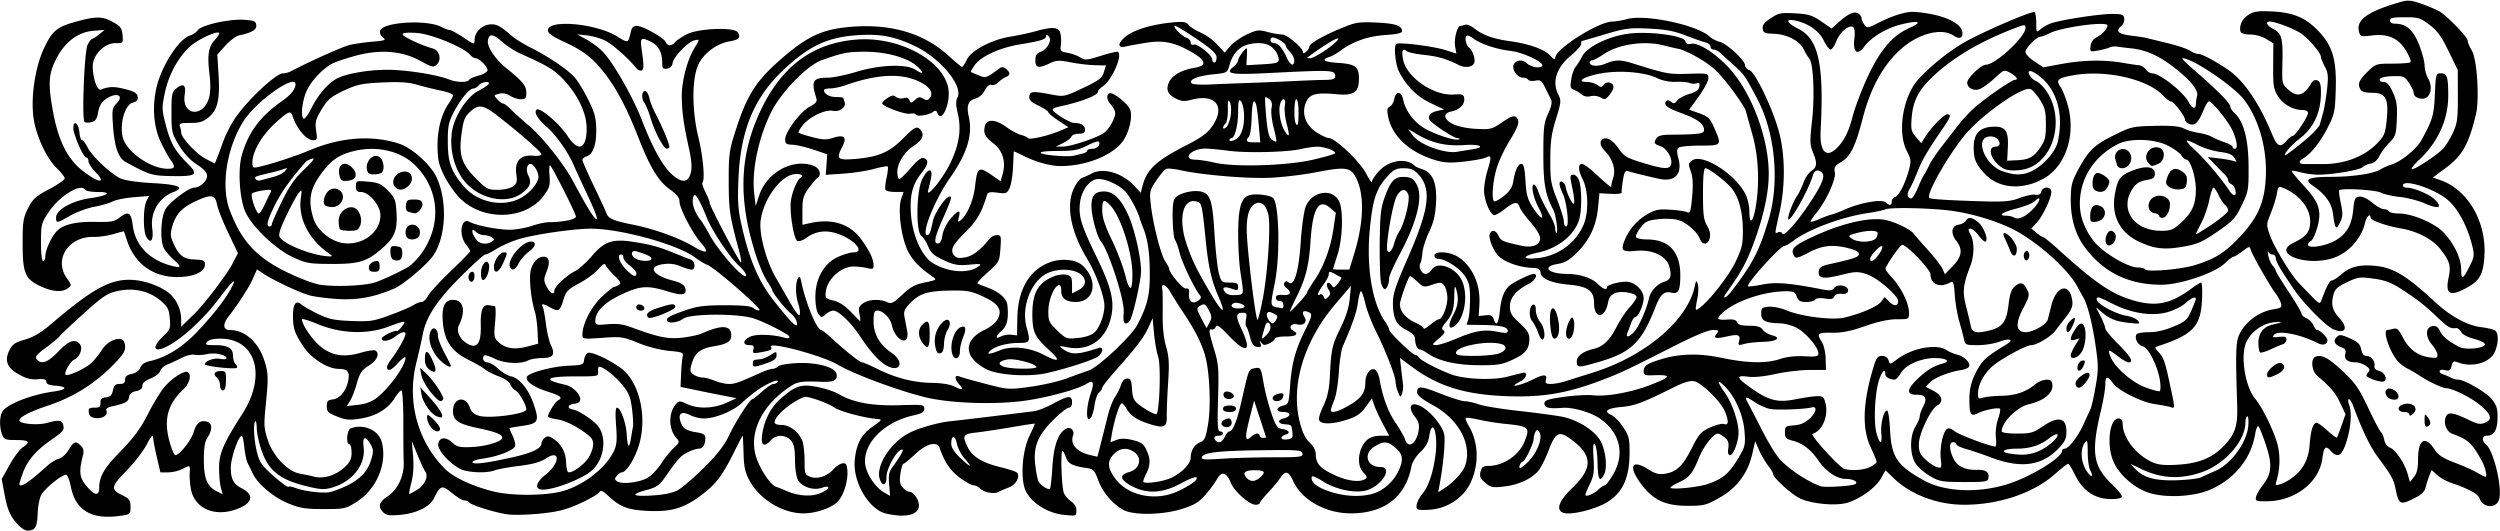
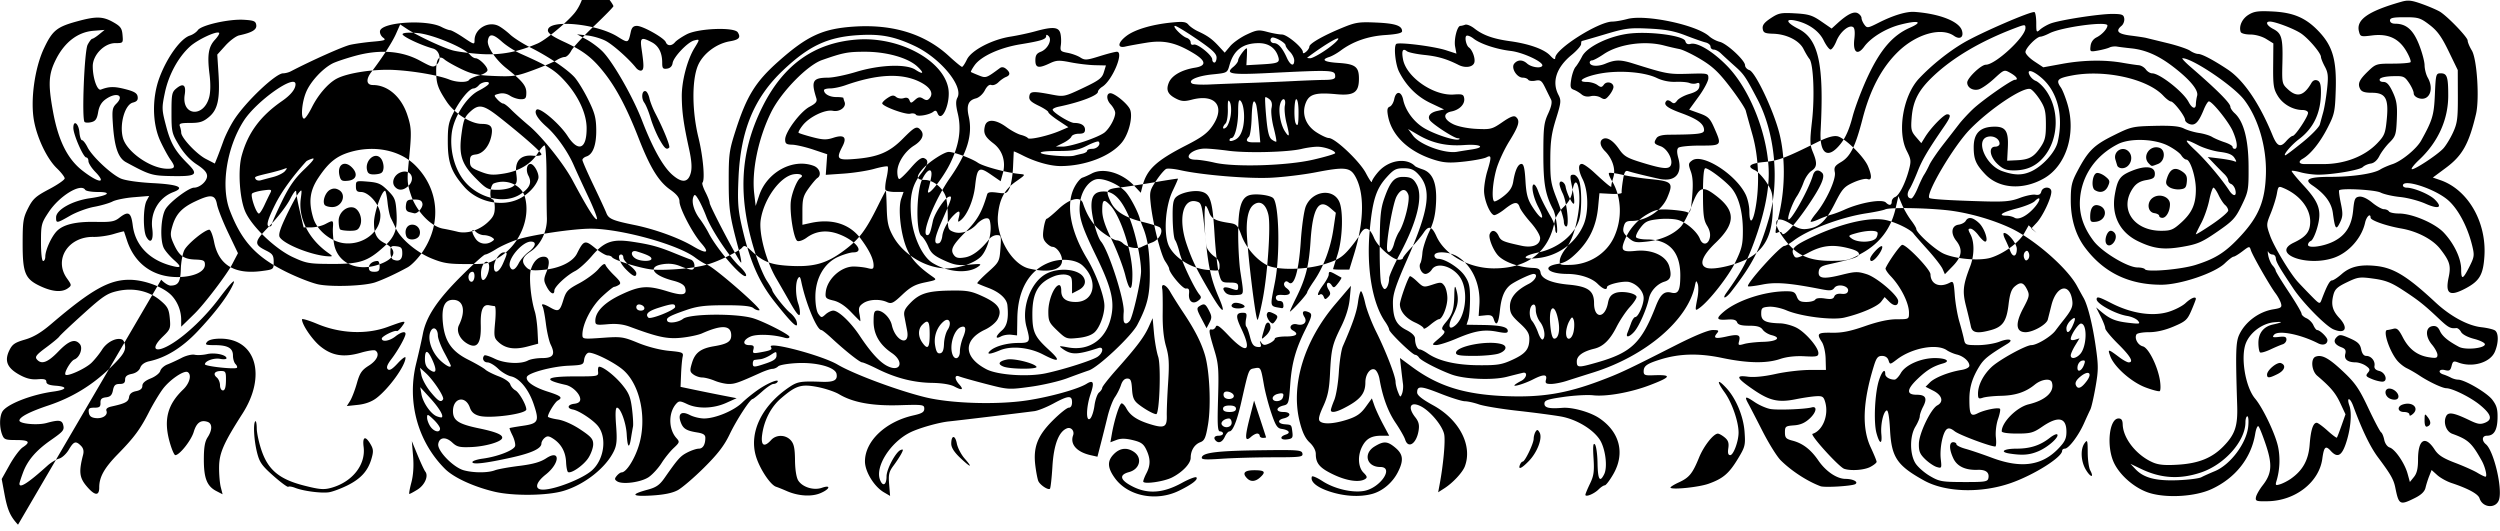
<svg xmlns="http://www.w3.org/2000/svg" width="1086.563" height="230.625" viewBox="0 0 1086.563 230.625">
-   <path d="M7.83 228.047c-3.41-3.674-4.606-6.408-5.928-13.56l-1.164-6.294 3.434-6.141c1.89-3.378 4.465-6.817 5.725-7.642 3.533-2.315 2.76-3.16-2.889-3.16-4.697 0-5.265-.224-6.094-2.405-1.188-3.126-1.165-7.561.051-9.834 1.723-3.219 12.487-7.49 22.238-8.826 5.934-.812 6.428-2.156.938-2.553-2.785-.201-3.987-.712-3.992-1.694-.005-1.07-.927-1.335-3.84-1.106-2.745.216-5.007-.355-7.962-2.008-5.21-2.914-6.475-5.955-4.338-10.436 1.307-2.74 2.383-3.496 6.82-4.786 3.758-1.092 7.062-3.061 11.517-6.863 17.651-15.062 25.372-19.352 34.435-19.13 6.435.156 14.613 3.322 17.922 6.936 2.565 2.802 4.047 6.64 4.047 10.48v2.967l2.11-2.045a620.156 620.156 0 003.81-3.73c4.267-4.226 13.863-16.839 16.186-21.275l2.566-4.902-4.232-8.848c-2.327-4.867-4.523-10.43-4.878-12.364-.789-4.285-2.59-4.53-9.468-1.287-5.801 2.736-8.386 5.518-9.9 10.654-1.02 3.456-.953 4.465.509 7.707 2.365 5.245 4.34 6.709 9.306 6.9 3.773.146 4.303.424 4.303 2.252 0 3.07-4.897 5.31-11.718 5.364-10.717.083-18.787-5.707-22.14-15.887-.679-2.062-1.268-3.84-1.31-3.95-.041-.11-2.074.402-4.518 1.137-2.443.736-6.349 1.299-8.68 1.252-10.999-.22-17.45 9.8-11.598 18.017 2.082 2.924 2.096 3.07.412 4.301-2.52 1.842-6.569 1.57-11.707-.787-6.885-3.159-7.96-5.665-7.96-18.563 0-9.696.241-11.254 2.385-15.47 2.061-4.051 3.3-5.17 9.14-8.248 3.717-1.959 6.753-4.068 6.747-4.688-.005-.619-1.545-2.602-3.42-4.407-4.215-4.055-8.482-12.907-9.9-20.536-1.667-8.96.27-23.037 4.355-31.654 3.647-7.694 5.566-9.249 14.396-11.66 8.247-2.253 11.144-2.184 15.673.373 3.187 1.8 3.793 2.641 4.04 5.61.288 3.453.253 3.492-3.17 3.492-4.752 0-9.777 5.158-9.777 10.036 0 5.159 1.947 10.762 3.529 10.155 3.584-1.375 5.79-1.42 10.534-.209 3.998 1.02 5.223 1.76 5.451 3.29.217 1.45-.33 2.131-2.066 2.567-3.507.88-5.927 9.452-4.336 15.36 1.612 5.986 11.829 13.18 19.011 13.387 3.662.106 3.99-.642 1.7-3.86-1.105-1.55-3.13-5.266-4.5-8.257-3.471-7.575-3.605-18.692-.33-27.469 3.307-8.862 9.215-17.02 13.247-18.295 1.26-.398 2.806-1.455 3.435-2.348 1.541-2.189 13.492-4.888 19.95-4.506 4.413.261 5.197.59 5.439 2.281.288 2.017-1.792 3.277-7.428 4.498-1.352.293-4.046 2.292-5.988 4.441l-3.531 3.908.518 8.057c.723 11.224-.28 15.858-4.124 19.067-2.538 2.119-4.007 2.584-8.154 2.584-4.226 0-4.964.244-4.488 1.483.313.816.569 2.042.569 2.724 0 2.22 6.661 9.336 10.687 11.416l3.926 2.03 1.008-2.498c.554-1.374 1.762-4.608 2.684-7.186.921-2.578 3.037-6.797 4.702-9.375 5.06-7.838 18.06-20.156 21.27-20.156.928 0 2.418-.382 3.314-.848 9.226-4.807 22.835-10.875 25.914-11.555 2.111-.466 6.553-1.085 9.871-1.374 5.235-.456 5.813-.687 4.371-1.741-.914-.669-1.517-1.967-1.34-2.886.743-3.86 20.227-5.128 26.725-1.74 1.457.76 3.134 1.385 3.727 1.388.593.003 3.23 1.454 5.86 3.224 4.587 3.087 4.781 3.133 4.781 1.146 0-4.978 5.983-8.507 10.492-6.189 1.19.612 3.43 2.291 4.977 3.732 1.547 1.44 5.554 3.99 8.906 5.666 7.548 3.774 15.599 9.185 18.926 12.72 1.385 1.471 4.09 5.84 6.01 9.707 2.908 5.858 3.505 8.061 3.574 13.207.09 6.652-1.422 10.776-4.285 11.684-.949.301-1.725.979-1.725 1.506s2.16 5.455 4.798 10.952c2.64 5.497 5.162 10.95 5.607 12.116.957 2.513 2.747 3.28 12.095 5.18 8.897 1.808 19.317 5.57 25.457 9.19 6.072 3.58 7.515 3.104 3.713-1.225-3.824-4.356-9.482-15.195-9.482-18.166 0-1.642-1.158-3.11-4.064-5.16-5.008-3.53-8.73-9.613-13.712-22.409-4.933-12.67-9.5-21.406-14.639-28.005-5.315-6.824-9.245-9.877-17.804-13.832-4.985-2.303-6.969-3.712-6.969-4.95 0-4.938 20.978-3.063 30.257 2.705 4.693 2.918 4.678 2.924 5.776-2.09.412-1.877 1.134-2.576 2.657-2.57 2.593.012 11.841 5.22 12.551 7.07.667 1.737 2.585 1.744 4.02.015.614-.74 2.88-2.276 5.037-3.413 4.987-2.63 20.72-3.245 22.22-.868 1.419 2.245.564 3.21-3.447 3.895-6.025 1.029-11.939 5.613-13.99 10.845-2.557 6.525-2.407 19.77.351 30.998 2.009 8.172 2.916 18.414 1.737 19.593-.29.29.3 2.145 1.309 4.123 1.009 1.978 1.834 4.088 1.834 4.69 0 1.405 13.195 26.412 13.68 25.926.202-.2-.305-2.865-1.125-5.92-3.867-14.4-4.269-17.166-4.282-29.462-.013-11.7.214-13.365 2.998-22.031 4.811-14.973 8.639-21.162 18.52-29.95 12.606-11.21 19.366-14.324 33.022-15.21 16.9-1.094 30.737 3.216 41.175 12.825 2.794 2.573 5.353 4.679 5.685 4.679.333 0 1.287-1.43 2.12-3.176 1.903-3.992 10.846-8.69 18.974-9.969 3.102-.487 7.947-1.526 10.766-2.309 7.643-2.12 10.186-1.902 10.898.934.325 1.296.411 3.584.19 5.085-.365 2.494-.113 2.78 2.943 3.338 1.839.336 4.322 1.242 5.52 2.013 1.964 1.266 2.782 1.213 8.36-.538 3.402-1.068 6.793-1.941 7.537-1.941 3.245 0-1.975 12.482-6.367 15.225-1.025.64-1.864 1.614-1.864 2.164 0 1.61-7.867 4.595-17.109 6.492-1.418.292-2.578.869-2.578 1.283 0 1.177 7.47 5.774 9.382 5.774 2.957 0 4.68 1.072 4.68 2.912 0 1.333-.676 1.775-2.712 1.775-1.491 0-2.927.56-3.19 1.245-.262.685-1.89 1.94-3.616 2.791l-3.138 1.546 2.883.022c3.759.027 16.14-4.198 18.465-6.303 2.234-2.022 4.433-6.156 4.433-8.335 0-.894-.897-2.581-1.993-3.748-2.244-2.389-1.769-5.596.69-4.652 2.462.945 6.688 4.645 7.686 6.73 1.44 3.008-.375 10.633-3.435 14.437-4.856 6.038-16.048 10.348-26.792 10.32-4.454-.013-10.878-1.826-16.345-4.615-2.13-1.087-3.884-1.862-3.898-1.723-.014.14-.157 3.207-.317 6.816-.16 3.61-.841 7.707-1.515 9.105-1.126 2.34-1.546 2.497-5.29 1.984-3.018-.414-4.165-.223-4.45.74-2.299 7.764-4.238 11.179-9.135 16.08-6.002 6.007-7.023 8.002-5.288 10.333.905 1.215 2.006 1.443 4.768.987 3.304-.545 6.903-3.28 10.742-8.16.665-.846 2.087-1.537 3.16-1.537 1.811 0 1.92.415 1.53 5.81-.409 5.649-.559 5.933-5.436 10.301-2.758 2.471-4.835 4.648-4.614 4.837.22.19 2.374 1.084 4.786 1.987 4.858 1.82 8.003 4.676 8.296 7.533.587 5.747-.115 8.998-2.368 10.957-2.833 2.463-3.085 4.037-.418 2.61 1.06-.567 3.064-.899 4.453-.737l2.527.295.121-7.5c.202-12.485 5.33-21.17 14.386-24.366 5.02-1.771 11.188-1.102 14.002 1.52 6.959 6.482 5.19 15.815-2.998 15.815-4.228 0-6.292-1.574-6.292-4.799 0-1.857-.41-2.728-1.172-2.489-2.092.658-4.45 6.706-4.452 11.418 0 4.177.357 4.938 3.909 8.317 3.797 3.612 4.058 3.705 9.02 3.192 3.35-.345 5.832-1.204 7.202-2.491 2.213-2.08 4.243-7.578 4.243-11.494 0-4.073-3.68-14.08-7.511-20.421-7.289-12.067-9.358-23.581-5.572-31.004 1.055-2.067 2.637-3.981 3.516-4.254.879-.274 2.706-1.09 4.059-1.813 5.026-2.69 13.19-.312 18.521 5.392l2.798 2.994.686-2.73c1.852-7.382 5.896-11.175 19.114-17.932 6.681-3.414 9.18-5.264 11.325-8.38 5.825-8.468 1.337-14.153-9.01-11.412-2.963.785-4.38.717-6.476-.31-3.89-1.906-4.81-3.824-3.433-7.15 1.28-3.088 5.593-5.54 11.37-6.464 5.03-.804 4.834-2.937-.568-6.217-7.72-4.686-12.914-5.865-20.47-4.646-3.647.588-7.79 1.343-9.208 1.678-3.673.867-3.414-1.694.468-4.635 3.627-2.747 11.053-4.953 19.5-5.793 5.068-.504 6.363-.34 7.425.94.707.852 2.585 2.149 4.173 2.882 4.136 1.91 6.123 3.34 9.023 6.493l2.555 2.778 2.366-2.813c1.302-1.546 4.535-3.828 7.185-5.069 4.368-2.045 5.212-2.152 9.005-1.138 2.302.616 5.147 1.12 6.32 1.12 2.214 0 9.089 5.759 9.089 7.613 0 .73.432.696 1.406-.113.774-.642 1.41-1.643 1.414-2.224.009-1.341 5.951-4.747 14.26-8.173 5.829-2.404 7.285-2.627 14.911-2.288 8.207.365 11.134 1.357 11.134 3.773 0 .795-2.334 1.323-7.266 1.645-7.525.492-14.085 2.777-19.453 6.776-1.547 1.153-3.761 2.396-4.922 2.763-3.755 1.187-2.247 2.188 3.887 2.579 7.428.473 9.004 1.67 9.004 6.837 0 6.015-2.145 7.483-9.874 6.761-8.793-.82-11.637-.052-13.143 3.553-2.008 4.807-.231 9.907 4.528 12.992 2.125 1.378 4.55 2.506 5.387 2.506 2.743 0 13.432 10.121 16.129 15.271 1.406 2.687 2.567 4.373 2.578 3.746.01-.627 1.285-2.58 2.832-4.342 4.48-5.103 12.207-6.303 15.938-2.475.258.264 1.734.902 3.281 1.416 4.445 1.478 6.282 6.043 5.85 14.534-.268 5.275-1.03 8.47-3.014 12.656-1.46 3.08-2.768 7.17-2.907 9.089-.14 1.919-.524 3.926-.855 4.461-.98 1.587.458 4.707 2.17 4.707.873 0 2.113-.844 2.757-1.875 2.298-3.679 9.893-1.195 12.789 4.181 3.164 5.876 1.784 16.45-2.624 20.108-2.802 2.325-3.325.073-.999-4.302 2.331-4.384 2.687-7.3 1.412-11.55-.533-1.775-.725-1.142-.791 2.609-.109 6.19-.792 8.397-3.663 11.83-1.78 2.129-2.007 2.896-1.043 3.528.927.607.42 1.492-2.05 3.582-3.053 2.582-3.131 2.777-1.121 2.8 1.188.015 5.143-1.243 8.787-2.794 8.084-3.44 12.074-4.104 17.88-2.975 3.478.676 4.454.598 4.454-.357 0-1.758-3.04-2.479-10.959-2.6l-6.952-.105.752-2.368c.414-1.303.752-5.322.752-8.931 0-5.407-.402-7.157-2.285-9.939-2.314-3.419-8.537-7.412-11.543-7.408-.902.002-1.64-.63-1.64-1.403 0-2.06 6.357-1.81 9.969.392 6.46 3.94 10.144 12.063 9.559 21.082l-.31 4.776 2.964-.297c2.32-.232 3.098.125 3.58 1.641 1.089 3.434 2.081 2.075 2.682-3.676.597-5.711 1.846-8.863 4.368-11.022 1.729-1.48 8.908-4.927 10.261-4.927 2.173 0 .806 2.856-2.058 4.301-5.487 2.769-8.203 6.01-8.203 9.792 0 2.872.687 4.056 4.219 7.27 3.28 2.986 4.218 4.49 4.218 6.768 0 4.54-1.591 6.526-7.345 9.169-4.641 2.132-6.493 2.431-14.686 2.375-9.825-.068-17.39-1.82-22.176-5.138-1.368-.949-2.905-1.725-3.415-1.725-1.092 0-2.065-2.236-2.065-4.745 0-1.135-1.372-2.48-3.788-3.712-4.396-2.243-5.778-5.036-5.823-11.767-.026-3.862 1.15-7.442 6.265-19.073 9.593-21.814 10.704-30.468 4.735-36.875-1.875-2.012-3.256-2.578-6.293-2.578-3.377 0-4.358.518-7.446 3.93-4.556 5.034-6.123 9.96-7.337 23.064-1.504 16.237 1.108 31.735 6.695 39.713.958 1.369 1.742 2.907 1.742 3.418 0 1.184 10.116 10.969 11.34 10.969.503 0 1.26.556 1.68 1.236.774 1.252 8.271 5.144 14.034 7.286 5.614 2.086 17.93 2.612 24.107 1.029 3.057-.784 6.19-1.566 6.964-1.738 2.218-.494 1.638 2.328-.72 3.504-1.169.583-2.434 1.368-2.81 1.744-1.123 1.123 4.207-.474 7.95-2.382 4.558-2.324 6.247-2.294 5.62.102-.405 1.554-.028 1.875 2.202 1.875 1.481 0 4.5-.585 6.71-1.3 2.209-.715 7.47-2.385 11.692-3.712 22.715-7.14 41.096-22.803 44.1-37.58.492-2.423.64-2.526 1.25-.875.381 1.029.331 3.742-.11 6.028-1.11 5.754-1.097 5.823.833 4.445 4.21-3.004 12.72-13.868 15.674-20.01 2.795-5.811 3.233-7.665 3.224-13.657-.013-8.435-1.97-15.316-5.396-18.97-3.186-3.4-9.527-8.12-10.907-8.118-.69 0-1.03 3.631-1.03 11.016 0 9.144.3 11.511 1.771 13.942 1.19 1.964 1.57 3.738 1.154 5.39-.757 3.018-3.148 3.217-4.26.354-1.225-3.15-5.884-7.18-9.518-8.233-1.765-.511-5.627-.66-8.58-.331-4.669.52-5.686 1.012-7.786 3.767-1.33 1.742-2.158 3.587-1.84 4.1.316.512 2.397.932 4.624.932 9.62 0 14.603 5.355 14.576 15.665-.017 6.617-.87 8.224-3.952 7.45-2.988-.75-4.69.757-6.717 5.947-6.233 15.957-10.61 20.142-25.52 24.407-8.228 2.352-8.797 2.321-8.797-.477 0-2.4 2.643-4.316 7.583-5.497 3.873-.926 6.827-3.81 9.68-9.449 1.462-2.889 4.088-6.814 5.835-8.721 1.748-1.908 3.034-3.908 2.86-4.444-.535-1.638-6.498-2.65-9.266-1.574-1.85.72-2.694 1.865-3.145 4.273-1.297 6.912-6.047 7.012-6.047.127 0-5.426-2.575-7.285-11.186-8.074-7.388-.678-11.68-2.529-12.063-5.204-.211-1.47-.988-1.98-3.109-2.04-6.293-.179-13.164-2.698-15.644-5.737-2.126-2.604-3.937-7.43-3.357-8.944.825-2.148 2.727-1.775 3.882.761.977 2.143 1.853 2.519 10.003 4.29 4.692 1.019 8.037-.374 8.037-3.347 0-1.228-1.788-4.176-4.136-6.82-2.275-2.56-4.412-5.528-4.75-6.593-.841-2.65-2.417-2.435-6.614.9-1.964 1.56-4.025 2.696-4.582 2.523-1.816-.566-4.29-6.678-4.292-10.602 0-2.11.627-5.906 1.395-8.437 1.908-6.288 1.85-7.244-.367-6.057-.981.525-5.259 1.343-9.506 1.818-6.118.685-8.718.57-12.513-.555-11.452-3.39-19.133-10.516-20.753-19.251-.496-2.68-.319-3.633.754-4.045.772-.296 1.651-1.777 1.954-3.29.741-3.706 3.101-3.527 3.89.293.976 4.73 4.703 9.74 9.21 12.381 4.65 2.725 13.322 5.537 14.986 4.859.608-.248.363-.484-.545-.525-1.658-.074-10.94-6.116-12.091-7.87-1.102-1.68.24-3.325 3.253-3.987l2.948-.648-5.827-2.753c-5.904-2.789-10.57-7.425-13.723-13.636-1.594-3.14-2.404-10.905-1.257-12.052.945-.945 16.321.977 21.643 2.705l4.545 1.477-.571-3.048c-.587-3.125.9-9.012 2.277-9.012.423 0 1.36-.227 2.08-.504.723-.277 2.538.462 4.035 1.641 3.682 2.9 8.164 4.503 15.382 5.5 8.416 1.163 14.993 3.517 17.56 6.286 1.496 1.615 2.178 1.915 2.178.958 0-3.828 18.83-15.756 24.874-15.756 1.257 0 4.162-.502 6.454-1.115 7.955-2.127 30.125 2.555 35.607 7.521 1.084.982 3.132 2.06 4.552 2.396 3.088.73 11.013 8.065 11.013 10.193 0 .827.85 1.774 1.891 2.104 2.58.819 10.488 17.496 13.013 27.441 2.564 10.096 2.592 22.996.075 34.381-2.21 10-2.168 9.275-.509 8.638.74-.284 1.509-.027 1.708.572.52 1.56 5.533-3.85 11.003-11.877 5.921-8.689 7.811-13.011 6.335-14.488-1.693-1.692-3.334-1.27-4.011 1.03-2.006 6.813-10.756 22.083-10.756 18.771 0-1.747 2.173-7.301 3.767-9.63.882-1.289 2.189-3.984 2.903-5.99.715-2.006 2.248-4.27 3.409-5.03 2.493-1.635 2.631-3.438.629-8.23-1.29-3.087-1.335-4.82-.35-13.474 1.208-10.621.614-24.883-1.124-26.978-.574-.691-1.727-2.623-2.56-4.293-1.855-3.712-7.347-6.48-13.21-6.657-3.608-.11-4.289-.437-4.538-2.186-.217-1.527.681-2.702 3.485-4.557 3.416-2.26 4.431-2.463 10.605-2.114 5.854.331 7.473.83 11.348 3.497l4.52 3.11 2.511-2.284c4.36-3.966 7.151-5.333 8.894-4.358.873.488 1.586 1.419 1.586 2.068 0 .65.556 1.94 1.235 2.869 1.174 1.605 1.48 1.564 6.235-.846 6.36-3.222 12.074-4.944 15.57-4.69 10.84.785 19.333 4.108 20.585 8.053.936 2.948-.85 4.17-3.442 2.355-5.523-3.868-16.3-.83-24.227 6.832-7.114 6.875-12.198 16.445-15.487 29.154-3.15 12.17-5.282 16.46-9.388 18.881-2.716 1.603-3.115 2.272-2.674 4.48.591 2.955-3.783 12.473-8.197 17.836-1.462 1.776-2.493 3.394-2.291 3.596.202.202 1.772-.269 3.49-1.045 1.717-.777 4.177-1.69 5.466-2.03 1.29-.34 3.814-1.284 5.611-2.098 6.904-3.128 16.461-4.799 18.096-3.164 1.464 1.464 2.543 1.298 2.543-.392 0-.79.651-1.686 1.447-1.99 1.76-.676 4.412-5.845 5.992-11.679 1.064-3.934.983-4.688-.902-8.384-4.27-8.372-1.582-24.118 5.379-31.499 5.42-5.748 12.757-11.624 19.338-15.489 7.43-4.363 29.715-13.99 30.814-13.311.41.253.745 2.4.745 4.77 0 4.045.1 4.217 1.642 2.822.904-.818 2.908-1.99 4.453-2.604 3.874-1.54 21.48-4.27 27.186-4.215 4.021.04 4.728.324 4.967 2.003.154 1.076-.373 2.499-1.172 3.161-2.765 2.295-1.606 3.553 3.907 4.241 2.947.369 6.005.831 6.797 1.028.791.197 4.962 1.216 9.267 2.264 4.306 1.048 8.724 2.532 9.818 3.299 1.094.766 2.673 1.394 3.509 1.394 1.615 0 6.562 2.605 12.793 6.739 6.938 4.601 13.818 14.68 19.52 28.596 1.997 4.872 3.411 5.481 5.95 2.563 1.086-1.25 2.36-2.273 2.831-2.273 1.096 0 6.657-8.358 6.657-10.005 0-.708-1.025-1.246-2.374-1.246-4.126 0-8.516-2.477-10.725-6.052-1.881-3.043-2.126-4.614-2.056-13.18l.08-9.723-3.12-1.929c-1.804-1.114-4.721-1.928-6.916-1.928-2.14 0-3.96-.496-4.174-1.136-.834-2.503.63-5.704 3.396-7.428 2.42-1.508 4.204-1.757 10.42-1.454 9.252.45 14.697 2.834 20.374 8.923 5.83 6.252 7.538 12.299 7.131 25.243-.295 9.394-.549 10.56-3.587 16.478-3.275 6.38-7.337 11.415-10.813 13.405-2.089 1.196-1.544 2.34 1.086 2.279.96-.023 4.412-.022 7.67 0 9.417.068 18.23-3.316 23.751-9.118 3.086-3.243 3.49-4.27 4.081-10.412.872-9.044-.514-11.468-6.556-11.468-3.02 0-4.396-.45-5.008-1.64-1.19-2.313-.447-3.973 3.462-7.735 3.292-3.168 3.657-3.28 10.595-3.28 3.952 0 7.47-.284 7.817-.63.347-.347-.464-2.499-1.803-4.783-3.27-5.58-7.912-7.71-14.9-6.838-4.935.617-5.121.558-5.713-1.802-1.27-5.06 4.035-8.751 18.448-12.84 2.975-.843 4.457-.667 9.375 1.117 3.212 1.166 6.684 2.7 7.715 3.412 3.741 2.579 11.719 10.964 11.719 12.317 0 .763.81 2.703 1.798 4.31 2.251 3.66 3.398 21.036 1.825 27.663-3.074 12.95-5.909 18.028-13.012 23.307l-5.75 4.273 3.28 1.127c11.948 4.108 20.094 18.163 19.14 33.026-.52 8.1-2.105 10.812-8.206 14.038-6.94 3.67-8.879 2.41-7.346-4.778 1.088-5.1.51-7.047-3.689-12.422-3.214-4.115-9.957-7.643-16.918-8.85-6.512-1.13-13.31-3.527-13.31-4.694 0-2.167-1.795-.542-2.39 2.162-1.456 6.63-7.058 12.97-13.457 15.228-11.77 4.152-27.637-1.752-17.56-6.534 5.439-2.581 7.158-4.797 7.158-9.227 0-5.71-4.546-11.464-11.392-14.417-2.393-1.032-2.508-.944-3.097 2.38-.335 1.9-1.521 5.697-2.634 8.438-1.998 4.921-2.002 5.044-.312 9.802 1.65 4.646 8.471 16.033 11.921 19.902.92 1.031 3.472 3.708 5.672 5.948 3.956 4.028 4.01 4.049 4.828 1.875 2.227-5.912 3.514-8.292 4.484-8.292.585 0 2.481-1.245 4.214-2.766 3.657-3.211 7.973-4.243 14.803-3.538 7.76.801 13.675 4.414 25.957 15.851 6.469 6.024 14.055 10.131 19.934 10.792 2.662.299 5.368.96 6.012 1.467 1.54 1.213 1.49 5.347-.109 9.15-2.004 4.766-9.754 7.068-15.914 4.725-2.032-.772-2.391-.587-2.915 1.498-.494 1.972-.99 2.28-2.9 1.8-2.624-.658-3.238 1.103-.662 1.9.903.28 2.373.899 3.269 1.377.895.478 2.278.869 3.073.869 2.892 0 12.581 5.67 14.912 8.726 1.912 2.506 2.37 4.12 2.281 8.043-.117 5.22-1.566 7.606-4.617 7.606-2.136 0-2.383 2.106-.438 3.72 3.332 2.766 7.131 18.412 5.779 23.8-1.072 4.27-7.171 4.03-8.557-.338-.592-1.864-4.94-4.23-12.186-6.632-2.063-.683-4.85-2.233-6.195-3.444l-2.445-2.201-1.038 2.626c-.572 1.444-1.295 3.726-1.608 5.071-.39 1.67-1.844 3.083-4.589 4.454-6.569 3.28-7.018 3.045-8.54-4.478-.722-3.575-1.963-5.75-7.547-13.224-3.355-4.49-6.87-11.774-10.735-22.245-1.433-3.884-3.016-4.027-1.665-.15 1.216 3.488.459 10.88-1.741 16.998-1.771 4.925-3.612 5.683-6.377 2.628-2.248-2.485-2.94-1.83-3.67 3.472-1.396 10.122-11.662 18.153-23.538 18.413-5.12.113-5.596-.043-5.3-1.73.178-1.02 1.49-3.34 2.914-5.156 3.966-5.057 4.285-9 1.421-17.563-1.343-4.016-2.792-7.66-3.219-8.095-.427-.436-1.077 1.04-1.443 3.281-1.72 10.517-8.629 19.242-19.012 24.012-6.945 3.19-18.96 3.98-26.628 1.75-6.244-1.814-12.928-7.392-15.685-13.088-3.423-7.07-2.187-19.381 1.946-19.381 1.24 0 1.745.725 1.795 2.578.166 6.163 6.15 13.62 13.339 16.624 2.434 1.017 5.365 1.245 11.066.86 8.743-.59 14.476-2.938 19.354-7.928 5.067-5.182 6.287-8.79 6-17.759-.75-23.58-.624-27.628.97-30.952 2.652-5.532 8.557-9.873 14.784-10.869 3.353-.536 3.768-.865 3.27-2.6-.314-1.092-1.37-3.04-2.348-4.329-2.43-3.203-9.973-16.383-10.715-18.724-.59-1.86-.67-1.85-3.676.443-1.69 1.289-3.434 2.343-3.877 2.343-.442 0-2.137 1.293-3.767 2.872-4.413 4.278-19.349 9.316-27.616 9.316-14.118 0-25.014-5.294-33.127-16.095-4.117-5.481-6.227-12.46-6.227-20.593 0-6.137.402-7.948 2.757-12.426 4.776-9.078 7.161-11.465 15.709-15.72 7.726-3.845 8.328-3.986 17.962-4.214 7.284-.172 10.713.136 12.731 1.143 1.52.758 4.474 1.63 6.567 1.94 2.093.309 4.649 1.08 5.68 1.715 1.032.634 3.457 1.672 5.39 2.306 1.934.633 3.516 1.541 3.516 2.017 0 .475.422.864.938.864 1.454 0 1.112-3.192-.821-7.656-1.731-3.998-8.93-12.969-10.407-12.969-.416 0-1.4 1.583-2.189 3.516-2.258 5.54-3.772 7.121-6.108 6.38-1.12-.356-2.037-1.183-2.037-1.839 0-1.605-4.899-7.98-6.165-8.022-.555-.02-2.031-1.13-3.281-2.47-6.88-7.37-25.466-11.514-39.646-8.839-6.421 1.212-7.165 2.01-4.897 5.247.728 1.04 2.045 4.371 2.926 7.404 3.72 12.793-.666 26.569-10.2 32.045-9.183 5.274-19.627 4.558-25.604-1.755-4.075-4.305-5.008-6.495-5.008-11.754 0-5.906 2.617-8.68 8.409-8.91 5.422-.216 6.802 1.75 6.42 9.154l-.29 5.625 4.214-.2c5.365-.256 7.4-1.38 10.309-5.697 1.955-2.9 2.34-4.568 2.319-10.04-.022-5.548-.427-7.187-2.619-10.592-1.426-2.216-3.263-4.287-4.083-4.602-3.019-1.158-17.535 8.507-26.34 17.537-7.047 7.226-19.355 28.047-17.611 29.79.538.539 9.032 1.066 23.885 1.482 8.79.247 11.555-.021 15.433-1.495 2.598-.987 5.658-1.616 6.799-1.398 1.437.274 2.212-.135 2.526-1.335.614-2.346 4.379-2.325 4.379.024 0 2.75-3.724 10.638-6.348 13.446l-2.378 2.546 2.253 1.876c1.24 1.032 2.574 1.89 2.965 1.908.391.017 3.155 2.246 6.14 4.953 15.947 14.455 22.987 19.363 31.732 22.124 10.833 3.42 17.26 2.19 27.13-5.19 1.596-1.192 3.223-2.169 3.615-2.169.393 0 .564 3.3.38 7.335-.532 11.695-3.891 15.278-18.99 20.253-1.73.57-1.726.646.127 2.671 2.142 2.341 2.792 4.133 4.663 12.866 2.68 12.502 2.666 11.61.166 10.912-1.23-.344-4.135-.885-6.455-1.203-5.626-.771-15.744-5.798-18.126-9.005-2.54-3.42-3.437-3.251-3.437.643 0 1.772-.84 6.73-1.867 11.016-4.382 18.287-3.486 24.346 4.751 32.145 2.586 2.449 4.534 4.932 4.328 5.52-.225.64-2.35 1.011-5.315.929-6.636-.185-11.819-3.786-15.022-10.437-1.29-2.677-2.646-4.873-3.016-4.88-.37-.008-2.889 1.955-5.599 4.362-9.408 8.356-24.37 13.436-39.573 13.436-11.74 0-23.291-4.387-30.831-11.71l-3.37-3.273-1.992 3.544c-2.217 3.943-8.841 8.775-14.444 10.534-4.773 1.498-15.195.63-20.442-1.704-3.76-1.672-11.983-9.086-11.983-10.803 0-.427-1.042-2.141-2.315-3.81-1.273-1.67-3.022-4.7-3.886-6.735l-1.572-3.7-1.29 5.626c-1.92 8.369-6.718 14.76-14.274 19.013-5.715 3.217-6.774 3.487-13.694 3.487-9.749 0-14.988-2.42-20.208-9.335-5.858-7.758-4.349-11.156 2.917-6.57 3.119 1.97 4.7 2.394 7.33 1.967 5.057-.82 7.728-3.367 11.631-11.087 3.179-6.285 4.016-7.224 8.077-9.06 2.492-1.126 5.22-1.783 6.064-1.46 1.924.74 2.014-1.333.24-5.577-1.76-4.212-10.148-12.423-13.31-13.027-1.765-.338-4.511.471-8.75 2.578-13.88 6.899-16.94 8.046-22.967 8.609-6.365.594-7.875 1.922-4.093 3.599 1.148.509 3.363 2.824 4.922 5.144 2.537 3.777 2.831 4.956 2.806 11.25-.044 10.615-2.872 16.993-9.386 21.16-5.158 3.299-16.275 6.045-19.485 4.814-3.284-1.26-1.814-5.24 3.989-10.803 8.81-8.445 8.85-13.937.15-20.574-5.902-4.501-7.314-3.912-10.49 4.374-1.463 3.817-3.582 7.922-4.71 9.122-3.204 3.41-8.602 5.802-14.636 6.485-4.995.565-5.789.404-8.188-1.66-2.142-1.842-2.534-2.769-2.027-4.789.507-2.02 1.173-2.504 3.453-2.504 6.267 0 13.12-4.506 15.503-10.193 2.742-6.545 2.218-7.061-8.206-8.079-3.437-.336-8.593-1.155-11.458-1.821-2.864-.666-5.426-.993-5.691-.728-.266.266.303 1.79 1.264 3.387 4.266 7.084 4.606 16.61.878 24.58-3.297 7.051-10.685 11.734-18.846 11.946-4.625.12-4.885.004-4.656-2.091.134-1.22 1.284-3.455 2.555-4.967 2.624-3.118 4.707-9.395 5.667-17.08 1.138-9.107-1.4-16.401-2.756-7.921-.44 2.757-1.585 4.813-3.883 6.98-1.889 1.782-3.503 4.376-3.84 6.171-2.49 13.242-11.735 20.423-26.31 20.436-10.982.01-21.393-5.808-25.098-14.025-1.98-4.39-3.393-4.735-5.599-1.37-.87 1.327-3.238 4.173-5.264 6.323-2.026 2.151-3.683 4.23-3.683 4.619 0 .39-.798.708-1.774.708-2.728 0-9.193-5.697-10.767-9.487-1.954-4.708-4.035-5.28-6.024-1.657-.875 1.594-3.17 4.694-5.1 6.888-2.831 3.22-4.81 4.401-10.252 6.119-8.1 2.556-20.67 2.796-25.15.479-4.631-2.395-9.096-7.581-11.05-12.834-1.72-4.626-2.105-5.015-5.476-5.526-5.945-.9-7.677-1.839-8.674-4.7-.521-1.496-1.173-2.72-1.449-2.72-.935 0-.387 16.173.624 18.392.553 1.214 1.996 2.856 3.205 3.648 1.381.905 2.2 2.355 2.2 3.897 0 2.441-.034 2.452-5.614 1.869-6.678-.698-13.572-4.962-16.24-10.043-2.585-4.926-1.821-17.45 1.483-24.289 1.36-2.816 2.387-5.192 2.282-5.28-.106-.087-4.622.604-10.036 1.536-5.415.933-12.27 1.968-15.235 2.3-5.948.668-6.32 1.268-3.917 6.31 1.968 4.126 6.292 6.801 14.1 8.721 3.552.874 6.828 1.932 7.28 2.352 1.679 1.558-.296 5.338-3.388 6.485-1.683.623-3.803 1.527-4.711 2.008-1.93 1.022-6.224.134-8.015-1.657-.687-.687-1.9-1.249-2.696-1.249-.797 0-3.478-1.489-5.957-3.31-4.051-2.973-6.722-6.91-8.725-12.861-1.064-3.161-5.734-2.026-10.608 2.578-2.456 2.32-4.772 4.219-5.146 4.219-.374 0-.967 1.915-1.318 4.255-.507 3.38-.296 4.634 1.025 6.094.915 1.01 2.166 1.838 2.78 1.838 1.87 0 4.218 3.284 4.218 5.9 0 4.148-5.674 5.554-14.319 3.546-7.393-1.716-14.393-13.602-13.57-23.04.618-7.086 2.825-11.273 7.77-14.745 4.355-3.057 4.36-3.068 1.698-3.324-5.721-.55-15.914-3.292-18.213-4.9-2.587-1.81-10.343-4.687-12.636-4.687-1.95 0-8.665 4.374-11.29 7.353-3.081 3.499-2.835 4.834.892 4.834 3.545 0 7.56 3.13 9.053 7.057.51 1.342.928 5.166.928 8.496 0 5.708.144 6.111 2.516 7.013 3.079 1.17 7.4-.277 10.14-3.395 1.031-1.174 2.719-2.277 3.75-2.45 1.528-.256 1.931.282 2.182 2.909.417 4.386-1.505 10.81-4.061 13.568-2.628 2.835-9.52 5.24-15.019 5.24-8.991 0-18.94-6.006-23.34-14.091-2.036-3.742-2.531-5.97-2.691-12.117-.108-4.143-.283-7.535-.39-7.538-.105-.003-1.6 2.844-3.321 6.324-5.467 11.057-8.244 14.73-14.873 19.674-7.671 5.722-13.23 7.26-23.932 6.626-7.935-.47-11.173-1.744-16.141-6.351-2.711-2.514-3.298-2.723-4.22-1.506-.588.778-4.382 2.914-8.43 4.748-5.84 2.644-9.327 3.535-16.863 4.309-5.225.536-11.616.705-14.201.375-5.33-.68-16.224-4.067-16.972-5.277-.272-.44-1.165-.801-1.984-.801s-3.273-1.462-5.454-3.249c-4.356-3.57-4.949-3.386-7.847 2.426-1.801 3.612-7.53 6.424-14.393 7.065-4.864.455-6.254.264-7.553-1.034-2.419-2.42-1.903-4.522 1.68-6.843 4.5-2.915 7.395-8.867 7.185-14.771-.092-2.578-.165-10.7-.161-18.047.003-7.426-.374-13.36-.85-13.36-.47 0-1.785 1.505-2.921 3.345-2.9 4.692-8.072 7.806-14.751 8.882-4.84.779-6.39.65-10.223-.856-3.937-1.547-4.519-2.121-4.519-4.463 0-2.23.436-2.739 2.558-2.983 3.16-.364 5.93-3.744 6.78-8.272.718-3.827-.263-4.99-4.232-5.013-4.761-.029-11.837-4.523-15.242-9.681-3.87-5.863-4.551-7.88-4.551-13.459 0-5.182 1.28-6.878 3.65-4.832.914.789 4.18 2.645 7.256 4.124 4.683 2.252 7.049 2.745 14.531 3.032 8.17.312 9.623.088 16.907-2.609 4.382-1.622 8.903-3.558 10.045-4.301 1.142-.743 2.713-1.351 3.491-1.351.779 0 2.032-1.192 2.785-2.648.753-1.456 5.193-6.287 9.867-10.735 4.675-4.448 8.499-8.358 8.499-8.689 0-.33-.844-1.674-1.875-2.985-3.264-4.15-2.09-11.732 1.515-9.789 3.337 1.799 13.958 3.742 18.684 3.418 2.602-.178 6.61-.978 8.906-1.778 2.297-.8 5.488-1.46 7.092-1.468 6.016-.028 11.616-1.208 11.616-2.448 0-1.224-9.853-20.778-11.19-22.208-.38-.405-.51 1.494-.29 4.219.351 4.354.061 5.42-2.393 8.787-7.88 10.811-26.66 11.337-36.74 1.03-2.112-2.159-5.1-6.468-6.64-9.576-2.306-4.655-2.816-6.884-2.895-12.656-.1-7.38 1.717-14.314 4.946-18.869.97-1.368 1.764-2.92 1.764-3.448s-2.426-1.456-5.39-2.061c-2.965-.606-7.596-1.745-10.29-2.533-3.612-1.054-7.557-1.308-15-.965-8.656.398-10.973.867-16.195 3.274-6.468 2.981-7.829 4.202-11.128 9.983-1.657 2.902-1.952 4.463-1.461 7.734.558 3.72.435 4.099-1.33 4.099-2.913 0-7.17-5.026-8.935-10.547-.8-2.504-1.856-2.054-7.69 3.278-5.623 5.14-9.743 12.272-9.76 16.896-.007 2.347.239 2.54 2.57 2.023 5.76-1.278 16.109-4.663 22.734-7.436 13.26-5.549 26.882-6.508 38.438-2.705 5.685 1.87 13.757 9.12 16.318 14.656 5.079 10.979 3.98 27.492-2.338 35.12-3.525 4.256-12.516 11.658-15.977 13.155-8.7 3.76-16.146 5.14-24.722 4.58-4.64-.304-10.125-1.015-12.188-1.58-4.332-1.19-15.502-6.429-19.856-9.315l-2.98-1.976-1.81 4.093c-1.643 3.713-6.147 10.699-10.655 16.525-2.536 3.277-2.26 5.733.644 5.733 6.429 0 12.305 5.102 14.91 12.947 1.868 5.622 1.938 7.524.718 19.683-.883 8.808-.798 10.168.965 15.389 2.338 6.923 8.659 13.494 13.846 14.395 1.804.313 4.642.916 6.307 1.34 4.096 1.043 9.392-.609 13.146-4.1 2.406-2.24 3.047-3.584 3.047-6.4 0-1.962-.422-3.567-.938-3.567-1.596 0-1.1-6.3.545-6.93 5.621-2.158 12.095.711 13.517 5.99 2.46 9.136-2.219 20.347-10.776 25.821-4.92 3.148-5.35 3.244-14.472 3.244-8.018 0-10.29-.365-15.437-2.478-6.436-2.643-13.297-8.442-15.44-13.048a150.546 150.546 0 00-2.188-4.51c-.5-.966-1.142-4.025-1.428-6.797-.287-2.773-.778-5.033-1.093-5.023-1.461.049-4.79 9.657-4.79 13.826 0 4.944 1.152 7.176 4.611 8.928 5.952 3.016 4.83 6.83-2.76 9.387-9.361 3.153-17.739-.803-19.214-9.072-.38-2.128-.604-5.24-.498-6.916.22-3.506.212-3.51-3.36-1.647-1.477.77-4.19 1.404-6.03 1.407l-3.344.006-1.59-6.797c-.874-3.738-1.604-7.64-1.623-8.672-.02-1.144-1.072.136-2.697 3.281-1.465 2.836-5.462 8.024-8.882 11.53-6.841 7.01-6.973 8.001-1.435 10.766 2.757 1.375 3.228 2.09 3.228 4.892 0 3.27-.019 3.283-5.156 3.965-11.897 1.577-18.768-2.608-20.745-12.637-.584-2.965-1.534-5.363-2.112-5.329-2.09.124-9.52 6.232-10.84 8.912-.745 1.51-1.425 5.215-1.51 8.234-.16 5.617-1.097 7.124-4.448 7.153-.927.008-2.762-1.146-4.078-2.564zm237.077-14.693c9.2-2.744 18.478-10.084 21.937-17.353 1.217-2.558 1.408-4.817.932-11.016-.402-5.231-.273-7.797.391-7.797 1.543 0 3.935 6.55 4.22 11.557.329 5.752 1.078 6.532 1.823 1.898.32-1.987.728-4.346.908-5.244.18-.898-.015-4.393-.433-7.766-.633-5.1-1.354-6.858-4.277-10.425-3.176-3.875-8.217-7.82-10.006-7.83-.381-.001-.592.946-.47 2.106.22 2.074.047 2.11-10.088 2.11-12.665 0-14.224 1.43-4.01 3.68 3.012.663 6.353 3.964 6.353 6.278 0 1.088-.863 1.735-2.578 1.933-2.933.337-3.359 2.006-.636 2.498 2.735.493 9.082 4.723 11.077 7.382 3.835 5.114 2.444 14.485-2.84 19.135-4.1 3.606-16.035 8.282-21.194 8.302-3.854.016-3.314-3 1.174-6.554 6.258-4.957 6.423-11.158.187-7.058-2.496 1.641-5.779 2.566-11.686 3.293-4.519.556-9.292 1.42-10.608 1.92-3.065 1.165-9.313 1.156-13.546-.02-4.505-1.251-11.489-8.422-11.07-11.366.43-3.027 3.263-3.343 6.104-.68 2.003 1.877 3.177 2.162 8.12 1.972 6.08-.234 12.988-2.19 13.536-3.835.486-1.456-2.496-2.731-10.091-4.315-8.924-1.86-11.261-3.411-11.261-7.472 0-5.818 5.46-6.95 7.35-1.525.67 1.922 1.853 2.96 4.063 3.57 4.71 1.296 20.462-.839 20.462-2.774 0-1.974-3.12-7.432-4.746-8.302-.93-.497-1.94-1.695-2.248-2.663-.316-.997-2.473-2.477-4.985-3.42-2.435-.913-5.06-2.236-5.833-2.94-.774-.702-4.147-2.657-7.497-4.342-7.136-3.59-10.153-7.973-10.94-15.895-.682-6.873.71-10.084 4.374-10.084 4.564 0 5.68 4.74 2.595 11.016-1.324 2.694.504 6.412 4.055 8.248 3.968 2.053 5.652-.529 5.437-8.336-.18-6.536.913-9.095 3.657-8.567.88.17 1.966.34 2.413.38.447.04.526 3.137.175 6.884-.594 6.34-.488 6.95 1.53 8.805 2.991 2.748 6.952 3.343 12.482 1.874l4.687-1.245-.275-5.545c-.152-3.05-.671-6.81-1.155-8.357-1.814-5.808-2.684-15.486-1.667-18.56 1.117-3.378 3.15-5.347 5.52-5.347 2.4 0 2.866 2.444 1.24 6.506-1.321 3.303-1.317 3.904.044 6.535 1.532 2.963 3.325 3.866 3.325 1.675 0-1.617 5.333-6.623 9.047-8.493 1.625-.818 4.887-3.749 7.248-6.514 5.354-6.266 8.844-7.512 17.455-6.232 7.892 1.174 11.413 2.121 18.28 4.92 3.095 1.26 6.364 2.546 7.266 2.856 1.934.664 2.23 4.372.35 4.372-.711 0-2.895-.67-4.853-1.487-2.442-1.02-4.836-1.297-7.615-.88-6.882 1.032-4.466 4.877 4.51 7.178 3 .769 4.74 1.775 5.116 2.96 1.046 3.295-.922 3.73-7.57 1.678-8.728-2.696-11.93-2.478-20.142 1.376-7.308 3.43-11.28 7.447-11.28 11.41 0 1.82.394 1.928 5.39 1.49 3.736-.328 6.687.007 9.61 1.093 12.222 4.54 16.286 5.406 22.431 4.776 3.34-.342 7.357-1.193 8.93-1.89 8.721-3.87 12.702-3.59 12.702.89 0 2.666-1.713 3.741-7.48 4.697-5.777.958-8.25 2.828-9.571 7.239-1.008 3.362-.94 3.897.641 5.053.972.71 2.69 1.292 3.818 1.292 1.128 0 3.565.633 5.416 1.407 1.85.773 4.63 1.406 6.176 1.406 2.64 0 4.127-.525 13.717-4.845 2.097-.945 4.438-1.718 5.204-1.718.765 0 1.882-.49 2.482-1.09.6-.6 4.375-1.24 8.39-1.421 8.527-.386 16.45 1.815 16.994 4.72.514 2.746-1.148 3.612-6.55 3.414-8.907-.328-10.416-.088-13.84 2.201-12.008 8.029-17.703 19.665-14.693 30.021 1.574 5.414 6.267 12.568 8.786 13.393.882.29 2.94 1.117 4.573 1.839 4.983 2.204 10.774 2.59 14.636.977 4.231-1.768 4.838-3.801.704-2.36-3.565 1.242-8.446-.265-10.281-3.176-.807-1.28-1.358-4.75-1.399-8.81-.052-5.207-.465-7.138-1.853-8.672-2.255-2.491-6.318-2.538-8.527-.098-3.037 3.356-4.55 2.438-3.893-2.361.864-6.304 3.853-12.057 8.195-15.773 6.522-5.584 8.8-6.29 15.855-4.92 3.351.65 7.57 2.065 9.375 3.144 6.02 3.598 14.464 5.133 26.25 4.772 10.225-.314 10.78-.235 10.78 1.522 0 1.46-.996 2.076-4.687 2.9-12.155 2.717-21.093 11.19-21.093 19.997 0 4.43 3.983 10.948 8.195 13.411l2.733 1.6-.417-5.034c-.356-4.284-.07-5.5 1.918-8.162 1.284-1.72 2.82-4.067 3.412-5.216.896-1.736.843-1.998-.312-1.555-2.135.82-6.154 8.324-6.154 11.49 0 3.771-1.643 4.607-2.844 1.447-2.173-5.715 4.503-16.229 13.028-20.52 3.818-1.922 12.512-4.398 17.003-4.842 3.346-.33 31.893-3.762 37.072-4.456 1.57-.21 5.27-1.69 8.225-3.288 6.568-3.554 8.14-3.663 8.14-.562 0 1.458-.53 2.344-1.406 2.344-.773 0-3.914 2.508-6.98 5.573-6.662 6.662-8.578 11.672-7.55 19.739.36 2.836.938 5.798 1.283 6.583.756 1.72 4.313 4.07 5.048 3.335.289-.289.775-4.642 1.08-9.675.58-9.52 2.759-15.206 6.36-16.588 1.744-.67 3.32 1.169 2.625 3.06-1.418 3.86 1.587 7.262 7.616 8.621l2.963.669 1.475-5.737a1116.66 1116.66 0 002.924-11.694c.797-3.276 2.23-7.073 3.184-8.437.955-1.364 2.148-3.746 2.651-5.293.595-1.829 1.544-2.813 2.712-2.813 1.487 0 1.847.793 2.088 4.598.233 3.662.799 4.997 2.783 6.562 2.757 2.175 6.581 4.309 7.722 4.309 1.439 0 2.163-21.09.857-24.977-.668-1.99-1.483-6.57-1.81-10.18l-.594-6.562-1.687 3.75c-1.991 4.427-5.196 8.687-13.848 18.406-3.504 3.935-6.37 7.575-6.37 8.088 0 .513-.625 1.45-1.388 2.084-.762.633-1.66 3.209-1.993 5.724-.334 2.514-1.186 5.053-1.894 5.64-1.863 1.547-1.726-5.04.224-10.763 1.707-5.011 1.21-6.253-1.76-4.398-3.706 2.315-16.013 5.739-26.002 7.234-13.049 1.953-32.97 1.327-44.062-1.384-11.972-2.926-31.108-10.052-38.145-14.204-6.808-4.017-30.611-10.31-28.974-7.661.727 1.175-.047 1.55-4.943 2.401-2.813.49-3.103.345-2.666-1.325.39-1.49.027-1.873-1.766-1.873-3.193 0-2.825-2.35.59-3.764 2.745-1.137 9.817-.87 14.732.558 1.276.37 2.109.207 2.109-.414 0-.948-10.894-6.527-15.661-8.02-7.107-2.225-27.67-2.077-30.602.222-1.895 1.485-6.086 2.108-6.768 1.004-.837-1.353.601-2.21 8.031-4.79 4.953-1.72 8.129-2.118 16.966-2.128 7.743-.008 11.31.351 12.39 1.249.835.693 1.997 1.1 2.583.905 1.308-.436-19.309-18.413-22.56-19.67-1.287-.498-3.699-1.942-5.36-3.21-7.398-5.642-32.21-12.517-45.307-12.553-7.683-.02-25.888 2.69-32.145 4.787-3.006 1.007-7.11 2.87-9.122 4.14-2.012 1.27-4.12 2.309-4.686 2.309-.566 0-5.354 4.324-10.64 9.61-10.311 10.31-15.059 17.51-16.477 24.989-.47 2.482-1.761 8.19-2.868 12.686-4.097 16.642.63 33.994 12.49 45.855 3.776 3.775 12.257 7.705 21.373 9.904 8.133 1.962 23.037 1.806 30.145-.315zm-57.823-27.938c-.802-1.146-1.459-2.912-1.459-3.925 0-1.641.306-1.548 2.813.853 1.546 1.482 2.812 3.248 2.812 3.925 0 1.955-2.567 1.43-4.166-.853zm2.76-4.482c-2.603-1.003-6.033-5.94-6.668-9.597l-.53-3.056 4.27 4.688c3.887 4.266 5.951 7.65 5.123 8.399-.176.158-1.164-.037-2.195-.434zm-2.745-10.633c-1.836-2.241-3.612-5.51-3.947-7.266l-.61-3.191 2.532 2.322c3.324 3.05 8.142 10.367 7.504 11.398-.942 1.524-2.14.81-5.479-3.263zm-.307-9.558c-1.488-1.043-2.104-2.42-2.104-4.702 0-4.25 1.202-4.088 3.244.44 2.099 4.654 1.676 6.234-1.14 4.262zm5.241-3.482c-4.453-3.753-6.704-10.425-4.623-13.71 1.148-1.813 2.902-.445 2.902 2.264 0 1.247 1.266 4.607 2.813 7.466 1.547 2.86 2.813 5.4 2.813 5.646 0 .986-1.534.331-3.905-1.666zm135.155.708c0-.774.316-1.46.703-1.526a66.987 66.987 0 012.637-.332c1.064-.117 3.068-.956 4.453-1.864 2.447-1.603 2.519-1.596 2.519.245 0 1.418-1.103 2.27-4.386 3.389-5.408 1.842-5.926 1.85-5.926.088zm-45.382-19.913c-1.504-1.504-.101-2.857 4.448-4.291 6.019-1.897 7.184-1.955 7.184-.358 0 1.304-10.7 5.58-11.632 4.649zm-5.243-4.531c0-.873.637-1.351 1.562-1.172 2.352.456 2.675 2.647.39 2.647-1.15 0-1.952-.605-1.952-1.475zm-72.746-12.014c-.612-1.593.21-3.386 1.55-3.386 1.183 0 1.132 3.485-.061 4.223-.52.32-1.19-.056-1.49-.837zm5.245-2.724c0-3.684 2.395-6.592 3.36-4.08.715 1.866-.768 6.46-2.246 6.953-.717.239-1.113-.785-1.113-2.873zm5.625-2.797c0-2.662 2.468-6.302 4.272-6.302 1.704 0 1.696.134-.274 4.68-1.779 4.107-3.998 5.007-3.998 1.622zm6.934-.124c-1.196-3.117 5.315-10.866 9.13-10.866 2.618 0 2.11 2.193-1.048 4.528-1.538 1.137-3.448 3.326-4.243 4.864-1.56 3.017-3.03 3.582-3.839 1.474zm72.917 97.192c1.895-1.015 7.044-5.421 11.444-9.792 5.998-5.957 8.786-9.585 11.139-14.495 3.034-6.331 8.877-15.31 9.991-15.355.3-.012 2.173-1.489 4.163-3.281 1.99-1.793 4.18-3.26 4.867-3.26.686 0 1.484-.383 1.773-.85.98-1.585-3.675.194-7.915 3.025-2.32 1.549-5.654 4.218-7.408 5.931-3.622 3.539-11.692 6.894-16.58 6.894-1.81 0-4.586-.669-6.166-1.486-3.646-1.885-5.315-.628-4.013 3.025 1.037 2.909 2.42 3.78 7.214 4.547 2.611.417 3.515 1.013 3.515 2.317 0 2.98-1.06 4.722-2.874 4.722-.955 0-3.171.738-4.925 1.64-3.07 1.58-4.046 2.67-9.939 11.1-2.12 3.034-3.63 4.09-7.236 5.06-7.738 2.083-7.146 3.07 1.537 2.567 5.416-.314 9.072-1.054 11.413-2.309zm217.806.265c5.694-2.773 8.53-4.95 7.627-5.852-.37-.37-3.212.722-6.315 2.428-8.063 4.432-14.726 4.924-21.337 1.574-5.536-2.805-6.122-5.083-1.618-6.288 4.684-1.252 5.922-6.13 2.215-8.726-2.997-2.099-6.098-1.8-8.74.842-3.02 3.02-2.906 5.958.41 10.535 5.666 7.822 17.971 10.254 27.758 5.487zm84.111 1.323c4.496-1.248 8.774-4.881 11.086-9.414 2.606-5.107 2.343-7.762-1.05-10.617-3.46-2.912-5.054-3.01-9.07-.563-5.045 3.077-3.425 8.917 2.474 8.917 6.18 0 .09 9.058-6.983 10.385-5.094.955-12.975-.89-18.13-4.248-2.372-1.545-4.446-2.421-4.608-1.947-.747 2.181 2.062 4.576 7.515 6.405 6.491 2.177 13.391 2.575 18.766 1.082zm98.325-1.926c.98-.98 2.196-1.782 2.701-1.782.505 0 2.189-2.215 3.741-4.922 5.14-8.962 2.787-18.27-6.136-24.273-3.96-2.665-11.693-4.831-16.012-4.486-5.759.46-7.824-.017-7.824-1.809 0-1.474 1.275-1.921 8.383-2.94 4.61-.661 10.364-.978 12.785-.705 5.787.652 16.334-1.236 24.643-4.41 9.488-3.626 9.79-4.62 1.298-4.284-3.38.134-3.984-.12-3.984-1.673 0-2.369 1.308-3.323 7.031-5.13 8.415-2.657 16.83-2.888 27.057-.744 11.065 2.32 19.336 2.468 25.255.45 2.784-.948 6.58-1.372 10.482-1.171 5.392.278 6.116.115 6.114-1.38-.003-2.547-5.628-9.046-9.574-11.06-1.913-.977-5.077-1.818-7.03-1.87-6.421-.168-8.241-1.089-8.241-4.167 0-2.496.329-2.798 3.331-3.05 1.833-.154 5.244.54 7.581 1.541 6.247 2.678 19.936 4.407 25.182 3.181 7.156-1.673 14.457-4.823 16.04-6.922l1.51-2.002 2.04 2.04c2.072 2.073 3.847 1.93 3.847-.308 0-2.38-9.213-10.247-13.662-11.668-3.927-1.253-4.97-1.223-11.182.325-7.74 1.927-10.12 1.532-9.675-1.606.23-1.614 1.188-2.312 4.05-2.95 11.255-2.509 13.141-3.13 13.388-4.41.18-.931-1.12-1.75-3.996-2.52-7.128-1.906-11.84-1.443-17.828 1.751-4.292 2.291-5.583 2.632-6.21 1.641-1.732-2.73-.67-4.225 5.037-7.085 13.961-6.999 27.748-10.378 35.092-8.6 4.374 1.058 10.483 4.094 11.651 5.79.314.456 3.057 3.583 6.094 6.95 3.037 3.365 5.976 7.154 6.53 8.418l1.009 2.3 3.445-3.547c3.976-4.094 4.412-7.275 1.504-10.972-2.562-3.257-2.086-6.59 1.003-7.017 1.29-.178 2.681-.917 3.093-1.64 1.095-1.921 3.05-1.616 5.763.898 2.391 2.217 4.343 8.098 2.687 8.098-.483 0-1.814-1.266-2.957-2.813-1.144-1.546-2.675-2.812-3.402-2.812-1.133 0-1.13.37.022 2.578 1.732 3.32 1.66 9.076-.171 13.828-3.138 8.143-3.423 10.917-1.778 17.344.858 3.352 1.79 7.254 2.07 8.672.573 2.892 2.803 3.304 8.83 1.63 5.03-1.397 6.704-3.841 7.557-11.034.563-4.742 1.25-6.712 2.784-7.97 2.519-2.069 3.746-1.72 5.32 1.51 1.106 2.267.94 3.047-1.694 7.99-3.598 6.75-3.248 10.452.987 10.452 3.244 0 9.092-3.307 9.653-5.459.226-.865.939-3.682 1.585-6.26 2.065-8.246 7.596-9.93 8.948-2.723.61 3.253.004 4.632-4.5 10.223a191.49 191.49 0 00-2.708 3.542c-1.956 2.608-8.09 6.302-10.465 6.302-2.377 0-14.063 6.439-17.332 9.55-3.619 3.443-5.854 7.863-5.854 11.577 0 2.11.282 2.343 2.109 1.733 1.16-.387 4.68-.759 7.822-.826 6.34-.136 10.764-1.594 14.75-4.862 2.848-2.335 6.8-2.886 7.416-1.036 1.347 4.04-2.595 7.793-10.066 9.585-5.173 1.241-11.719 7.795-11.719 11.732 0 .595 2.625.984 6.628.984 5.898 0 7.1-.324 10.91-2.946 7.014-4.826 10.587-4.097 10.587 2.16 0 2.969-.675 4.373-3.524 7.338-7.165 7.457-16.191 8.705-28.82 3.984-4.125-1.542-9.293-3.295-11.484-3.895-2.192-.6-3.985-1.496-3.985-1.99 0-.496-.632-.9-1.406-.9-1.838 0-1.8 3.105.086 7.079 1.629 3.433 5.231 5.124 10.505 4.932 3.57-.13 5.2 1.113 4.71 3.592-.31 1.571-1.346 1.738-10.668 1.713-9.59-.026-10.643-.214-14.803-2.652-2.463-1.444-5.294-3.963-6.291-5.598-2.466-4.044-2.44-11.753.051-15.84 1.03-1.689 1.876-3.703 1.881-4.476.005-.774.655-2.645 1.444-4.158 1.946-3.732 1.143-5.217-2.823-5.217-4.591 0-4.367-2.363.674-7.12 3.919-3.698 6.595-5.306 10.795-6.483 3.454-.968 1.402-2.335-3.507-2.335-6.08 0-12.783 2.957-14.82 6.537-.885 1.554-2.102 2.829-2.704 2.832-2.129.012-4.061-1.148-4.061-2.438 0-2.633-1.453-1.2-2.716 2.678-1.797 5.52-2.402 18.15-1.1 22.97 1.334 4.94 2.575 5.196 2.12.436-.394-4.143.875-9.773 2.313-10.252.638-.213 1.165 2.81 1.46 8.374.636 12.002 3.026 15.568 14.798 22.085 9.354 5.178 24.89 5.609 37.84 1.05 10.03-3.533 22.16-11.177 22.16-13.967 0-.511.527-.93 1.172-.93 1.667 0 5.913-5.594 8.294-10.927 1.115-2.498 2.39-5.267 2.834-6.154.443-.887 1.448-5.295 2.232-9.795 1.28-7.338 1.279-9.204-.012-18.075-1.364-9.37-3.443-17.56-5.248-20.674-.448-.773-1.702-3.048-2.787-5.055-4.31-7.975-18.845-20.584-29.233-25.36-7.307-3.36-16.33-6.016-24.67-7.264-8.456-1.264-27.347-1.71-29.457-.696-.773.372-4.454 1.14-8.179 1.706-10.98 1.67-25.319 7.049-31.642 11.871-1.657 1.264-3.456 2.298-3.998 2.298-1.81 0-16.767 16.601-15.816 17.553.215.214 3.021-.128 6.237-.76 5.852-1.152 11.635-.693 25.627 2.035 3.798.74 4.757.639 5.662-.598 1.459-1.996 6.408-.884 5.95 1.337-.216 1.05-1.114 1.442-2.874 1.255-1.627-.174-2.76.251-3.112 1.167-.419 1.092-1.403 1.303-4.086.874-2.165-.346-3.782-.163-4.175.474-.353.57-2.104 1.038-3.891 1.038-2.603 0-3.427-.466-4.14-2.344-.762-2.004-1.472-2.339-4.9-2.31-9.215.075-21.02 3.973-26.78 8.841-3.628 3.066-3.288 3.799 1.595 3.446 2.562-.185 3.747.16 4.15 1.21.407 1.062 1.858 1.47 5.227 1.47 3.458 0 4.98.445 5.889 1.723.673.948 2.415 2.018 3.87 2.378 4.413 1.093 2.341 2.75-3.633 2.904-3.066.08-6.8.496-8.298.926-2.48.712-2.677.603-2.198-1.23.723-2.764-.327-3.149-5.455-2-4.884 1.095-5.947.739-4.174-1.398 1.021-1.23.764-1.428-1.85-1.428-1.909 0-7.953 2.495-16.286 6.725-21.431 10.878-24.079 12.12-32.939 15.443-14.42 5.41-25.077 7.15-40.312 6.58-18.12-.677-29.662-4.25-41.155-12.741l-5.22-3.856.498 4.471c.275 2.46.643 5.526.819 6.815.175 1.29-.01 3.188-.412 4.219-.675 1.734-.808 1.676-1.77-.764-.573-1.452-1.042-3.406-1.042-4.342 0-2.443-4.232-13.39-8.43-21.8-1.98-3.971-4.126-9.561-4.766-12.423-.64-2.861-1.465-5.202-1.832-5.202s-.956 2.178-1.31 4.84c-.566 4.269-2.328 9.38-6.574 19.066-.678 1.547-1.464 6.653-1.747 11.347-.282 4.695-1.178 10.125-1.99 12.068-.811 1.943-1.476 3.903-1.476 4.355 0 1.286 2.12.975 5.662-.832 7.085-3.616 9.338-6.326 9.338-11.229 0-3.46 2.08-6.348 4.032-5.598.82.314 1.768 2.176 2.107 4.136 1.355 7.832 3.665 14.126 6.985 19.034 1.918 2.836 3.787 6.105 4.152 7.266 1.326 4.215 4.928 1.85 5.852-3.844.407-2.51.058-3.915-1.452-5.835-3.497-4.445-2.089-7.094 2.508-4.717 4.123 2.132 9.389 8.512 10.084 12.217.557 2.968-.403 13.298-2.04 21.967l-.595 3.148 2.7-1.725c3.661-2.34 7.88-6.859 8.895-9.528 3.445-9.06-2.387-20.303-13.773-26.551-4.767-2.617-6.955-4.363-6.955-5.552 0-2.995 1.535-2.923 10.127.475 4.596 1.817 9.366 3.31 10.6 3.318 1.233.007 3.973.616 6.088 1.354 2.116.737 9.71 1.993 16.875 2.79 7.166.798 15.623 1.914 18.792 2.48 6.611 1.18 13.755 5.405 16.8 9.936 2.504 3.724 3.601 11.933 2.021 15.122-1.915 3.866-2.777 2.403-2.904-4.93-.067-3.845-.586-7.454-1.154-8.021-.75-.751-.91.876-.582 5.977.375 5.837.117 7.696-1.544 11.127-1.096 2.265-1.994 4.435-1.994 4.823 0 1.144 3.789-.398 5.718-2.327zm207.429-45.39c-.41-1.068.27-2.278 2.109-3.758 3.498-2.813 5.227-1.44 2.607 2.07-2.357 3.156-3.936 3.721-4.716 1.688zm.759-8.075c.172-1.213 1.05-2.345 1.949-2.516 1.339-.255 1.492.074.848 1.817-1.102 2.978-3.195 3.501-2.797.699zm-2.964-4.802c.002-.644.859-2.576 1.905-4.291l1.902-3.12-1.905.605c-1.049.332-1.906.188-1.906-.32 0-1.74 3.28-6.69 4.435-6.696 2.85-.015 2.606 10-.321 13.235-1.814 2.004-4.116 2.332-4.11.587zm-1.879-11.808c0-.951.844-2.493 1.875-3.426 2.147-1.944 2.394-1.024.703 2.618-1.357 2.921-2.578 3.304-2.578.808zm-18.375-30.52c-.343-.894-.16-2.09.407-2.657.75-.75 1.202-.588 1.655.594.344.895.16 2.09-.407 2.658-.75.75-1.201.588-1.655-.595zm-6.06-3.084a69.338 69.338 0 00-2.27-5.213c-.702-1.418-.868-2.578-.368-2.578 1.809 0 5.51 4.657 5.51 6.933 0 3.4-1.72 3.913-2.871.858zM43.126 211.845c0-4.517 2.208-8.46 8.12-14.501 7.06-7.215 9.69-10.772 13.52-18.281 1.708-3.352 4.394-7.83 5.968-9.953 3.011-4.06 9.3-8.336 10.852-7.377 1.822 1.126.852 4.851-1.963 7.545-6.79 6.496-8.534 13.054-5.98 22.49.9 3.325 2.051 6.044 2.558 6.044 1.828 0 6.885-6.377 7.995-10.082 1.19-3.973 3.022-5.332 5.937-4.407 2.19.695 2.233 3.496.102 6.746-1.2 1.832-1.64 4.423-1.64 9.664 0 8.15 1.367 11.589 5.447 13.699l2.702 1.397-.794-3.118c-.436-1.714-.763-5.649-.727-8.742.07-6.077 1.95-10.367 10.17-23.205 10.574-16.516 5.834-32.577-9.615-32.577-2.954 0-5.03.506-5.777 1.407-1.01 1.216-.572 1.406 3.228 1.406 5.768 0 8.022 1.274 8.022 4.533 0 1.426.5 3.091 1.11 3.701.61.61.882 1.336.605 1.613-.782.783-13.903-.644-13.903-1.511 0-1.48 4.003-2.895 6.678-2.36 1.483.297 2.698.17 2.698-.283 0-1.488-5.084-2.568-8.438-1.793-1.805.417-4.236.545-5.403.283-1.167-.261-3.698.343-5.625 1.343s-4.706 2.286-6.175 2.856c-1.47.571-2.882 1.843-3.14 2.826-.256.983-2.113 2.446-4.124 3.25-2.44.977-3.658 2.053-3.658 3.23 0 1.201-.876 1.94-2.742 2.314-1.896.379-2.837 1.188-3.047 2.621-.298 2.025-1.59 2.71-7.656 4.053-1.752.388-2.493 1.034-2.165 1.888.725 1.89-1.683 3.493-4.724 3.144-1.903-.218-2.718-.888-2.934-2.411-.252-1.771.136-2.11 2.418-2.11 2.215 0 2.704-.39 2.643-2.109-.056-1.605.516-2.178 2.397-2.396 1.888-.218 2.602-.937 3.024-3.046.436-2.182 1.049-2.761 2.919-2.761 1.752 0 2.367-.493 2.367-1.898 0-1.37.803-2.06 2.886-2.476 1.812-.362 3.186-1.368 3.694-2.702.518-1.364 1.92-2.364 3.91-2.79 7.21-1.547 14.315-5.932 20.916-12.909 7.144-7.55 12.415-14.35 14.945-19.281 2.408-4.693.275-2.78-5.588 5.01-5.806 7.713-13.737 15.338-20.135 19.358-7.508 4.717-10.165 2.8-4.14-2.987 3.15-3.026 3.336-3.527 2.932-7.876-.371-3.996-.94-5.074-4.066-7.711-4.959-4.182-11.719-5.68-18.641-4.131-4.537 1.015-6.346 2.224-14.939 9.983-5.377 4.855-10.045 9.263-10.374 9.796-.33.532-2.914 2.678-5.743 4.768-4.198 3.101-4.94 4.046-4.036 5.136 1.99 2.398 4.72 1.416 9.317-3.352 4.651-4.827 7.324-5.752 9.398-3.254 1.417 1.708-.04 5.771-2.394 6.675-1.582.607-4.626 5.832-3.85 6.609.912.911 8.763-2.686 11.315-5.183 1.406-1.377 3.472-3.948 4.59-5.713 2.075-3.273 6.154-5.358 8.628-4.409.774.297 1.375 1.724 1.375 3.263 0 2.14-1.375 4.078-6.328 8.919-7.812 7.634-16.684 13.05-27.042 16.507-8.112 2.709-12.567 5.03-12.567 6.55 0 1.433 7.907 2.145 11.806 1.063 5.172-1.436 6.658-1.282 7.188.744.605 2.313.158 2.874-5.352 6.714-6.341 4.42-10.056 8.717-11.998 13.881-.9 2.394-1.639 4.669-1.64 5.055-.012 2.16 3.836-.322 12.184-7.857 1.503-1.356 3.762-2.725 5.02-3.04 1.257-.316 3.16-2.054 4.226-3.862 2.176-3.689 3.055-3.976 5.298-1.733 1.072 1.07 1.358 2.31.922 3.984-1.877 7.207-1.6 9.825 1.422 13.446 3.613 4.328 5.611 4.567 5.611.673zm52.5-44.386c0-1.226-.628-2.75-1.396-3.388-1.81-1.503-.953-2.821 1.835-2.821 1.997 0 2.198.397 2.14 4.219-.043 2.872-.465 4.219-1.321 4.219-.7 0-1.258-.99-1.258-2.23zm55.182 43.602c5.927-2.91 9.028-6.28 10.598-11.521.943-3.146.906-4.233-.21-6.211-2.317-4.11-3.749-3.706-3.158.892.998 7.771-4.904 15.25-14.038 17.789-3.24.9-5.086.752-11.767-.947-10.733-2.73-15.607-6.728-18.527-15.197-1.142-3.312-2.091-7.675-2.11-9.694-.018-2.02-.304-3.4-.635-3.07-.982.982-.575 8.245.76 13.576 1.066 4.26 2.076 5.697 7.155 10.184 3.253 2.873 6.146 4.992 6.428 4.71.283-.283 1.632-.075 2.997.463 3.538 1.395 11.367 2.419 14.669 1.919 1.547-.235 5.074-1.537 7.838-2.893zm30.625 1.735c3.17-1.958 4.906-5.92 3.424-7.808-.467-.595-1.978-3.824-3.358-7.175l-2.51-6.094.547 6.562c.358 4.298.094 8.261-.763 11.485-.72 2.707-1.105 4.921-.855 4.921s1.832-.85 3.515-1.89zm561.068-2.518c6.302-2.232 8.913-4.428 12.725-10.703 3.267-5.379 3.428-6.019 3.002-11.926-.49-6.794-3.756-14.572-8.034-19.133-3.873-4.128-4.229-2.98-.63 2.029 3.198 4.451 6.062 12.711 6.062 17.484 0 3.755-2.228 9.783-3.616 9.783-.912 0-1.156-.87-.843-3.005.332-2.262-.047-3.413-1.534-4.656-1.087-.908-2.424-1.665-2.972-1.682-1.879-.06-6.14 5.338-8.202 10.387-2.865 7.016-4.268 8.732-8.867 10.837-2.202 1.008-3.791 2.044-3.533 2.303.933.932 12.317-.257 16.442-1.718zm63.852.128c1.515-.937-.923-2.25-4.21-2.267-3.805-.02-8.563-3.236-11.845-8.005-3.301-4.798-6.79-7.47-11.269-8.63-2.776-.72-3.247-1.241-3.247-3.595 0-2.563.271-2.772 3.94-3.039 2.809-.204 4.787-1.075 6.88-3.032 2.88-2.69 3.335-5.466.782-4.766-2.898.794-14.953 1.248-17.995.678-1.794-.337-4.83-1.676-6.747-2.977-4.04-2.741-4.599-2.629-2.836.57.701 1.273 3.509 6.7 6.24 12.06 2.73 5.36 6.283 11.056 7.895 12.656 4.66 4.628 11.577 9.13 17.31 11.265 1.779.663 13.718-.063 15.102-.918zm189.37-2.37c5.135-3.614 7.6-8.104 8.11-14.765.49-6.416 1.492-9.521 3.073-9.521.496 0 2.602 1.536 4.68 3.413 2.077 1.877 3.913 3.248 4.079 3.047.166-.202 1.077-2.568 2.024-5.258l1.723-4.892-2.272-4.852c-2.08-4.439-4.148-6.895-10.03-11.91-2.472-2.108-2.922-7.42-.7-8.272 2.717-1.043 5.741.585 11.937 6.426 5.314 5.009 6.96 7.394 10.977 15.91 2.599 5.51 5.096 10.248 5.549 10.527.453.28 1.071 1.75 1.375 3.266.314 1.574 1.326 3.003 2.357 3.33 2.373.753 6.533 6.831 7.79 11.382l.998 3.616 1.773-2.189c1.275-1.575 1.772-3.689 1.772-7.531 0-8.833 3.093-10.713 7.206-4.379 1.578 2.43 3.626 3.757 8.906 5.77 3.772 1.437 8.123 3.38 9.67 4.32 1.547.938 3.137 1.708 3.533 1.71.875.005-.129-4.292-1.628-6.965-4.365-7.79-5.88-9.172-12.798-11.687-2.703-.982-4.07-5.036-2.616-7.754.98-1.83 3.394-1.374 10.227 1.927 3.44 1.662 4.64 1.842 6.678.997 3.33-1.38 2.634-3.7-2.326-7.751-4.016-3.28-11.884-7.186-14.549-7.222-1.745-.023-7.709-2.847-11.834-5.602-1.547-1.033-3.945-2.42-5.33-3.08-1.384-.66-3.34-2.25-4.349-3.53-3.438-4.372-6.19-13.055-4.149-13.092.387-.007 1.572-.246 2.633-.531 1.556-.418 2.346.29 4.076 3.654 2.63 5.113 6.24 7.902 11.27 8.706 3.232.517 3.818.361 3.818-1.014 0-.894-1.077-2.906-2.393-4.47-2.98-3.542-2.842-7.594.274-8.037 1.505-.214 2.41.381 3.192 2.096 1.058 2.323 3.478 4.342 8.286 6.916 2.786 1.49 11.266.644 11.266-1.124 0-.628-2.116-1.684-4.703-2.347-2.8-.717-5.096-1.94-5.674-3.02-.534-.997-1.476-1.75-2.094-1.673-2.455.308-3.455-.233-7.518-4.065-6.45-6.084-8.862-8-15.66-12.437-5.027-3.282-7.538-4.264-12.728-4.98-6.032-.83-6.812-.724-11.6 1.584-4.27 2.057-5.268 3.01-5.925 5.667-1.015 4.104-.343 6.644 2.598 9.818 4.101 4.425 2.716 7.164-2.514 4.973-3.322-1.392-13.261-11.498-17.416-17.708-6.161-9.211-7.56-11.626-7.63-13.167-.04-.903-.671-1.641-1.402-1.641-.73 0-1.576-.527-1.88-1.172-.304-.644-.306.094-.01 1.64.302 1.548 1.148 3.48 1.881 4.293.734.814 1.334 1.808 1.334 2.209 0 .4 2.53 4.538 5.625 9.195 3.093 4.656 5.625 8.941 5.625 9.522 0 .58.949 1.472 2.11 1.981 1.16.51 2.525 1.875 3.034 3.035.509 1.16 1.242 2.11 1.63 2.11 1.221 0 4.476 3.178 4.476 4.371 0 1.846-1.9 2.49-4.074 1.383-7.8-3.972-17.368-5.815-19.136-3.685-.885 1.066-.506 1.227 2.162.916 2.528-.296 3.235-.042 3.235 1.16 0 .846-.738 1.768-1.64 2.05-.903.28-3.305 1.296-5.338 2.257-2.033.96-4.037 1.537-4.453 1.28-.416-.258-.756-2.13-.756-4.163 0-4.229 2.252-7.077 6.304-7.971 4.459-.985 4.643-1.377.457-.97-5.012.486-10.209 4.294-12.127 8.884-2.499 5.98-.359 19.184 3.936 24.29 3.383 4.02 8.77 15.3 9.963 20.86 1.011 4.717.778 10.107-.642 14.835-.602 2.004-.45 2.15 1.58 1.517 1.236-.384 3.346-1.471 4.689-2.416zm58.058-25.38c.028-2.964.101-3.03 1.419-1.288 1.518 2.008 1.397 3.465-.336 4.042-.714.238-1.102-.748-1.083-2.754zm-6.592-2.541c0-.579-1.055-1.053-2.344-1.053-2.833 0-3.18-2.42-.469-3.28 4.267-1.355 7.29 1.669 4.219 4.218-.972.806-1.406.842-1.406.115zm-8.204-6.745c-2.858-1.097-2.94-4.874-.096-4.45 2.46.365 4.439 3.15 3.122 4.394-.534.504-1.796.528-3.026.056zm-7.7-8.473c-3.117-1.244-3.291-1.513-1.998-3.071.895-1.078.694-1.64-1.012-2.835-1.17-.82-3.195-1.497-4.498-1.505-3.467-.021-5.067-1.347-4.453-3.691.398-1.523-.01-2.228-1.65-2.851-3.013-1.146-3.777-2.741-2.111-4.407 1.252-1.253 1.887-1.196 5.75.512 3.464 1.532 4.457 2.498 4.913 4.78.377 1.881 1.133 2.858 2.215 2.858 2.116 0 3.943 2.212 3.57 4.322-.195 1.105.48 1.835 2.053 2.217 2.872.698 3.948 4.747 1.237 4.652-.939-.033-2.745-.474-4.016-.981zm-45.972-2.077c0-1.968 4.421-5.623 6.047-5 2.377.913 1.66 3.19-1.503 4.768-3.607 1.799-4.543 1.847-4.543.232zm-703.221 44.436c1.657-1.18 4.114-3.893 5.461-6.029 1.347-2.136 3.7-5.054 5.229-6.485 2.617-2.449 2.689-2.702 1.221-4.324-3.557-3.93-3.552-11.24.009-15.054 1.1-1.178 1.697-1.148 4.596.235 4.616 2.201 11.464 2.012 16.977-.47l4.572-2.057-6.094-1.185c-3.351-.652-8.836-1.76-12.187-2.464l-6.094-1.278.228-5.557c.126-3.056.436-6.446.688-7.533.423-1.822-.043-2.023-5.983-2.575-3.806-.354-9.266-1.758-13.344-3.432-6.539-2.685-7.357-2.801-15.573-2.219-8.38.595-8.672.549-8.672-1.353 0-4.645 3.868-12.205 8.427-16.47 2.54-2.375 4.952-4.325 5.36-4.333.41-.008 1.344-.394 2.078-.858 1.067-.676.671-1.487-1.986-4.068-1.826-1.773-3.538-3.812-3.806-4.532-.347-.935-1.252-.42-3.17 1.804-1.477 1.712-5.201 4.454-8.277 6.094-5.041 2.686-5.728 3.42-6.962 7.434-1.47 4.782-2.103 5.119-5.727 3.047-2.818-1.611-4.084-1.769-3.24-.403.34.552.987 3.925 1.435 7.496.448 3.57 1.385 7.654 2.082 9.074 2.114 4.31 1.136 5.864-3.688 5.864-2.317 0-5.093.472-6.17 1.048-3.179 1.701-10.206 1.322-14.511-.782-2.166-1.059-4.17-1.692-4.454-1.408-1.187 1.188-.383 3.017 1.326 3.017 1.014 0 3.098 1.227 4.631 2.726 1.534 1.499 4.076 3.008 5.65 3.353 3.693.812 7.637 5.644 9.8 12.008 2.548 7.497 2.072 8.478-4.59 9.455-3.088.452-5.722.911-5.853 1.02-.131.108.427 1.53 1.24 3.16.814 1.632 1.341 3.685 1.172 4.563-.357 1.855-7.52 4.669-14.127 5.55-2.449.327-4.453 1.004-4.453 1.505 0 1.172 5.645.524 16.718-1.92 9.033-1.993 13.282-3.967 13.282-6.17 0-.699.63-1.794 1.402-2.434 1.129-.937 1.855-.865 3.737.367 3.492 2.289 5.394 5.763 5.58 10.195.093 2.181.488 4.123.88 4.315 1.438.704 6.742-3.006 8.792-6.15 1.16-1.78 2.11-4.458 2.11-5.953 0-2.28-.903-3.316-5.6-6.436-3.4-2.258-7.266-3.969-9.844-4.355-2.334-.35-4.242-.905-4.239-1.234.014-1.352 3.035-6.274 4.28-6.97 2.321-1.3 1.505-2.011-4.516-3.935-6-1.917-9.54-4.443-8.903-6.354.585-1.753 10.969-4.548 18.04-4.857 6.234-.273 6.577-.406 6.851-2.664.16-1.307.943-2.627 1.741-2.934 1.785-.684 11.808 4.298 15.541 7.726 7.213 6.623 10.066 21.043 6.458 32.635-1.871 6.013-5.466 11.6-7.463 11.6-.477 0-1.42.665-2.094 1.478-1.016 1.225-.995 1.633.12 2.385 2.32 1.564 10.624.418 13.906-1.919zm227.28.279c4.53-2.284 8.129-6.071 8.129-8.553 0-3.166 1.631-5.81 4.181-6.78 1.847-.702 2.374-1.912 3.35-7.69 1.387-8.207.69-23.505-1.382-30.366-1.679-5.557-4.424-10.902-9.52-18.536-2.013-3.016-4.504-6.97-5.535-8.785-1.832-3.226-4.05-3.998-3.447-1.2.166.773.247 5.476.18 10.45-.082 6.045.402 10.852 1.461 14.493 1.29 4.437 1.457 7.371.902 15.8-.375 5.693-.637 12.155-.581 14.36.125 5.02-1.105 5.588-7.637 3.518-5.42-1.717-8.295-3.692-9.992-6.863-.61-1.139-1.504-2.07-1.987-2.07-.902 0-3.17 7.098-4.274 13.377l-.622 3.533 2.64-1.004c1.897-.721 3.885-.704 7.068.06 3.62.868 4.699 1.63 5.906 4.174 1.844 3.886 1.862 6.754.064 10.201-.77 1.477-1.4 3.103-1.4 3.612 0 1.324 8.878.093 12.496-1.731zm38.29-.024c2.656-2.404 2.072-3.136-2.505-3.136-4.326 0-5.41 1.247-3.093 3.563 1.559 1.559 3.573 1.405 5.598-.427zm45.653.71c1.035-.656.9-1.195-.703-2.798-2.378-2.377-2.629-7.398-.57-11.38 1.755-3.392 4.043-4.668 8.376-4.668h3.352l-2.69-5.041c-1.48-2.773-3.172-6.422-3.76-8.11l-1.07-3.067-2.717 3.751c-2.07 2.858-3.913 4.143-7.734 5.395-5.895 1.93-10.696 2.237-12.156.777-.764-.764-.372-2.5 1.472-6.514 1.957-4.26 2.605-7.342 2.925-13.91.534-10.963.96-12.788 4.821-20.624 2.123-4.308 3.415-8.496 3.761-12.188l.528-5.625-6.78 7.969c-13.62 16.005-19.467 35.278-15.498 51.075 1.168 4.652 2.42 7.27 4.324 9.048 1.651 1.543 2.68 3.463 2.68 5.002 0 4.136 1.734 6.137 7.807 9.01 5.731 2.712 11.156 3.467 13.632 1.898zm363.425-.795c1.02-.541 3.669-1.733 5.885-2.65 6.774-2.798 13.768-12.147 14.505-19.385.25-2.45.083-4.453-.37-4.453-.451 0-.826 1.16-.83 2.578-.03 8.214-9.103 18.433-19.412 21.864-9.2 3.061-17.338 2.565-25.967-1.582l-4.607-2.214 2.16 2.298c3.574 3.805 8.827 5.192 18.323 4.84 4.652-.172 9.292-.756 10.313-1.296zm-48.275-3c-.584-1.093-1.075-4.608-1.09-7.814-.025-5.263-.157-5.651-1.357-4.01-1.909 2.61-1.632 7.984.6 11.644 2.05 3.363 3.633 3.516 1.847.18zm-95.605-1.481c1.521-.787 2.766-1.79 2.766-2.23 0-.44-1.16-3.278-2.578-6.305-3.883-8.29-3.444-19.731 1.354-35.27 1.13-3.66 1.767-4.452 3.58-4.452 1.401 0 2.428.702 2.816 1.925.603 1.9.653 1.894 3.639-.383 6.565-5.008 17.331-7.007 21.684-4.026 1.017.696 2.98 1.54 4.361 1.876 2.903.705 5.456 2.975 5.456 4.85 0 .773-1.422 1.529-3.515 1.869-5.398.877-11.53 3.31-13.626 5.405l-1.891 1.891 3.422 1.756c3.775 1.937 4.547 4.794 1.706 6.314-2.827 1.513-7.944 12.108-8.041 16.649-.07 3.3.42 4.516 2.727 6.76 1.547 1.505 3.81 3.033 5.03 3.397 2.135.637 2.2.511 1.758-3.42-.524-4.667.83-11.531 2.558-12.965.836-.694 1.84-.444 3.519.877 1.987 1.563 15.425 6.6 17.608 6.6.386 0 .505-1.793.263-3.985-.248-2.246.158-5.707.93-7.934.755-2.172 1.14-4.181.857-4.464-.74-.74-6.778.477-9.697 1.953-3.04 1.538-3.607.573-3.607-6.132 0-5.195 1.293-9.413 4.416-14.407 1.949-3.115 3.825-4.614 12.127-9.687 3.023-1.847.57-2.519-3.399-.93-2.094.837-6.322 1.523-9.396 1.523-5.345 0-5.61-.112-6.108-2.578-.286-1.418-1.198-4.899-2.025-7.734-.828-2.836-1.712-7.99-1.965-11.452-.417-5.709-.617-6.21-2.15-5.39-4.446 2.38-8.318.71-8.408-3.626-.046-2.18-10.863-13.36-12.369-12.782-1.014.39-5.884 7.288-7.146 10.122-.19.428.808 1.983 2.219 3.456 4.412 4.605 7.954 11.681 7.954 15.891 0 2.829-.026 2.843-5.28 2.843-3.521 0-8.126.995-13.828 2.988-6.407 2.239-10.017 2.958-14.408 2.872-6.232-.124-6.747.351-4.348 4.013.842 1.285 1.568 4.487 1.64 7.232l.13 4.926-7.031.007c-3.868.004-10.569.792-14.891 1.751-4.965 1.101-9.395 1.533-12.029 1.172-5.555-.761-4.99.553 2.424 5.64 7.017 4.814 10.863 5.687 18.377 4.171 3.108-.626 7.092-1.218 8.854-1.315 2.822-.155 3.3.16 3.998 2.636 1.59 5.642-1.112 12.34-5.53 13.709-1.253.388 11.515 14.467 13.797 15.214 2.948.965 8.64.551 11.296-.822zm-148.395-2.558c3.69-3.806 6.035-9.975 4.7-12.36-.767-1.37-1.1-1.447-1.76-.405-.447.706-.82 2.082-.827 3.057-.017 2.078-3.789 9.946-4.768 9.946-.369 0-.914.633-1.21 1.406-.88 2.29.705 1.616 3.865-1.644zm-245.18-1.059c-1.531-1.744-3.073-4.709-3.425-6.588-.71-3.786-2.422-3.703-2.422.117 0 1.624 1.261 3.633 3.79 6.038 4.682 4.454 5.793 4.688 2.058.433zm134.144-.573c11.837-.005 12.932-.147 12.641-1.646-.291-1.5-1.79-1.622-17.647-1.425-18.893.235-25.383.981-26.055 2.995-.362 1.087 1.129 1.205 8.833.694 5.098-.337 15.1-.615 22.228-.618zm332.666-2.704c4.176-1.812 9.052-6.218 8.022-7.248-.32-.319-1.762.35-3.207 1.488-4.184 3.29-8.538 4.709-14.461 4.709-5.625 0-7.591 1.435-2.932 2.141 5.658.857 8.695.594 12.578-1.09zm-353.765-6.207c.588-1.29 1.488-2.344 2.002-2.344 1.461 0 3.286-4.49 5.144-12.656 3.351-14.734 3.175-14.282 5.762-14.776 2.722-.52 2.751-.468 4.107 7.276.54 3.094 1.98 8.578 3.198 12.187 1.83 5.42 2.603 6.617 4.446 6.877 3.191.448 4.16 1.737 1.856 2.468-2.872.912-2.41 2.498.61 2.09 2.236-.303 2.534-.711 2.252-3.08-.399-3.343-.312-3.252-3.334-3.484-3.026-.233-3.316-1.876-.45-2.553 3.369-.795 3.29-2.786-.11-2.786-3.49 0-3.44-2.002.07-2.827 2.143-.503 2.31-1.027 2.88-9.1.652-9.214 2.32-15.277 6.557-23.814 3.113-6.275 3.216-6.979 1.14-7.775-2.147-.824-2.81.152-1.512 2.228 1.386 2.22-.352 3.947-3.218 3.198-2.466-.645-3.928 1.46-1.83 2.635 2.836 1.586 1.578 2.642-3.149 2.642-2.578 0-4.687.43-4.687.958 0 .526-1.085 1.452-2.411 2.056-1.95.888-2.595.839-3.37-.255-.766-1.08-.848-1.01-.406.352.436 1.347.118 1.643-1.512 1.407-1.55-.225-2.307-1.274-3.042-4.218-.538-2.156-1.274-4.21-1.636-4.564-.361-.355-.414-1.86-.117-3.347.456-2.28.238-2.701-1.396-2.701-3.082 0-3.229 1.477-.681 6.861 4.81 10.169 2.39 11.372-5.708 2.836-3.645-3.84-4.945-4.719-5.365-3.625-.305.795-1.093 1.336-1.752 1.202-1.482-.3-1.333.862 1.17 9.132 1.756 5.8 1.938 8.224 1.565 20.86-.346 11.721-.19 14.296.87 14.296.71 0 1.29.422 1.29.938 0 .515-.843.937-1.874.937-1.868 0-2.439.999-1.25 2.188 1.264 1.264 2.851.563 3.891-1.72zm-1.3-5.261c-.68-1.1 1.133-2.67 3.112-2.694.644-.008 1.172.83 1.172 1.861 0 2.05-3.153 2.663-4.284.833zm.533-6.927c0-.937.938-1.406 2.813-1.406 1.875 0 2.813.469 2.813 1.406 0 .938-.938 1.407-2.813 1.407-1.875 0-2.813-.47-2.813-1.407zm21.563-4.578c0-.713.93-1.54 2.068-1.838 2.482-.649 3.036-.241 2.296 1.688-.69 1.797-4.364 1.923-4.364.15zm-21.094-.578c-.318-.516-.343-1.32-.054-1.787.774-1.252 4.273-.083 4.273 1.428 0 1.485-3.347 1.77-4.219.359zm14.37 15.938c.605 0 1.099.421 1.099.937s.633.938 1.406.938c.774 0 1.385-.106 1.36-.235-.026-.129-1.208-3.775-2.628-8.102l-2.582-7.868-1.984 7.845c-2.121 8.39-1.975 10.292.61 7.952.892-.807 2.116-1.467 2.72-1.467zm-382.809-15.404c5.5-4.195 12.666-14.161 12.654-17.597-.003-.67-1.509.419-3.346 2.42-2.402 2.616-3.628 3.353-4.359 2.622-.731-.732-.259-2.012 1.68-4.553 2.755-3.612 6.029-9.483 6.029-10.812 0-1.301-1.978-.794-4.432 1.136-2.549 2.005-5.88 2.51-5.88.892 0-.986 5.656-3.79 6.553-3.249.263.159 1.236-.722 2.162-1.958 2.097-2.798 1.91-2.793-6.258.192-9.154 3.345-20.529 2.849-30.473-1.33-3.67-1.541-6.672-2.435-6.672-1.985 0 2.287 4.432 8.809 7.938 11.681 5.059 4.146 10.203 4.97 17.597 2.82 2.958-.86 5.805-1.3 6.328-.977 2.097 1.296.838 4.274-2.773 6.553-3.129 1.975-3.966 3.21-5.252 7.746-.842 2.968-2.164 6.398-2.939 7.622l-1.408 2.226 4.847-.52c3.16-.34 5.947-1.36 8.004-2.93zm775.222-7.387c-.898-6.245-4.976-14.484-7.478-15.112-2.211-.555-3.783-3.538-2.747-5.214.321-.52 2.774-.945 5.45-.943 3.16.002 6.9-.86 10.66-2.456 5.231-2.22 5.98-2.895 7.734-6.973 1.068-2.484 1.942-4.754 1.942-5.045 0-1.237-2.137-.36-4.494 1.845-1.395 1.305-4.822 3.043-7.615 3.861-6.898 2.022-15.996.595-24.688-3.872-5.357-2.753-6.327-3.004-6.325-1.636.004 1.935 8.249 6.422 13.262 7.217 1.882.299 3.991 1.234 4.688 2.078 1.155 1.4.794 1.479-4.157.9-5.619-.656-8.015-1.637-11.802-4.828l-2.224-1.875 1.99 3.947c1.094 2.17 1.99 4.504 1.99 5.185 0 .682 2.531 3.744 5.625 6.805 5.377 5.32 6.886 7.969 4.542 7.969-.596 0-2.39-.98-3.985-2.176-5.006-3.754-5.203-3.78-3.994-.498 1.718 4.657 9.196 11.269 15.355 13.574 2.984 1.117 5.743 1.838 6.13 1.602.389-.235.452-2.195.141-4.355zm-521.945 1.394c-2.093-2.312-2.044-4.321.084-3.428.903.379 6.07 1.837 11.485 3.242 9.72 2.521 9.964 2.537 19.429 1.245 5.272-.72 12.444-2.38 15.937-3.692 3.494-1.311 7.744-2.846 9.444-3.411 4.083-1.356 18.489-14.903 21.051-19.797 4.385-8.373 5.482-12.891 5.436-22.382-.044-9.158-.907-14.956-2.98-20.023-.608-1.486-1.21-3.123-1.336-3.639-.763-3.1-4.282-9.745-6.304-11.902-2.684-2.863-8.211-5.441-11.666-5.441-3.703 0-7.391 4.702-8.05 10.264-.704 5.948.454 9.757 7.143 23.486 5.94 12.19 7.615 18.272 6.713 24.362-1.62 10.921-9.267 16.92-19.179 15.042-3.805-.72-4.028-.666-2.344.565 3.816 2.792 6.465 2.745 15.69-.276 2.36-.773 2.113 2.056-.329 3.767-2.211 1.55-14.516 5.489-22.518 7.21-7.756 1.668-20.964.785-25.815-1.726-10.007-5.18-10.303-12.697-.678-17.221 2.405-1.13 4.764-3.09 5.551-4.612 2.097-4.055.368-6.69-6.458-9.842-5.03-2.322-6.794-2.644-13.943-2.545-9.977.139-13.533 1.228-17.557 5.38-2.459 2.537-2.993 3.739-2.599 5.842.274 1.456.802 4.222 1.175 6.146 1.375 7.112-5.029 4.828-6.643-2.368-.698-3.11-3.842-6.287-6.222-6.287-1.416 0-1.699.79-1.699 4.737 0 5.554 2.615 10.087 7.881 13.666 5.591 3.8 3.836 8.653-2.032 5.619-3.278-1.695-7.155-5.967-11.89-13.1-3.91-5.89-9.205-10.922-11.495-10.922-.844 0-2.344.733-3.334 1.628-1.712 1.55-1.863 1.541-3.12-.179-.796-1.088-1.319-4.067-1.313-7.488.012-7.994 3.823-14.643 9.946-17.351 2.39-1.057 5.347-1.922 6.57-1.922 5.114 0 .898-5.236-6.406-7.956-5.15-1.918-9.926-1.374-13.93 1.586-1.439 1.064-3.223 1.702-3.965 1.417-1.601-.614-3.542-12.593-2.842-17.547.528-3.74 2.718-9.018 4.096-9.87 1.725-1.066.06-2.008-2.807-1.587-5.937.871-13.125 10.8-14.44 19.945-.837 5.821 2.411 17.954 6.797 25.385 1.025 1.737 3.66 6.322 5.859 10.189 2.7 4.751 4.11 6.486 4.35 5.348.195-.925-.102-2.992-.66-4.593-1.233-3.536-1.298-9.168-.127-11.019.661-1.045.989-.722 1.426 1.407 1.918 9.353 6.763 21.021 8.742 21.056.365.007 2.361 1.589 4.436 3.516 5.928 5.505 12.27 10.535 13.283 10.535.51 0 3.42 1.245 6.466 2.766 8.03 4.008 15.812 6.015 23.822 6.142 4.459.071 8.06.661 9.844 1.613 3.35 1.789 4.171 1.392 2.025-.98zm-2.862-12.899c-1.493-3.888.581-10.804 3.585-11.956 2.178-.836 2.532.726.996 4.403-.77 1.843-1.4 4.63-1.4 6.193 0 3.058-2.173 3.987-3.181 1.36zm-7.578-4.006c-.663-3.928.798-8.017 3.737-10.457 2.369-1.965 3.64.713 1.725 3.635-.806 1.23-1.527 3.972-1.6 6.09-.097 2.769-.571 3.937-1.684 4.15-1.155.223-1.71-.65-2.178-3.418zm-5.595-1.282c-1.868-2.667-1.862-5.817.014-7.693 2.534-2.534 3.215-1.655 3.215 4.151 0 5.977-.861 6.921-3.229 3.542zm87.496-9.87c-.06-.902-.032-2.388.062-3.3.5-4.875-6.499-26.687-9.845-30.684-1.766-2.11-4.172-11.062-4.172-15.524 0-4.603 1.622-6.358 5.768-6.24 3.93.112 7.074 3.267 10.255 10.292 2.713 5.99 5.54 18.415 5.54 24.35 0 4.053-3.626 19.967-4.915 21.575-1.335 1.665-2.567 1.45-2.693-.469zm3.843-19.629c.028-9.414-4.992-25.174-9.572-30.049-2.868-3.053-3.539-2.653-3.539 2.114 0 3.089 1.129 6.57 4.177 12.89 2.298 4.762 4.932 11.68 5.855 15.374 1.845 7.39 3.057 7.26 3.08-.329zm-41.69 40.044c-.956-1.548-9.81-3.737-12.745-3.15-3.652.73-4.32 1.994-1.626 3.074 2.959 1.187 15.098 1.251 14.372.076zm5.443-7.3c-6.307-5.77-7.238-7.792-7.23-15.693.007-9.198 2.575-13.623 9.489-16.358 1.666-.659 4.091-.931 5.39-.605 2.033.51 2.362 1.116 2.362 4.349v3.756l2.813-1.454c2.721-1.407 3.52-3.586 2.095-5.72-2.268-3.397-10.216-4.201-15.696-1.588-6.975 3.326-11.375 14.738-8.992 23.32 1.805 6.504 1.577 6.956-3.517 6.956-5.021 0-10.18 1.43-12.294 3.405-1.835 1.715-.14 1.623 4.302-.232 4.891-2.044 12.715-1.276 18.698 1.836 7.031 3.657 7.957 2.949 2.58-1.972zm195.497 1.56c3.225-1.125 3.907-3.231 1.311-4.05-5.794-1.83-19.922.828-19.922 3.748 0 1.043 1.692 1.33 7.83 1.33 4.305 0 9.157-.463 10.78-1.029zm-99.236-11.249c0-2.57-1.663-3.014-2.35-.627-1.842 6.405-1.871 6.072.35 4.087 1.1-.982 2-2.54 2-3.46zm158.12 1.73c2.075-2.323 5.392-9.841 6.358-14.413.677-3.2 3.591-6.351 6.764-7.311 2.675-.81 3.217-2.506 2.097-6.561-1.286-4.658-7.49-7.552-14.612-6.817-5.723.591-6.563-.149-4.917-4.329 1.91-4.849 5.346-8.876 9.802-11.487 3.573-2.095 5.015-2.393 10.046-2.079 3.23.202 6.566.687 7.411 1.079 1.33.616 1.627-.296 2.2-6.767.473-5.337.305-8.466-.585-10.928-1.137-3.143-1.087-3.568.563-4.774 4.485-3.28 19.145 6.104 23.336 14.936.848 1.788 1.543 4.955 1.543 7.038 0 5.971 1.46 5.327 2.657-1.172 1.89-10.252 1.393-22.44-1.302-31.961-1.313-4.64-2.62-9.352-2.904-10.47-.283-1.117-3.32-5.705-6.749-10.196-4.948-6.482-7.587-8.983-12.796-12.13-3.61-2.18-7.828-4.2-9.375-4.491-1.547-.29-4.5-.974-6.563-1.52-8.455-2.237-19.777-.62-26.251 3.75-2.211 1.492-4.487 2.713-5.057 2.713-.57 0-1.035.393-1.035.874 0 1.68 3.475 1.958 6.85.548 4.23-1.768 6.54-1.789 11.9-.108 14.698 4.61 15.481 4.757 24.116 4.507 8.553-.248 8.696-.216 8.696 1.932 0 1.201-1.878 4.765-4.173 7.92l-4.173 5.734 4.407 1.587c3.885 1.399 4.658 2.158 6.523 6.406 3.345 7.62 3.336 7.631-6.287 7.631-4.615 0-8.825.435-9.356.966-.663.663-.661 2.07.006 4.485 1.917 6.945-1.486 10.528-8.51 8.96-6.094-1.36-11.483-2.696-13.288-3.292-1.267-.419-1.71.357-2.295 4.025-.4 2.499-.632 4.892-.517 5.318.116.425-2.015.654-4.735.508l-4.945-.265-.576 6.054c-.761 8-3.632 14.219-9.051 19.61-3.384 3.364-5.381 4.562-8.42 5.048-7.27 1.162-4.384 4.317 3.984 4.357 5.477.026 10.703 1.719 13.287 4.303 2.307 2.307 4.057 2.93 4.057 1.444 0-1.176 7.15-2.835 9.632-2.235 3.391.82 6.305 4.064 6.305 7.018 0 2.94-2.366 8.227-3.682 8.227-.452 0-1.242 1.16-1.755 2.579a150.783 150.783 0 01-1.598 4.218c-.934 2.305.725 2.042 2.967-.468zm-84.947-5.39c1.502 0 3.703-5.438 3.703-9.15 0-1.989-.584-4.414-1.296-5.389-1.19-1.627-1.613-1.667-5.176-.491-3.77 1.244-3.96 1.205-6.663-1.386-1.531-1.466-2.963-2.486-3.183-2.266-.938.938-4.308 10.473-4.308 12.187 0 3.01 2.573 6.102 6.584 7.91 2.05.926 3.729 2.078 3.729 2.56 0 .484 1.298-.213 2.884-1.548 1.587-1.335 3.264-2.427 3.726-2.427zm-99.888-3.744c-1.574-3.043-2.07-3.266-4.222-1.894-1.216.775-1.098 1.482.873 5.216l2.278 4.32 1.264-2.412c1.08-2.06 1.052-2.823-.193-5.23zm-179.269 4.659c-.273-1.044-1.53-2.711-2.794-3.705-2.185-1.72-7.784-8.824-7.784-9.878 0-.274-1.032-2.07-2.293-3.993-1.26-1.922-3.39-6.87-4.73-10.995-8.102-24.922-7.245-44.611 2.816-64.743 9.148-18.306 22.63-27.84 41.238-29.167 18.021-1.285 37.03 8.825 39.463 20.989 1.256 6.282-2.82 15.801-4.686 10.94-.408-1.062-.925-1.234-1.741-.577-1.773 1.428-7.004 2.315-7.635 1.294-.307-.497-1.402-.684-2.432-.414-2.055.537-12.188-3.207-12.188-4.503 0-.444 1.057-1.5 2.349-2.346 1.854-1.215 2.634-1.302 3.705-.413.746.62 2.223.851 3.281.515 1.311-.416 2.11-.129 2.505.9.525 1.37.75 1.359 2.391-.128 1.453-1.314 2.157-1.423 3.554-.55 1.367.852 1.98.802 2.838-.232 1.838-2.214.14-4.925-4.494-7.173-7.843-3.804-18.382-3.283-32.205 1.594-2.116.747-5.06 1.357-6.541 1.357-1.482 0-2.695.338-2.695.75 0 1.646 2.412 3 5.344 3 1.701 0 3.093.177 3.093.393 0 .215.236 1.005.523 1.754.844 2.198-2.109 4.427-5.079 3.833-3.384-.677-10.19 2.593-13.131 6.31-1.221 1.542-2.023 3-1.783 3.24.24.24 2.926 1.09 5.97 1.89 4.57 1.2 6.147 1.25 9.076.294 4.704-1.536 6.086-.271 4.036 3.695-2.867 5.543-2.313 6.116 5.31 5.504 10.09-.81 15.038-2.886 20.85-8.744 5.365-5.408 6.191-5.791 7.941-3.682 1.6 1.928.465 4.425-3.005 6.607-4.054 2.55-7.27 7.588-7.27 11.389 0 1.728.384 3.142.853 3.142.47 0 2.73-2.177 5.022-4.839 2.943-3.415 4.623-4.665 5.71-4.248 2.253.865 1.897 2.756-1.27 6.741-3.841 4.833-5.024 9.827-4.332 18.284.72 8.793 4.765 17.707 9.308 20.515 6.658 4.115 15.522 4.815 19.937 1.575 1.602-1.176 1.162-1.266-3.944-.805-4.875.439-6.552.15-11.048-1.91-4.275-1.956-5.585-3.107-6.772-5.946-.809-1.936-2.165-4.029-3.014-4.65-2.439-1.785-2.203-19.25.331-24.535 2.311-4.819 4.725-5.365 3.91-.885-.306 1.676-.858 4.102-1.227 5.391-1.295 4.52 6.284-4.722 9.663-11.785 3.794-7.93 4.776-14.607 3.146-21.4-.88-3.672-.92-5.452-.15-6.89 2.67-4.988-7.492-17.24-18.642-22.477-8.902-4.18-14.826-5.296-24.738-4.655-13.042.842-21.168 4.653-32.28 15.14-12.7 11.98-18.574 26.117-19.495 46.91-.453 10.215-.232 13.554 1.362 20.626 3.45 15.292 7.43 24.486 14.412 33.281 7.941 10.004 10.463 12.247 9.461 8.415zm208.454-.714c.867-1.388.656-1.857-1.235-2.75-1.815-.856-2.38-.811-2.776.22-.447 1.165 1.292 4.08 2.488 4.168.263.02.948-.717 1.523-1.638zm-181.104-2.433c-.494-2.63-.226-3.428 1.572-4.688 2.482-1.738 7.217-1.977 10.404-.524 1.92.874 2.712.49 6.643-3.223 3.55-3.353 5.556-4.442 9.81-5.325 5.3-1.1 5.329-1.124 3.164-2.637-6.475-4.526-9.542-8.037-11.43-13.083-2.414-6.453-3.412-16.685-2.017-20.686l1.016-2.915h-3.646c-2.005 0-3.89-.394-4.188-.876-.297-.482-.097-2.858.446-5.28.543-2.423.764-4.627.492-4.9-.272-.271-2.923.187-5.891 1.02-2.968.832-8.913 1.756-13.211 2.053l-7.815.54.315-4.473.314-4.473-6.094-2.036c-3.351-1.12-7.464-2.073-9.14-2.118-2.542-.068-3.047-.443-3.047-2.265 0-3.262 6.576-12.077 10.61-14.223 2.793-1.485 3.402-2.264 2.932-3.75-2.362-7.474-1.566-8.868 5.072-8.892 2.246-.008 7.73-1.128 12.188-2.489 10.296-3.144 21.822-3.575 25.805-.966 3.525 2.31 3.972 1.517.805-1.427-4.043-3.757-13.34-6.382-22.606-6.382-7.623 0-9.509.362-18.776 3.606-6.408 2.243-17.759 13.872-22.104 22.644-5.584 11.276-8.537 25.474-7.367 35.428l.628 5.34 1.527-4.568c3.397-10.154 14.7-16.276 23.719-12.848 2.615.995 3.528 4.068 1.568 5.28-.55.34-2.238 2.326-3.75 4.415-2.367 3.267-2.751 4.642-2.751 9.854v6.058l3.516-.772c9.344-2.052 17.08.384 21.897 6.897 3.703 5.005 5.524 8.81 5.524 11.54 0 1.556-.409 1.742-2.578 1.175-1.418-.37-4.142-.686-6.053-.7-5.542-.04-11.58 5.487-12.172 11.143-.265 2.53.031 2.85 3.376 3.644 2.387.567 5.005 2.269 7.5 4.873 2.109 2.201 3.958 4.042 4.11 4.09.153.049.01-1.338-.317-3.081zm175.289-6.674c2.123-11.013 3.51-31.758 2.438-36.466-1.047-4.597-3.474-6.367-6.218-4.536-2.125 1.42-3.188 4.964-3.21 10.706-.03 7.539 3.923 40.397 4.745 39.447.34-.393 1.35-4.51 2.245-9.151zm-19.197-.752c-3.128-7.234-4.38-12.708-5.575-24.37-1.623-15.841-1.752-16.43-3.755-17.065-6.15-1.952-8.414 7.238-4.561 18.511 2.452 7.175 4.327 11.009 10.527 21.526 5.137 8.713 6.83 9.417 3.364 1.398zm38.48-1.997c0-.365 1.309-2.565 2.908-4.89 4.177-6.071 7.253-14.234 8.485-22.518l1.071-7.202-2.494-2.146c-4.928-4.238-7.572.244-8.492 14.393-.697 10.734-2.1 16.301-6.185 24.533-1.536 3.096-2.793 5.855-2.793 6.13 0 .275 1.688-1.33 3.75-3.568 2.063-2.237 3.75-4.367 3.75-4.732zm-27.188 6.14c0-.996-3.755-2.092-4.85-1.416-1.701 1.052-.618 2.243 2.038 2.243 1.547 0 2.813-.372 2.813-.828zm16.875-.11c0-1.735-.461-2.308-1.875-2.326a1.432 1.432 0 01-1.406-1.424c0-1.01.858-1.34 3.047-1.168 3.322.26 4.034-1.185 1.498-3.04-.876-.64-1.247-1.622-.855-2.258.5-.807 1.037-.842 1.903-.123 2.354 1.953 4.369-4.908 5.223-17.78.446-6.726 1.414-13.476 2.203-15.366 2.774-6.637 11.623-7.956 14.452-2.153 1.921 3.94 1.57 16.095-.667 23.138-1.065 3.352-1.941 6.2-1.948 6.328-.007.129 1.579.234 3.523.234h3.535l2.087-6.796c4.424-14.403 4.57-26.741.401-33.908-2.196-3.775-4.668-4.007-17.03-1.602-5.43 1.057-14.323 2.126-19.764 2.377-9.937.458-29.805-1.208-39.051-3.274-2.684-.6-5.467-.866-6.184-.591-.716.275-2.667 2.542-4.335 5.038-2.834 4.241-2.994 4.906-2.44 10.163.876 8.289 4.37 22.133 6.307 24.988.929 1.369 1.689 2.77 1.689 3.113 0 1.881 5.941 8.952 7.329 8.722 1.19-.197 1.516.34 1.327 2.19-.336 3.304 1.574 4.832 3.908 3.126 1.436-1.05 1.557-1.564.631-2.68-2.245-2.704-7.657-14.133-8.678-18.323-.57-2.344-1.441-4.778-1.934-5.409-.493-.63-.96-4.725-1.037-9.098-.109-6.19.194-8.287 1.369-9.468 1.862-1.873 7.344-3.184 10.66-2.55 4.3.821 5.257 3.662 6.145 18.232.45 7.374 1.31 15.2 1.913 17.391 1.048 3.814 1.25 3.984 4.731 3.984 2.979 0 3.636.33 3.636 1.827 0 1.629-.31 1.718-2.86.829-3.34-1.164-4.48-.504-2.744 1.588.8.963 2.393 1.378 4.586 1.195 3.734-.313 3.597.385 1.988-10.126-.513-3.352-.941-10.642-.951-16.202-.022-11.757 1.306-16.201 5.126-17.16 2.842-.713 8.826.083 10.086 1.343 2.572 2.572 3.056 24.653.795 36.332-2.24 11.578-2.517 10.503 2.958 11.497.387.07.703-.294.703-.81zm19.571-7.339c-.67-1.073-.868-2.286-.44-2.696.427-.41 1.227-.05 1.776.803.897 1.389 1.186 1.312 2.81-.753.995-1.266 1.656-2.385 1.468-2.486-.187-.102-1.284-.713-2.437-1.357-2.639-1.475-3.06-1.468-3.06.052 0 .673-1.055 2.654-2.344 4.401-2.41 3.267-3.067 5.245-1.4 4.215.52-.321 1.21.108 1.535.954.516 1.345.762 1.367 1.95.179 1.133-1.133 1.157-1.687.142-3.312zm175.049.959c9.213-11.855 12.392-18.017 16.378-31.74 4.715-16.237 2.668-37.337-5.043-51.979-5.226-9.922-5.764-10.703-9.995-14.478-2.283-2.037-4.909-4.443-5.836-5.345-.927-.902-2.319-1.64-3.092-1.64-.774 0-1.406-.584-1.406-1.297 0-.714-.95-1.523-2.11-1.8-1.16-.275-5.062-1.644-8.672-3.04-5.035-1.95-8.745-2.644-15.937-2.986-8.5-.403-10.283-.173-19.107 2.464-5.352 1.6-9.887 2.908-10.078 2.908-.19 0-.346.605-.346 1.344 0 .739-1.86 2.867-4.132 4.729-6.607 5.414-8.67 11.645-5.735 17.321 1.27 2.454 1.182 3.325-1.052 10.5-1.956 6.285-2.442 9.764-2.468 17.669-.028 8.882.258 10.575 2.928 17.322 1.627 4.114 2.959 8.438 2.959 9.61 0 1.172.476 2.13 1.058 2.13 1.416 0 .233-10.751-1.59-14.44-.739-1.498-1.343-3.326-1.343-4.063 0-1.953 2.29-.88 2.641 1.237.503 3.033 3.271 8.432 3.686 7.19.215-.645-.066-3.302-.625-5.906-1.313-6.125-1.288-6.518.414-6.518.787 0 1.847 1.097 2.357 2.438 1.214 3.194 1.256 13.144.072 17.048-2.03 6.697-9.194 12.49-17.67 14.288-7.27 1.542-7.545 3.23-.403 2.484 8.84-.924 16.506-6.473 19.944-14.438 2.325-5.384 2.148-14.861-.37-19.854-1.943-3.853-2.075-6.653-.313-6.653.713 0 3.073 1.647 5.246 3.66 5.349 4.957 7.52 6.743 7.52 6.184 0-.842.11-1.333.965-4.312.97-3.381-.547-7.927-3.695-11.075-2.108-2.108-2.531-4.304-1.011-5.243 1.77-1.095 4.459.524 7.027 4.23 2.257 3.257 3.488 3.98 10.321 6.065 8.952 2.73 11.549 2.929 12.31.943.942-2.452-1.662-7.154-4.51-8.147-2.885-1.006-3.09-1.426-1.73-3.555.587-.919 2.451-1.419 5.376-1.442 13.013-.105 15.26-.4 15.26-2 0-2.723-2.777-4.792-9.932-7.402-6.344-2.314-7.998-3.726-6.326-5.398.34-.34 1.229-.109 1.976.512 1.086.9 1.607.79 2.59-.554.676-.925 3.056-2.22 5.289-2.876 2.95-.867 4.14-1.741 4.358-3.2.223-1.496-.074-1.862-1.172-1.441-.809.31-2.209.255-3.111-.122-.902-.378-3.605-.605-6.005-.504-2.76.115-5.78-.503-8.216-1.68-5.321-2.57-16.119-3.442-24.37-1.967-7.126 1.273-11.06 3.699-6 3.699 1.511 0 3.553.588 4.537 1.308 1.545 1.13 1.933 1.11 2.856-.153 1.236-1.69 4.151-.949 4.151 1.055 0 .733-.816 2.328-1.814 3.546-1.579 1.926-2.066 2.059-3.761 1.026-1.092-.666-2.989-.926-4.318-.592-1.489.373-2.966.083-3.973-.78-.881-.756-2.394-1.657-3.36-2.002-1.49-.531-1.662-1.229-1.128-4.571.347-2.17 1.193-4.588 1.88-5.375.686-.787 1.957-2.83 2.824-4.542 2.201-4.342 12.283-9.123 21.108-10.01 9.135-.917 23.17 1.055 23.767 3.34.302 1.152 1.036 1.536 2.304 1.204 2.953-.772 9.577 3.206 15.718 9.439 10.27 10.422 18.197 30.828 18.238 46.95.021 8.12-2.152 18.277-6.36 29.723-3.215 8.745-5.582 13.09-12.028 22.075-2.147 2.992-.284 2.527 2.085-.521zm-589.307-4.044c3.61-1.25 9.015-3.757 14.036-6.51 1.797-.984 4.826-4.174 6.765-7.121 8.096-12.313 6.749-26.997-3.408-37.154-6.66-6.66-17.846-8.942-28.428-5.8-5.89 1.75-9.338 4.554-13.728 11.167-3.735 5.627-4.34 10.471-2.19 17.534 1.616 5.31 7.693 10.25 13.399 10.893 8.306.936 15.937-5.003 15.755-12.262-.106-4.266-4.972-10.01-8.479-10.01-1.706 0-2.16-.517-2.16-2.46 0-2.413.101-2.452 5.224-2.027 4.468.37 5.715.925 8.625 3.835 3.086 3.086 3.439 3.973 3.793 9.536.473 7.43-.703 10.618-5.521 14.971-7.028 6.349-10.387 7.46-22.433 7.422-10.045-.031-11.21-.232-17.07-2.942-7.617-3.524-17.765-13.205-20.676-19.727-2.479-5.553-3.3-18.05-1.599-24.324 2.693-9.93 8.107-17.278 17.534-23.797 3.821-2.643 5.873-5.194 5.873-7.3 0-4.71-16.985 7.281-22.51 15.891-7.412 11.552-10.047 28.458-6.062 38.89 5.066 13.259 11.283 20.117 24.026 26.503 5.336 2.675 12.023 5.273 14.859 5.773 6.303 1.113 19.912.565 24.375-.981zm-2.813-6.35c0-1.627 1.69-2.913 3.827-2.913.474 0 .861 1.054.861 2.343 0 1.875-.469 2.344-2.344 2.344-1.674 0-2.344-.507-2.344-1.775zm10.547-3.524c-.644-.266-1.171-1.742-1.171-3.28 0-2.498.275-2.765 2.578-2.5 2.17.25 2.578.74 2.578 3.096 0 2.779-1.427 3.74-3.985 2.684zm5.751-10.116c-.91-2.371.066-4.733 2.075-5.022 2.512-.36 4.454 1.994 3.673 4.454-.715 2.252-4.941 2.67-5.748.568zm-28.798-3.024c-.343-.343-.625-2.021-.625-3.728 0-3.414 3.215-6.38 6.275-5.79 2.523.485 4.258 4.757 3.133 7.713-.774 2.036-1.51 2.43-4.54 2.43-1.99 0-3.899-.28-4.243-.625zm30.024-7.531c-1.205-.313-1.612-1.162-1.406-2.938.251-2.174.714-2.5 3.557-2.5 2.486 0 3.352.435 3.618 1.814.307 1.597-2.134 4.466-3.55 4.172a75.228 75.228 0 01-2.219-.548zm-36.775-3.147c-1.008-1.63.391-5.447 2.388-6.515 1.319-.706 2.412-.704 3.738.006 3.627 1.94 1.559 7.5-2.79 7.5-1.498 0-3-.446-3.336-.99zm30.539-7.87c-1.6-1.929-.306-5.146 2.5-6.213 4.362-1.658 6.78 2.826 3.248 6.022-2.114 1.914-4.259 1.985-5.748.19zm-24.013-4.674c-1.244-4.96 2.291-7.1 5.631-3.41 2.452 2.71 1.55 5.172-2.022 5.518-2.555.247-3.097-.07-3.609-2.108zm12.15-1.876c-1.711-4.458 3.305-9.16 5.934-5.564.706.965 1.16 2.81 1.01 4.1-.222 1.89-.866 2.4-3.328 2.638-2.105.203-3.228-.162-3.617-1.174zm161.643 41.155c-4.27-3.913-12.269-15.929-14.427-21.672-.939-2.498-2.447-5.783-3.352-7.3-1.375-2.306-1.746-2.499-2.256-1.17-.864 2.251.316 6.267 2.808 9.554 1.172 1.547 2.888 4.29 3.813 6.094 3.856 7.523 15.513 20.762 16.308 18.52.202-.57-1.1-2.382-2.894-4.026zm751.997-.042c2.057-4.12 2.13-4.773 1.03-9.209-2.067-8.322-6.318-16.14-10.753-19.775-5.981-4.901-19.279-9.104-19.279-6.093 0 .516.738.944 1.64.951 3.118.026 9.994 2.927 12.225 5.158 3.547 3.548 1.694 4.348-4.117 1.778-2.869-1.269-7.817-2.567-10.997-2.884-3.18-.318-6.986-1.185-8.457-1.927-2.41-1.215-16.99-2.005-18.019-.976-.205.205.127 2.754.738 5.664.944 4.502.886 5.753-.387 8.374-1.69 3.478-2.138 2.872-3.081-4.178-.6-4.478-3.465-8.337-8.93-12.027-3.837-2.59-1.505-3.683 7.862-3.683 9.556 0 18.777-1.366 21.68-3.211 1.03-.656 3.395-1.69 5.254-2.3 3.978-1.303 10.509-6.654 12.5-10.242 4.96-8.934 5.58-11.022 5.974-20.106.38-8.77.482-9.141 2.53-9.141 2.76 0 3.273 1.52 3.272 9.686 0 10.435-4.45 20.256-12.65 27.92-2.06 1.924-3.506 3.737-3.215 4.028.688.688 11.037-6.076 13.71-8.962 1.135-1.224 3.034-4.33 4.22-6.902 1.877-4.075 2.15-6.122 2.117-15.926l-.037-11.25-3.957-8.168c-3.087-6.372-4.911-8.896-8.3-11.484-3.999-3.053-4.857-3.317-10.772-3.317-5.089 0-6.428.293-6.428 1.406 0 .85.87 1.406 2.2 1.406 4.823 0 7.823 2.587 10.366 8.94 1.339 3.344 2.449 7.447 2.467 9.117.02 1.67.636 4.092 1.373 5.381 2.84 4.969.781 10.127-3.604 9.027-1.45-.364-2.49-1.278-2.49-2.19 0-.86-.933-2.927-2.074-4.592-1.94-2.833-2.404-3.017-7.188-2.87-3.137.096-5.265.61-5.504 1.328-.23.693.427 1.172 1.607 1.172 1.466 0 2.544 1.182 4.062 4.453 1.693 3.649 2.01 5.766 1.758 11.72-.284 6.682-.543 7.503-3.21 10.17-1.597 1.596-3.567 4.232-4.38 5.858-.927 1.855-2.319 3.074-3.738 3.275-1.244.175-2.801.859-3.46 1.518-1.309 1.308-13.094 3.322-19.395 3.313-2.17-.003-5.568-.455-7.55-1.006-1.982-.55-3.768-.836-3.969-.634-.201.2 2.13 3.062 5.18 6.358 6.858 7.41 8.007 10.996 5.901 18.4-.812 2.855-2.04 5.407-2.727 5.67-.687.265-1.25 1.028-1.25 1.697 0 1.67 6.913.711 11.311-1.569 5.104-2.645 7.669-6.78 8.301-13.384.478-4.986.803-5.72 2.657-5.983 1.3-.185 3.454.806 5.604 2.578 1.92 1.583 4.214 2.878 5.098 2.878.883 0 1.867.422 2.185.938.319.516 2.276.938 4.349.938 5.796 0 15.738 4.254 19.558 8.37 4.51 4.858 7.5 11.208 7.5 15.928 0 4.739.764 4.447 3.689-1.409zm-796.814 3.068c0-.676-1.266-2.166-2.813-3.31-1.547-1.143-2.813-2.699-2.813-3.457s-.421-1.378-.937-1.378c-1.926 0-.839 3.495 1.986 6.385 3.12 3.19 4.577 3.75 4.577 1.76zm677.812-3.657c8.777-2.784 13.081-5.58 19.712-12.806 7.712-8.407 10.424-15.162 10.74-26.758.318-11.696-3.333-24.139-9.426-32.128-4.586-6.012-22.506-18.108-26.827-18.108-.482 0 1.154 1.753 3.635 3.896 11.284 9.749 17.166 15.639 17.166 17.189 0 .618.835 1.88 1.855 2.803 3.931 3.557 5.992 11.38 6.055 22.987.056 10.295-.078 11.063-2.973 17.037-2.719 5.611-3.814 6.795-10.641 11.498-6.624 4.563-8.573 5.41-15.035 6.53-8.172 1.419-12.541.884-19.298-2.361-8.02-3.852-11.75-11.28-10.187-20.276 1.175-6.76 2.253-8.27 7.384-10.353 6.002-2.437 10.027-1.942 10.027 1.233 0 1.78-.648 2.261-3.744 2.784-2.603.44-4.32 1.44-5.632 3.285-6.39 8.973-.055 18.748 12.149 18.748 4.139 0 5.203-.435 8.618-3.516 4.765-4.3 6.422-8.034 6.422-14.47 0-5.335-2.423-12.952-4.12-12.952-.58 0-1.576-.836-2.214-1.858-.638-1.022-3.257-2.92-5.82-4.219-5.926-3.003-16.496-3.324-21.72-.661-9.717 4.954-15.691 13.596-16.48 23.838-.496 6.447 1.44 12.393 5.964 18.325 3.641 4.773 14.75 11.45 19.05 11.45 1.501 0 2.948.353 3.214.785.853 1.379 15.815.079 22.126-1.922zm-38.909-9.18c-1.01-1.634.355-5.62 1.925-5.62.78 0 1.683.69 2.006 1.533 1.04 2.709-2.505 6.395-3.93 4.088zm-7.014-11.886c.019-3.468 1.223-5.246 3.279-4.842 4.592.902 3.948 6.617-.81 7.185-2.171.26-2.482-.035-2.47-2.343zm29.986-.232c0-.48-.95-1.007-2.11-1.172-2.976-.422-3.407-4.769-.664-6.69 2.95-2.066 7.461-.377 7.461 2.794 0 3.062-1.606 5.94-3.314 5.94-.756 0-1.374-.392-1.374-.872zm-27.96-11.193c-1.746-1.107-1.06-7.057.854-7.42.818-.154 2.49.531 3.716 1.523 1.972 1.597 2.1 2.087 1.11 4.259-1.121 2.461-3.363 3.107-5.68 1.638zm32.284-1.334c-1.447-1.059-1.608-1.782-.882-3.959 1.314-3.943 3.358-4.878 6.362-2.91 1.982 1.299 2.434 2.247 2.204 4.623-.248 2.557-.696 3.03-3.102 3.265-1.547.152-3.61-.307-4.582-1.02zm-22.56-9.335c-.202-.644-.553-1.805-.782-2.578-1.053-3.556 3.111-6.156 5.705-3.563 2.53 2.53.672 7.313-2.842 7.313-.944 0-1.881-.527-2.082-1.172zm13.736-.89c-3.032-3.032.369-8.155 4.535-6.833 2.905.922 2.508 5.875-.565 7.043-2.948 1.121-2.622 1.138-3.97-.21zM75.806 113.167c-1.876-1.657-3.94-4.047-4.588-5.312-1.791-3.504-1.319-13.744.787-17.07 2.014-3.181 10.09-9.224 12.326-9.224 2.528 0 5.669-2.799 5.669-5.051 0-1.513-1.293-2.973-4.453-5.025-2.897-1.882-5.6-4.791-7.734-8.325-3.131-5.182-3.282-5.836-3.282-14.223 0-8.1.174-8.931 2.207-10.578 2.951-2.39 4.21-1.384 3.537 2.825-1.46 9.128 8.2 10.15 10.63 1.125.606-2.252.66-5.94.149-10.044-1.038-8.32-.465-11.929 2.382-15 1.26-1.361 2.068-2.7 1.793-2.974-.99-.99-9.339 2.913-12.639 5.908-5.146 4.671-9.315 12.349-10.942 20.15-1.374 6.59-1.349 7.283.534 14.434 1.966 7.465 3.909 10.85 9.35 16.291 4.944 4.944 3.94 5.67-7.517 5.438-7.979-.162-9.138-.524-19.244-6.014-3.437-1.867-5.058-6.611-5.723-16.756-.39-5.933-.208-6.958 1.54-8.706 3.68-3.68-.033-5.2-4.659-1.906-1.834 1.306-2.835 3.026-3.274 5.628-.497 2.939-1.13 3.872-2.938 4.325-1.267.318-2.6.283-2.962-.079-1.27-1.27-.1-30.776 1.33-33.543.736-1.423 1.644-2.596 2.017-2.608.374-.011 1.734-.884 3.023-1.94l2.344-1.92-4.88.393c-6.713.54-12.436 4.886-16.21 12.31-3.302 6.495-3.548 10.757-1.324 22.885 2.297 12.524 6.281 20.514 12.746 25.561 7.064 5.516 10.78 5.889 5.62.564-1.641-1.693-2.983-3.796-2.983-4.674 0-.877-.428-1.595-.95-1.595-1.27 0-5.613-9.944-5.613-12.852 0-3.664 2.305-1.995 2.635 1.908.16 1.894.676 3.444 1.148 3.444.47 0 1.538 1.37 2.371 3.046C39.994 67.936 48.303 75.748 52.5 77.59c1.956.858 7.606 1.667 13.987 2.003 11.135.587 14.101 1.9 8.825 3.905-6.293 2.393-10.057 8.888-9.143 15.778.68 5.124-.681 7.049-2.574 3.642-1.472-2.648-1.396-12.832.117-15.658l1.12-2.094-6.696.55c-3.684.303-7.838 1.14-9.232 1.862-1.395.72-4.996 1.766-8.003 2.321-3.007.556-7.69 2.283-10.407 3.838-5.917 3.385-6.12 3.409-6.117.717.002-3.253 7.012-7.205 14.712-8.296 8.016-1.135 9.963-2.72 3.341-2.72-2.65 0-5.08-.421-5.399-.937-1.886-3.051-11.174 2.606-15.854 9.656-3.21 4.838-3.365 5.44-3.365 13.175 0 4.78.385 8.106.938 8.106.516 0 .937-.857.937-1.905 0-2.74 2.572-8.498 4.906-10.983 2.802-2.983 8.353-4.31 17.21-4.116 6.35.14 7.976-.141 9.992-1.727 4.012-3.156 5.18-2.507 5.904 3.278 1.061 8.496 6.98 14.786 16.363 17.393 4.674 1.298 5.103.755 1.744-2.21zm207.319-.691c0-.914-1.608-1.726-6.328-3.196-2.607-.812-2.98 1.682-.469 3.144 2.143 1.248 6.797 1.284 6.797.052zm533.476-1.906c1.123-1.577 1.748-3.159 1.39-3.516-.705-.703-5.178 4.046-5.178 5.497 0 1.761 1.79.825 3.788-1.981zm-674.006-.69c-8.49-6.038-13.015-15.03-11.868-23.579.543-4.044.493-4.171-.943-2.396-.833 1.031-3.221 5.431-5.305 9.777-2.723 5.678-3.543 8.316-2.915 9.375 1.906 3.21 14.519 8.136 21.405 8.36 1.717.056 1.685-.074-.374-1.538zm71.155-4.895c1.25-.82 1.25-1.026 0-1.847-.773-.507-2.325-.93-3.449-.937-1.123-.007-2.705-.677-3.515-1.488-2.004-2.003-2.014.285-.014 3.14 1.534 2.19 4.607 2.688 6.978 1.132zm195.78-2.318c.333-2.847 2.325-6.498 4.993-9.152 2.312-2.301 2.97-2.047 2.238.866-.562 2.243-.467 2.373.905 1.235 2.8-2.325 5.495-8.822 6.149-14.832.867-7.97 1.629-8.52 6.834-4.938l4.256 2.928.966-3.499c1.389-5.029-.172-9.96-4.1-12.956-3.696-2.819-4.484-4.427-3.7-7.55.798-3.18 4.65-2.985 9.353.473 2.051 1.51 4.88 3.033 6.287 3.385 1.406.353 2.765.979 3.02 1.39.554.899 8.855-.984 13.959-3.165l3.658-1.564-4.361-2.89c-2.4-1.588-4.362-3.233-4.362-3.654 0-.42-1.921-1.695-4.27-2.832-3.34-1.617-4.207-2.503-3.984-4.068.318-2.233 1.476-2.312 10.057-.684 4.915.933 5.357.836 13.247-2.9 6.974-3.304 8.296-4.3 9.077-6.844l.914-2.978-4.786-.106c-2.633-.058-7.38-.619-10.549-1.247-5.006-.992-6.193-.937-9.048.417C451.38 29.83 450 29.55 450 26.227c0-2.166.556-3.047 2.355-3.731 2.97-1.13 5.023-5.18 3.432-6.771-.75-.75-1.1-.774-1.1-.075 0 1.434-2.119 2.118-11.133 3.59-9.017 1.471-17.181 5.202-19.977 9.128-1.049 1.473-1.755 2.791-1.57 2.93.185.14 1.705.798 3.378 1.464 3.155 1.256 3.232 1.23 9.2-3.176.78-.577 1.71-.456 2.68.349 1.913 1.587 1.884 2.783-.084 3.538-.863.332-2.33 1.363-3.26 2.293-.93.93-2.305 1.456-3.055 1.168-.875-.336-1.897.507-2.851 2.351-.829 1.603-2.527 3.137-3.838 3.466-3.333.836-4.22 3.047-3.143 7.84 1.794 7.984-.627 15.963-8.076 26.62-6.777 9.695-12.858 24.977-9.939 24.977.939 0 1.4-1.16 2.425-6.094.685-3.298 5.07-9.97 6.964-10.597 1.66-.55 1.268.79-3.173 10.822-3.23 7.3-3.569 10.17-1.102 9.361.597-.196 1.226-1.551 1.397-3.012zm406.029.58c.516-.963.671-2.018.346-2.343-.902-.902-5.012-.7-9.153.45-3.476.965-3.601 1.117-1.93 2.338 2.721 1.99 9.586 1.706 10.737-.445zm152.879-11.756c0-.694-.594-1.755-1.32-2.358-.726-.602-2.012-2.552-2.857-4.333-.845-1.781-1.854-3.238-2.242-3.238-.389 0-1.218 2.479-1.844 5.51-.626 3.03-2.187 7.482-3.47 9.893-1.281 2.41-2.33 4.585-2.33 4.83 0 .247 3.164-1.686 7.031-4.296 3.867-2.61 7.032-5.313 7.032-6.008zm-291.884 5.56c-.316-2.31-.969-4.946-1.45-5.86-3.49-6.622-4.323-11.281-4.323-24.16 0-11.581.245-13.656 2.082-17.636 1.393-3.016 1.815-5.034 1.276-6.093a460.476 460.476 0 01-2.55-5.164c-1.522-3.122-2.07-3.516-4.287-3.078-1.398.276-2.794.095-3.102-.404-.308-.499-1.37-.907-2.359-.907-2.63 0-5.23-4.27-3.712-6.098 1.465-1.766 3.636-1.792 5.547-.066 1.823 1.645 6.002 2.28 6.63 1.008.762-1.549-8.297-5.82-13.687-6.454-6.229-.732-13.247-3.06-16.182-5.369-1.221-.96-2.61-1.505-3.085-1.21-.894.552-.115 4.235 1.072 5.064 1.533 1.071 2.89 4.886 2.346 6.598-.626 1.972-3.93 2.467-6.798 1.016-5.184-2.62-9.041-3.753-14.827-4.355-3.569-.37-7.026-1.105-7.683-1.631-1.802-1.445-2.383-.219-1.678 3.54 1.449 7.722 13.258 15.915 22.04 15.292 3.754-.267 4.304-.063 4.554 1.689.358 2.51-2.05 4.97-5.554 5.67-3.884.777-3.49 3.458.817 5.55 2.058 1 6.236 1.839 10.078 2.022 6.191.295 6.827.13 11.25-2.927 3.399-2.35 5.01-2.973 5.86-2.269 1.945 1.614 1.362 3.764-2.876 10.61-2.225 3.597-4.757 9.098-5.625 12.225-1.592 5.737-2.086 12.712-.978 13.82.33.33 2.214-.678 4.186-2.24 2.618-2.074 3.738-3.776 4.147-6.304.802-4.949 2.076-7.681 3.583-7.681.967 0 1.416 1.884 1.73 7.266.337 5.767.934 8.07 2.895 11.17 4.02 6.356 6.014 6.577 2.693.3-2.09-3.948-3.196-9.104-2.1-9.781.44-.272 1.295.872 1.902 2.541 1.14 3.137 2.765 6.426 5.796 11.736.965 1.691 1.755 3.906 1.755 4.922 0 1.015.269 1.846.597 1.846.328 0 .337-1.89.02-4.198zm-558.429.454c0-.513 1.939-4.917 4.308-9.787 3.285-6.751 5.622-10.107 9.839-14.13 3.698-3.527 4.833-5.064 3.426-4.639-1.157.35-2.347.905-2.643 1.233-6.036 6.702-10.7 13.173-13.422 18.622-3.436 6.88-4.135 9.632-2.445 9.632.515 0 .937-.419.937-.931zm137.568-11.963c-2.373-5.025-5.236-11.246-6.362-13.824-2.577-5.902-7.526-12.89-11.762-16.609-3.946-3.464-5.575-6.229-4.377-7.427 1.309-1.309 10.023 6.073 13.497 11.434 4.69 7.238 8.35 5.686 8.273-3.508-.051-6.184-3.517-13.753-9.194-20.08-4.508-5.024-7.253-6.742-19.362-12.122-2.578-1.146-6.299-3.531-8.268-5.301-3.916-3.52-5.628-3.626-6.104-.379-.381 2.603 3.433 8.268 8.015 11.904 6.98 5.539 8.701 7.638 8.701 10.61 0 2.462-.348 2.884-2.377 2.884-1.307 0-3.413-.68-4.68-1.51-1.485-.972-3.178-1.29-4.76-.893-2.371.595-2.399.68-.8 2.447.912 1.007 2.056 1.831 2.542 1.831.487 0 2.018 1.16 3.403 2.578 1.385 1.418 4.883 4.567 7.774 6.997 5.765 4.847 15.147 16.606 18.992 23.804 6.425 12.024 9.907 17.557 10.61 16.855.304-.305-1.388-4.666-3.761-9.691zm628.765 4.373c2.63-3.125 2.536-5.124-.116-2.472-.854.853-4.43 2.293-7.947 3.199-6.34 1.633-8.345 3.094-4.286 3.121 1.16.008 2.718.4 3.46.87 1.802 1.139 5.703-.931 8.89-4.718zm-769.596-.62c.9-1.933 2.051-4.315 2.557-5.293.85-1.645.62-1.738-3.05-1.246-2.184.293-4.341.903-4.794 1.355-.88.88 1.782 8.7 2.96 8.7.38 0 1.426-1.582 2.327-3.515zm111.024-3.02c3.772-1.924 7.055-5.422 8.06-8.587.616-1.943-1.738-6.439-3.372-6.439-1.62 0-2.127 2.838-.912 5.108 1.585 2.963.637 5.26-3.267 7.912-7.42 5.041-19.964 1.545-25.739-7.173-3.538-5.343-5.151-12.551-4.311-19.272.869-6.958 6.427-15.72 11.668-18.393 2.054-1.048 4-2.333 4.322-2.856.938-1.516-2.92-1.1-4.21.455-.642.774-1.67 1.407-2.283 1.407-1.78 0-5.734 4.725-8.6 10.274-2.304 4.46-2.64 6.146-2.616 13.125.03 8.875 1.547 12.975 7.169 19.378 5.882 6.7 16.505 8.931 24.091 5.061zm607.584-4.48c1.012-2.448 2.271-5.085 2.798-5.859.526-.773 1.546-2.679 2.266-4.235.72-1.556 3.443-5.564 6.05-8.906a1867.07 1867.07 0 006.876-8.86c1.174-1.53 3.821-4.4 5.884-6.377 3.961-3.8 16.902-12.871 18.36-12.871 1.707 0 .79-1.44-1.89-2.963-2.729-1.553-2.745-1.548-7.167 2.512-2.437 2.238-5.462 4.327-6.723 4.644-2.518.632-4.924-.832-4.924-2.996 0-1.977 6.045-7.76 8.112-7.76 4.15 0 17.2-12.09 17.2-15.936 0-1.622-.209-1.617-4.762.113-14.637 5.562-26.706 12.672-35.293 20.793-6.387 6.04-8.813 10.692-9.401 18.021-.408 5.077-.203 6 1.865 8.403l2.322 2.7 1.708-2.75c2.483-3.997 8.12-9.781 9.533-9.781 1.796 0 1.502 1.197-1.293 5.26-7.07 10.273-9.534 14.45-11.556 19.583-1.219 3.094-2.808 6.556-3.531 7.693-1.314 2.066-.92 4.026.81 4.026.503 0 1.743-2.004 2.756-4.453zm138.03.624c-.28-1.075-1.084-2.174-1.786-2.443-.702-.27-1.277-.984-1.277-1.588 0-.603-.738-1.808-1.64-2.676-.902-.869-2.906-2.905-4.453-4.525l-2.813-2.946 4.934.6c2.713.33 5.602.858 6.42 1.171 1.293.496 1.326.313.259-1.397-.894-1.43-2.603-2.14-6.259-2.597-2.766-.345-7.001-1.628-9.41-2.85-6.36-3.228-6.621-2.778-1.293 2.222 4.64 4.354 11.35 12.296 14.672 17.366 1.865 2.847 3.427 2.648 2.647-.337zm-748.607-1.363c1.765-1.236 1.98-2.029 1.503-5.513-.757-5.528 1.878-8.388 7.256-7.875 2.105.201 3.66-.06 3.66-.613-.001-.954-7.726-7.78-17.996-15.898-7.14-5.645-9.16-6.073-12.838-2.719-2.49 2.271-3.048 3.65-3.86 9.545-1.292 9.373-.054 13.26 6.242 19.594 4.56 4.587 5.202 4.922 9.433 4.922 2.57 0 5.434-.626 6.6-1.443zM118.72 76.924c2.131-.55 4.452-1.709 5.156-2.575 1.137-1.397 1.07-1.495-.594-.867-1.031.389-3.773 1.158-6.094 1.71-6.617 1.571-6.715 1.614-6.074 2.652.334.54 1.31.78 2.169.531a281.09 281.09 0 015.437-1.45zm181.521-1.822c.57-2.207.342-5.36-.742-10.312-2.412-11.022-3.105-15.979-3.18-22.738-.073-6.728 2.362-16.054 5.541-21.215 2.359-3.83 2.354-3.907-.218-3.236-2.815.735-8.938 7.199-9.311 9.83-.192 1.347-1.056 2.208-2.408 2.4-1.786.253-2.11-.133-2.11-2.517 0-4.392-1.543-7.407-4.6-8.988-4.554-2.355-5.096-1.982-4.364 3.002 1.07 7.276 1.053 8.938-.092 9.334-.599.207-1.653-.333-2.344-1.2-3.15-3.95-10.012-10.038-13.206-11.715-1.932-1.015-5.518-2.067-7.969-2.34l-4.456-.495L255 17.217c2.32 1.268 5.54 3.714 7.156 5.435 4.621 4.924 13.035 19.723 16.868 29.67 4.638 12.037 9.115 20.072 13.163 23.627 4.25 3.731 6.946 3.448 8.053-.847zm-13.687-14.631c-1.296-2.32-3-6.433-3.788-9.14-.788-2.709-2.025-5.735-2.75-6.726-1.45-1.981-1.005-5.508.627-4.964.566.189 1.293 1.577 1.616 3.085.323 1.509 1.467 4.43 2.542 6.493 3.507 6.73 6.607 14.374 6.054 14.927-1.147 1.147-2.024.398-4.3-3.675zm595.899 14.18c5.106-2.177 10.839-8.428 11.883-12.957 2.594-11.245.007-21.674-6.875-27.716-3.975-3.49-6.876-4.162-5.306-1.229.533.996 1.708 2.073 2.61 2.391.904.32 2.654 1.861 3.89 3.426 6.476 8.2 6.386 21.476-.2 29.466-3.406 4.131-7.553 6.03-13.168 6.03-3.286 0-4.757-.566-7.062-2.72-3.456-3.228-4.052-7.592-1.037-7.592 1.032 0 1.875-.581 1.875-1.291 0-2.128-2.601-3.653-5.144-3.015-5.537 1.39-.921 12.376 6.269 14.92 5.149 1.82 8.485 1.899 12.265.287zm-311.749-5.244c5.285-1.22 9.61-2.501 9.61-2.849 0-1.127-4.696-2.809-7.779-2.786-1.651.013-4.69.433-6.753.934-5.968 1.45-23.733 1.904-31.893.816-4.115-.55-8.747-.973-10.294-.942-6.138.124-9.957 4.757-3.985 4.835 1.676.022 5.368.59 8.203 1.265 8.648 2.055 31.39 1.38 42.891-1.273zM470.391 66.8c1.16-.251 2.109-.83 2.109-1.285 0-.456 1.01-.829 2.243-.829 2.116 0 3.866-2.015 2.734-3.147-.285-.285-2.562.517-5.06 1.783-3.792 1.922-5.895 2.302-12.73 2.302-5.155 0-7.857.329-7.296.888.944.941 12.106 1.825 14.484 1.147.773-.22 2.355-.607 3.516-.859zm530.344-4.949c3.83-3.106 7.216-6.587 7.523-7.734.307-1.148.97-3.563 1.474-5.368.504-1.805 1.25-6.285 1.659-9.957.622-5.601.469-7.184-.95-9.83-.93-1.734-1.691-3.628-1.691-4.21 0-1.672-5.394-8.02-8.705-10.242-3.027-2.033-11.18-5.136-13.493-5.136-2.163 0-1.34 1.775 1.507 3.247 3.64 1.882 4.197 3.969 3.931 14.711-.219 8.836-.161 9.11 2.4 11.485 3.971 3.683 6.952 2.883 10.201-2.74.638-1.104 1.566-1.507 2.578-1.118 1.18.452 1.58 1.746 1.576 5.089-.01 8.925-3.13 15.608-9.533 20.425-3.31 2.49-7.147 7.026-5.943 7.026.275 0 3.634-2.541 7.466-5.648zM639.609 64.96c6.366-.94 3.914-2.428-3.167-1.921-7.769.556-13.906-.803-20.15-4.463l-4.307-2.524 2.142 2.898c2.916 3.943 13.84 7.948 19.154 7.02 1.547-.27 4.395-.724 6.328-1.01zm160.323-2.382c2.215-2.773 3.798-6.34 5.204-11.73 1.11-4.26 4.155-12.276 6.763-17.812 5.463-11.594 10.76-17.707 18.171-20.974 5.994-2.642 3.742-3.372-4.16-1.347-6.218 1.593-12.793 5.607-15.684 9.576-2.925 4.015-4.967 2.47-4.29-3.245.36-3.037.173-4.835-.55-5.281-1.802-1.114-5.642 2.117-7.229 6.084-.817 2.042-1.967 3.694-2.556 3.67-.588-.024-1.939-1.817-3-3.985-2.04-4.161-6.726-7.422-12.367-8.606-4.557-.956-3.784.98 1.45 3.631 8.742 4.43 11.146 15.49 9.61 44.213-.547 10.21 3.14 12.689 8.638 5.806zM540.1 55.881c1.128-4.19.624-10.533-.963-12.12-.723-.723-1.011.603-1.011 4.662 0 5.875-1.43 11.577-2.904 11.577-.465 0-.846.413-.846.917 0 .558.921.498 2.349-.152 1.589-.724 2.68-2.305 3.375-4.884zm6.979-1.624c-.366-4.19-.887-8.198-1.16-8.906-1.09-2.844-1.71-.936-1.923 5.92-.123 3.964-.65 7.634-1.172 8.156-1.664 1.664-1.029 2.448 1.986 2.448h2.933l-.664-7.618zm6.467 1.153c-.818-3.194-1.229-6.987-.912-8.428.393-1.792.11-3.007-.895-3.841-.809-.671-1.627-1.055-1.818-.853-.19.203.003 4.15.43 8.773.58 6.28 1.19 8.707 2.41 9.6.9.657 1.778 1.051 1.954.875.175-.175-.35-2.932-1.169-6.126zm5.633-1.804c-.711-2.741-1.046-6.221-.743-7.733.682-3.41-1.266-3.778-2.114-.398-.755 3.008.289 8.742 2.105 11.56 2.027 3.146 2.224 2.247.752-3.429zm-24.286-3.442c.344-2.296.185-4.807-.368-5.783-.763-1.35-.952-.65-.87 3.224.057 2.722-.39 5.443-.993 6.047-1.582 1.581-1.356 3.041.262 1.699.748-.621 1.634-2.955 1.969-5.187zm29.483-1.414c0-3.302-.406-5.625-.984-5.625-.923 0-1.114 8.917-.226 10.547.897 1.645 1.21.37 1.21-4.922zm-428.823-2.11c2.749-5.504 7.104-10.52 10.829-12.472 4.748-2.488 16.178-4.221 24.846-3.768 8.565.448 19.439 2.335 24.068 4.176 3.249 1.291 7.837 1.365 8.596.137.31-.502 2.233-1.362 4.274-1.911 2.115-.57 3.71-1.573 3.71-2.333 0-1.578-3.622-5.157-5.218-5.157-.613 0-1.69-.693-2.393-1.54-2.588-3.118-16.259-8.795-22.608-9.388-3.753-.35-6.307-.201-6.673.39-.533.864 7.692 4.803 13.218 6.33 2.813.779 3.815 4.787 1.715 6.866-1.473 1.458-1.962 1.352-7.387-1.597-7.931-4.312-17.5-5.023-28.174-2.095-4.038 1.108-8.463 2.594-9.834 3.303-4.33 2.239-9.475 7.782-11.407 12.288-1.95 4.55-2.526 11.693-.942 11.693.507 0 2.028-2.214 3.38-4.921zm818.836-1.406c.009-.902.253-2.535.546-3.629.66-2.46-3.277-7.162-10.752-12.84-6.148-4.67-11.795-7.121-17.838-7.745-2.372-.245-5.156-.59-6.188-.767-1.031-.177-2.508-.01-3.281.37-.773.381-3.019.984-4.99 1.34-3.495.631-3.575.583-3.28-1.964.191-1.66 1.15-3.032 2.629-3.766 2.342-1.162 4.704-3.754 4.704-5.162 0-1.978-20.032.73-25.209 3.406-1.553.803-3.304 1.46-3.892 1.46-1.66 0-6.524 4.973-6.524 6.67 0 .835 1.743 2.673 3.875 4.083l3.875 2.565 8.212-1.503c9.11-1.666 18.407-1.83 26.225-.463 2.836.496 6 .969 7.031 1.051 1.032.082 2.427.911 3.1 1.842.674.931 1.917 1.693 2.762 1.693 3.261 0 13.539 8.076 15.809 12.422 1.522 2.914 3.167 3.398 3.186.937zM542.812 36.05c5.93-.204 14.79-.576 19.688-.826s10.91-.473 13.36-.495c3.233-.03 4.452-.41 4.452-1.391 0-2.984-.525-3.012-29.53-1.566-15.841.79-18.444.315-14.766-2.69 1.16-.95 2.109-2.224 2.109-2.833 0-1.348 3.71-6.218 3.845-5.046.052.456.016 2.25-.081 3.987l-.177 3.157 6.594-.373c7.297-.412 8.061-.767 7.238-3.362-1.2-3.778-4.2-5.861-8.442-5.861-6.877 0-10.888 3-12.723 9.515-.963 3.42-.966 3.422-7.458 4.074-6.618.665-10.883 2.588-8.81 3.971.595.397 3.97.584 7.5.416 3.532-.168 11.272-.473 17.201-.677zM562.5 26.25c0-1.031-.844-2.719-1.875-3.75-1.031-1.031-1.875-2.282-1.875-2.78 0-.944-3.368-3.08-5.39-3.42-.645-.108-1.173.399-1.173 1.127s.692 1.323 1.538 1.323c1.81 0 3.66 2.106 5.556 6.328 1.533 3.412 3.219 4.026 3.219 1.172zm-33.75-1.237c0-1.689-1.9-3.472-8.488-7.97-4.669-3.186-8.961-5.793-9.539-5.793-1.462 0 2.937 4.532 5.05 5.203.95.302 1.727 1.198 1.727 1.992 0 .837.54 1.236 1.285.95 1.571-.603 8.09 4.598 8.09 6.455 0 .735.422 1.337.938 1.337.515 0 .937-.978.937-2.174zm47.878-3.572c3.036-2.13 5.291-4.242 5.012-4.693-.39-.63-6.958 3.413-13.437 8.272-.215.16.351.293 1.257.293.907 0 4.132-1.743 7.168-3.872zm91.864 123.118c-.672-1.906-1.835-4.166-2.584-5.023-1.579-1.807-1.298-6.556.42-7.12.76-.25 1.172.588 1.172 2.38 0 1.52.844 3.836 1.875 5.147 1.893 2.407 2.523 6.733 1.108 7.608-.422.26-1.318-1.085-1.99-2.992zm5.293-3.23c-.814-8.858 2.136-10.062 3.588-1.466.692 4.092-.12 7.325-1.837 7.325-.806 0-1.394-1.97-1.751-5.86zm6.873 3.28c.019-1.418.62-3.632 1.339-4.921 1.15-2.066 1.381-2.148 1.944-.697.352.907.364 3.121.026 4.922-.75 4-3.358 4.549-3.309.696zm-80.404-21.562c-.395-1.418-.664-9.117-.596-17.11.102-12.243.435-15.406 2.114-20.09 2.497-6.966 4.289-8.976 7.983-8.958 3.426.017 4.59.68 6.042 3.44 2.746 5.216.112 16.022-7.27 29.84-2.628 4.917-4.777 9.739-4.777 10.715 0 2.413-.961 4.741-1.957 4.741-.451 0-1.143-1.16-1.539-2.578zm5.62-17.061c.443-1.708 1.427-4.054 2.187-5.214 2.328-3.553 4.89-13.84 4.026-16.172-1.106-2.992-3.345-2.596-5.159.912-1.44 2.784-4.094 17.086-4.109 22.144-.01 3.175 2.099 2.022 3.056-1.67z" />
+   <path d="M7.83 228.047c-3.41-3.674-4.606-6.408-5.928-13.56l-1.164-6.294 3.434-6.141c1.89-3.378 4.465-6.817 5.725-7.642 3.533-2.315 2.76-3.16-2.889-3.16-4.697 0-5.265-.224-6.094-2.405-1.188-3.126-1.165-7.561.051-9.834 1.723-3.219 12.487-7.49 22.238-8.826 5.934-.812 6.428-2.156.938-2.553-2.785-.201-3.987-.712-3.992-1.694-.005-1.07-.927-1.335-3.84-1.106-2.745.216-5.007-.355-7.962-2.008-5.21-2.914-6.475-5.955-4.338-10.436 1.307-2.74 2.383-3.496 6.82-4.786 3.758-1.092 7.062-3.061 11.517-6.863 17.651-15.062 25.372-19.352 34.435-19.13 6.435.156 14.613 3.322 17.922 6.936 2.565 2.802 4.047 6.64 4.047 10.48v2.967l2.11-2.045a620.156 620.156 0 003.81-3.73c4.267-4.226 13.863-16.839 16.186-21.275l2.566-4.902-4.232-8.848c-2.327-4.867-4.523-10.43-4.878-12.364-.789-4.285-2.59-4.53-9.468-1.287-5.801 2.736-8.386 5.518-9.9 10.654-1.02 3.456-.953 4.465.509 7.707 2.365 5.245 4.34 6.709 9.306 6.9 3.773.146 4.303.424 4.303 2.252 0 3.07-4.897 5.31-11.718 5.364-10.717.083-18.787-5.707-22.14-15.887-.679-2.062-1.268-3.84-1.31-3.95-.041-.11-2.074.402-4.518 1.137-2.443.736-6.349 1.299-8.68 1.252-10.999-.22-17.45 9.8-11.598 18.017 2.082 2.924 2.096 3.07.412 4.301-2.52 1.842-6.569 1.57-11.707-.787-6.885-3.159-7.96-5.665-7.96-18.563 0-9.696.241-11.254 2.385-15.47 2.061-4.051 3.3-5.17 9.14-8.248 3.717-1.959 6.753-4.068 6.747-4.688-.005-.619-1.545-2.602-3.42-4.407-4.215-4.055-8.482-12.907-9.9-20.536-1.667-8.96.27-23.037 4.355-31.654 3.647-7.694 5.566-9.249 14.396-11.66 8.247-2.253 11.144-2.184 15.673.373 3.187 1.8 3.793 2.641 4.04 5.61.288 3.453.253 3.492-3.17 3.492-4.752 0-9.777 5.158-9.777 10.036 0 5.159 1.947 10.762 3.529 10.155 3.584-1.375 5.79-1.42 10.534-.209 3.998 1.02 5.223 1.76 5.451 3.29.217 1.45-.33 2.131-2.066 2.567-3.507.88-5.927 9.452-4.336 15.36 1.612 5.986 11.829 13.18 19.011 13.387 3.662.106 3.99-.642 1.7-3.86-1.105-1.55-3.13-5.266-4.5-8.257-3.471-7.575-3.605-18.692-.33-27.469 3.307-8.862 9.215-17.02 13.247-18.295 1.26-.398 2.806-1.455 3.435-2.348 1.541-2.189 13.492-4.888 19.95-4.506 4.413.261 5.197.59 5.439 2.281.288 2.017-1.792 3.277-7.428 4.498-1.352.293-4.046 2.292-5.988 4.441l-3.531 3.908.518 8.057c.723 11.224-.28 15.858-4.124 19.067-2.538 2.119-4.007 2.584-8.154 2.584-4.226 0-4.964.244-4.488 1.483.313.816.569 2.042.569 2.724 0 2.22 6.661 9.336 10.687 11.416l3.926 2.03 1.008-2.498c.554-1.374 1.762-4.608 2.684-7.186.921-2.578 3.037-6.797 4.702-9.375 5.06-7.838 18.06-20.156 21.27-20.156.928 0 2.418-.382 3.314-.848 9.226-4.807 22.835-10.875 25.914-11.555 2.111-.466 6.553-1.085 9.871-1.374 5.235-.456 5.813-.687 4.371-1.741-.914-.669-1.517-1.967-1.34-2.886.743-3.86 20.227-5.128 26.725-1.74 1.457.76 3.134 1.385 3.727 1.388.593.003 3.23 1.454 5.86 3.224 4.587 3.087 4.781 3.133 4.781 1.146 0-4.978 5.983-8.507 10.492-6.189 1.19.612 3.43 2.291 4.977 3.732 1.547 1.44 5.554 3.99 8.906 5.666 7.548 3.774 15.599 9.185 18.926 12.72 1.385 1.471 4.09 5.84 6.01 9.707 2.908 5.858 3.505 8.061 3.574 13.207.09 6.652-1.422 10.776-4.285 11.684-.949.301-1.725.979-1.725 1.506s2.16 5.455 4.798 10.952c2.64 5.497 5.162 10.95 5.607 12.116.957 2.513 2.747 3.28 12.095 5.18 8.897 1.808 19.317 5.57 25.457 9.19 6.072 3.58 7.515 3.104 3.713-1.225-3.824-4.356-9.482-15.195-9.482-18.166 0-1.642-1.158-3.11-4.064-5.16-5.008-3.53-8.73-9.613-13.712-22.409-4.933-12.67-9.5-21.406-14.639-28.005-5.315-6.824-9.245-9.877-17.804-13.832-4.985-2.303-6.969-3.712-6.969-4.95 0-4.938 20.978-3.063 30.257 2.705 4.693 2.918 4.678 2.924 5.776-2.09.412-1.877 1.134-2.576 2.657-2.57 2.593.012 11.841 5.22 12.551 7.07.667 1.737 2.585 1.744 4.02.015.614-.74 2.88-2.276 5.037-3.413 4.987-2.63 20.72-3.245 22.22-.868 1.419 2.245.564 3.21-3.447 3.895-6.025 1.029-11.939 5.613-13.99 10.845-2.557 6.525-2.407 19.77.351 30.998 2.009 8.172 2.916 18.414 1.737 19.593-.29.29.3 2.145 1.309 4.123 1.009 1.978 1.834 4.088 1.834 4.69 0 1.405 13.195 26.412 13.68 25.926.202-.2-.305-2.865-1.125-5.92-3.867-14.4-4.269-17.166-4.282-29.462-.013-11.7.214-13.365 2.998-22.031 4.811-14.973 8.639-21.162 18.52-29.95 12.606-11.21 19.366-14.324 33.022-15.21 16.9-1.094 30.737 3.216 41.175 12.825 2.794 2.573 5.353 4.679 5.685 4.679.333 0 1.287-1.43 2.12-3.176 1.903-3.992 10.846-8.69 18.974-9.969 3.102-.487 7.947-1.526 10.766-2.309 7.643-2.12 10.186-1.902 10.898.934.325 1.296.411 3.584.19 5.085-.365 2.494-.113 2.78 2.943 3.338 1.839.336 4.322 1.242 5.52 2.013 1.964 1.266 2.782 1.213 8.36-.538 3.402-1.068 6.793-1.941 7.537-1.941 3.245 0-1.975 12.482-6.367 15.225-1.025.64-1.864 1.614-1.864 2.164 0 1.61-7.867 4.595-17.109 6.492-1.418.292-2.578.869-2.578 1.283 0 1.177 7.47 5.774 9.382 5.774 2.957 0 4.68 1.072 4.68 2.912 0 1.333-.676 1.775-2.712 1.775-1.491 0-2.927.56-3.19 1.245-.262.685-1.89 1.94-3.616 2.791l-3.138 1.546 2.883.022c3.759.027 16.14-4.198 18.465-6.303 2.234-2.022 4.433-6.156 4.433-8.335 0-.894-.897-2.581-1.993-3.748-2.244-2.389-1.769-5.596.69-4.652 2.462.945 6.688 4.645 7.686 6.73 1.44 3.008-.375 10.633-3.435 14.437-4.856 6.038-16.048 10.348-26.792 10.32-4.454-.013-10.878-1.826-16.345-4.615-2.13-1.087-3.884-1.862-3.898-1.723-.014.14-.157 3.207-.317 6.816-.16 3.61-.841 7.707-1.515 9.105-1.126 2.34-1.546 2.497-5.29 1.984-3.018-.414-4.165-.223-4.45.74-2.299 7.764-4.238 11.179-9.135 16.08-6.002 6.007-7.023 8.002-5.288 10.333.905 1.215 2.006 1.443 4.768.987 3.304-.545 6.903-3.28 10.742-8.16.665-.846 2.087-1.537 3.16-1.537 1.811 0 1.92.415 1.53 5.81-.409 5.649-.559 5.933-5.436 10.301-2.758 2.471-4.835 4.648-4.614 4.837.22.19 2.374 1.084 4.786 1.987 4.858 1.82 8.003 4.676 8.296 7.533.587 5.747-.115 8.998-2.368 10.957-2.833 2.463-3.085 4.037-.418 2.61 1.06-.567 3.064-.899 4.453-.737l2.527.295.121-7.5c.202-12.485 5.33-21.17 14.386-24.366 5.02-1.771 11.188-1.102 14.002 1.52 6.959 6.482 5.19 15.815-2.998 15.815-4.228 0-6.292-1.574-6.292-4.799 0-1.857-.41-2.728-1.172-2.489-2.092.658-4.45 6.706-4.452 11.418 0 4.177.357 4.938 3.909 8.317 3.797 3.612 4.058 3.705 9.02 3.192 3.35-.345 5.832-1.204 7.202-2.491 2.213-2.08 4.243-7.578 4.243-11.494 0-4.073-3.68-14.08-7.511-20.421-7.289-12.067-9.358-23.581-5.572-31.004 1.055-2.067 2.637-3.981 3.516-4.254.879-.274 2.706-1.09 4.059-1.813 5.026-2.69 13.19-.312 18.521 5.392l2.798 2.994.686-2.73c1.852-7.382 5.896-11.175 19.114-17.932 6.681-3.414 9.18-5.264 11.325-8.38 5.825-8.468 1.337-14.153-9.01-11.412-2.963.785-4.38.717-6.476-.31-3.89-1.906-4.81-3.824-3.433-7.15 1.28-3.088 5.593-5.54 11.37-6.464 5.03-.804 4.834-2.937-.568-6.217-7.72-4.686-12.914-5.865-20.47-4.646-3.647.588-7.79 1.343-9.208 1.678-3.673.867-3.414-1.694.468-4.635 3.627-2.747 11.053-4.953 19.5-5.793 5.068-.504 6.363-.34 7.425.94.707.852 2.585 2.149 4.173 2.882 4.136 1.91 6.123 3.34 9.023 6.493l2.555 2.778 2.366-2.813c1.302-1.546 4.535-3.828 7.185-5.069 4.368-2.045 5.212-2.152 9.005-1.138 2.302.616 5.147 1.12 6.32 1.12 2.214 0 9.089 5.759 9.089 7.613 0 .73.432.696 1.406-.113.774-.642 1.41-1.643 1.414-2.224.009-1.341 5.951-4.747 14.26-8.173 5.829-2.404 7.285-2.627 14.911-2.288 8.207.365 11.134 1.357 11.134 3.773 0 .795-2.334 1.323-7.266 1.645-7.525.492-14.085 2.777-19.453 6.776-1.547 1.153-3.761 2.396-4.922 2.763-3.755 1.187-2.247 2.188 3.887 2.579 7.428.473 9.004 1.67 9.004 6.837 0 6.015-2.145 7.483-9.874 6.761-8.793-.82-11.637-.052-13.143 3.553-2.008 4.807-.231 9.907 4.528 12.992 2.125 1.378 4.55 2.506 5.387 2.506 2.743 0 13.432 10.121 16.129 15.271 1.406 2.687 2.567 4.373 2.578 3.746.01-.627 1.285-2.58 2.832-4.342 4.48-5.103 12.207-6.303 15.938-2.475.258.264 1.734.902 3.281 1.416 4.445 1.478 6.282 6.043 5.85 14.534-.268 5.275-1.03 8.47-3.014 12.656-1.46 3.08-2.768 7.17-2.907 9.089-.14 1.919-.524 3.926-.855 4.461-.98 1.587.458 4.707 2.17 4.707.873 0 2.113-.844 2.757-1.875 2.298-3.679 9.893-1.195 12.789 4.181 3.164 5.876 1.784 16.45-2.624 20.108-2.802 2.325-3.325.073-.999-4.302 2.331-4.384 2.687-7.3 1.412-11.55-.533-1.775-.725-1.142-.791 2.609-.109 6.19-.792 8.397-3.663 11.83-1.78 2.129-2.007 2.896-1.043 3.528.927.607.42 1.492-2.05 3.582-3.053 2.582-3.131 2.777-1.121 2.8 1.188.015 5.143-1.243 8.787-2.794 8.084-3.44 12.074-4.104 17.88-2.975 3.478.676 4.454.598 4.454-.357 0-1.758-3.04-2.479-10.959-2.6l-6.952-.105.752-2.368c.414-1.303.752-5.322.752-8.931 0-5.407-.402-7.157-2.285-9.939-2.314-3.419-8.537-7.412-11.543-7.408-.902.002-1.64-.63-1.64-1.403 0-2.06 6.357-1.81 9.969.392 6.46 3.94 10.144 12.063 9.559 21.082l-.31 4.776 2.964-.297c2.32-.232 3.098.125 3.58 1.641 1.089 3.434 2.081 2.075 2.682-3.676.597-5.711 1.846-8.863 4.368-11.022 1.729-1.48 8.908-4.927 10.261-4.927 2.173 0 .806 2.856-2.058 4.301-5.487 2.769-8.203 6.01-8.203 9.792 0 2.872.687 4.056 4.219 7.27 3.28 2.986 4.218 4.49 4.218 6.768 0 4.54-1.591 6.526-7.345 9.169-4.641 2.132-6.493 2.431-14.686 2.375-9.825-.068-17.39-1.82-22.176-5.138-1.368-.949-2.905-1.725-3.415-1.725-1.092 0-2.065-2.236-2.065-4.745 0-1.135-1.372-2.48-3.788-3.712-4.396-2.243-5.778-5.036-5.823-11.767-.026-3.862 1.15-7.442 6.265-19.073 9.593-21.814 10.704-30.468 4.735-36.875-1.875-2.012-3.256-2.578-6.293-2.578-3.377 0-4.358.518-7.446 3.93-4.556 5.034-6.123 9.96-7.337 23.064-1.504 16.237 1.108 31.735 6.695 39.713.958 1.369 1.742 2.907 1.742 3.418 0 1.184 10.116 10.969 11.34 10.969.503 0 1.26.556 1.68 1.236.774 1.252 8.271 5.144 14.034 7.286 5.614 2.086 17.93 2.612 24.107 1.029 3.057-.784 6.19-1.566 6.964-1.738 2.218-.494 1.638 2.328-.72 3.504-1.169.583-2.434 1.368-2.81 1.744-1.123 1.123 4.207-.474 7.95-2.382 4.558-2.324 6.247-2.294 5.62.102-.405 1.554-.028 1.875 2.202 1.875 1.481 0 4.5-.585 6.71-1.3 2.209-.715 7.47-2.385 11.692-3.712 22.715-7.14 41.096-22.803 44.1-37.58.492-2.423.64-2.526 1.25-.875.381 1.029.331 3.742-.11 6.028-1.11 5.754-1.097 5.823.833 4.445 4.21-3.004 12.72-13.868 15.674-20.01 2.795-5.811 3.233-7.665 3.224-13.657-.013-8.435-1.97-15.316-5.396-18.97-3.186-3.4-9.527-8.12-10.907-8.118-.69 0-1.03 3.631-1.03 11.016 0 9.144.3 11.511 1.771 13.942 1.19 1.964 1.57 3.738 1.154 5.39-.757 3.018-3.148 3.217-4.26.354-1.225-3.15-5.884-7.18-9.518-8.233-1.765-.511-5.627-.66-8.58-.331-4.669.52-5.686 1.012-7.786 3.767-1.33 1.742-2.158 3.587-1.84 4.1.316.512 2.397.932 4.624.932 9.62 0 14.603 5.355 14.576 15.665-.017 6.617-.87 8.224-3.952 7.45-2.988-.75-4.69.757-6.717 5.947-6.233 15.957-10.61 20.142-25.52 24.407-8.228 2.352-8.797 2.321-8.797-.477 0-2.4 2.643-4.316 7.583-5.497 3.873-.926 6.827-3.81 9.68-9.449 1.462-2.889 4.088-6.814 5.835-8.721 1.748-1.908 3.034-3.908 2.86-4.444-.535-1.638-6.498-2.65-9.266-1.574-1.85.72-2.694 1.865-3.145 4.273-1.297 6.912-6.047 7.012-6.047.127 0-5.426-2.575-7.285-11.186-8.074-7.388-.678-11.68-2.529-12.063-5.204-.211-1.47-.988-1.98-3.109-2.04-6.293-.179-13.164-2.698-15.644-5.737-2.126-2.604-3.937-7.43-3.357-8.944.825-2.148 2.727-1.775 3.882.761.977 2.143 1.853 2.519 10.003 4.29 4.692 1.019 8.037-.374 8.037-3.347 0-1.228-1.788-4.176-4.136-6.82-2.275-2.56-4.412-5.528-4.75-6.593-.841-2.65-2.417-2.435-6.614.9-1.964 1.56-4.025 2.696-4.582 2.523-1.816-.566-4.29-6.678-4.292-10.602 0-2.11.627-5.906 1.395-8.437 1.908-6.288 1.85-7.244-.367-6.057-.981.525-5.259 1.343-9.506 1.818-6.118.685-8.718.57-12.513-.555-11.452-3.39-19.133-10.516-20.753-19.251-.496-2.68-.319-3.633.754-4.045.772-.296 1.651-1.777 1.954-3.29.741-3.706 3.101-3.527 3.89.293.976 4.73 4.703 9.74 9.21 12.381 4.65 2.725 13.322 5.537 14.986 4.859.608-.248.363-.484-.545-.525-1.658-.074-10.94-6.116-12.091-7.87-1.102-1.68.24-3.325 3.253-3.987l2.948-.648-5.827-2.753c-5.904-2.789-10.57-7.425-13.723-13.636-1.594-3.14-2.404-10.905-1.257-12.052.945-.945 16.321.977 21.643 2.705l4.545 1.477-.571-3.048c-.587-3.125.9-9.012 2.277-9.012.423 0 1.36-.227 2.08-.504.723-.277 2.538.462 4.035 1.641 3.682 2.9 8.164 4.503 15.382 5.5 8.416 1.163 14.993 3.517 17.56 6.286 1.496 1.615 2.178 1.915 2.178.958 0-3.828 18.83-15.756 24.874-15.756 1.257 0 4.162-.502 6.454-1.115 7.955-2.127 30.125 2.555 35.607 7.521 1.084.982 3.132 2.06 4.552 2.396 3.088.73 11.013 8.065 11.013 10.193 0 .827.85 1.774 1.891 2.104 2.58.819 10.488 17.496 13.013 27.441 2.564 10.096 2.592 22.996.075 34.381-2.21 10-2.168 9.275-.509 8.638.74-.284 1.509-.027 1.708.572.52 1.56 5.533-3.85 11.003-11.877 5.921-8.689 7.811-13.011 6.335-14.488-1.693-1.692-3.334-1.27-4.011 1.03-2.006 6.813-10.756 22.083-10.756 18.771 0-1.747 2.173-7.301 3.767-9.63.882-1.289 2.189-3.984 2.903-5.99.715-2.006 2.248-4.27 3.409-5.03 2.493-1.635 2.631-3.438.629-8.23-1.29-3.087-1.335-4.82-.35-13.474 1.208-10.621.614-24.883-1.124-26.978-.574-.691-1.727-2.623-2.56-4.293-1.855-3.712-7.347-6.48-13.21-6.657-3.608-.11-4.289-.437-4.538-2.186-.217-1.527.681-2.702 3.485-4.557 3.416-2.26 4.431-2.463 10.605-2.114 5.854.331 7.473.83 11.348 3.497l4.52 3.11 2.511-2.284c4.36-3.966 7.151-5.333 8.894-4.358.873.488 1.586 1.419 1.586 2.068 0 .65.556 1.94 1.235 2.869 1.174 1.605 1.48 1.564 6.235-.846 6.36-3.222 12.074-4.944 15.57-4.69 10.84.785 19.333 4.108 20.585 8.053.936 2.948-.85 4.17-3.442 2.355-5.523-3.868-16.3-.83-24.227 6.832-7.114 6.875-12.198 16.445-15.487 29.154-3.15 12.17-5.282 16.46-9.388 18.881-2.716 1.603-3.115 2.272-2.674 4.48.591 2.955-3.783 12.473-8.197 17.836-1.462 1.776-2.493 3.394-2.291 3.596.202.202 1.772-.269 3.49-1.045 1.717-.777 4.177-1.69 5.466-2.03 1.29-.34 3.814-1.284 5.611-2.098 6.904-3.128 16.461-4.799 18.096-3.164 1.464 1.464 2.543 1.298 2.543-.392 0-.79.651-1.686 1.447-1.99 1.76-.676 4.412-5.845 5.992-11.679 1.064-3.934.983-4.688-.902-8.384-4.27-8.372-1.582-24.118 5.379-31.499 5.42-5.748 12.757-11.624 19.338-15.489 7.43-4.363 29.715-13.99 30.814-13.311.41.253.745 2.4.745 4.77 0 4.045.1 4.217 1.642 2.822.904-.818 2.908-1.99 4.453-2.604 3.874-1.54 21.48-4.27 27.186-4.215 4.021.04 4.728.324 4.967 2.003.154 1.076-.373 2.499-1.172 3.161-2.765 2.295-1.606 3.553 3.907 4.241 2.947.369 6.005.831 6.797 1.028.791.197 4.962 1.216 9.267 2.264 4.306 1.048 8.724 2.532 9.818 3.299 1.094.766 2.673 1.394 3.509 1.394 1.615 0 6.562 2.605 12.793 6.739 6.938 4.601 13.818 14.68 19.52 28.596 1.997 4.872 3.411 5.481 5.95 2.563 1.086-1.25 2.36-2.273 2.831-2.273 1.096 0 6.657-8.358 6.657-10.005 0-.708-1.025-1.246-2.374-1.246-4.126 0-8.516-2.477-10.725-6.052-1.881-3.043-2.126-4.614-2.056-13.18l.08-9.723-3.12-1.929c-1.804-1.114-4.721-1.928-6.916-1.928-2.14 0-3.96-.496-4.174-1.136-.834-2.503.63-5.704 3.396-7.428 2.42-1.508 4.204-1.757 10.42-1.454 9.252.45 14.697 2.834 20.374 8.923 5.83 6.252 7.538 12.299 7.131 25.243-.295 9.394-.549 10.56-3.587 16.478-3.275 6.38-7.337 11.415-10.813 13.405-2.089 1.196-1.544 2.34 1.086 2.279.96-.023 4.412-.022 7.67 0 9.417.068 18.23-3.316 23.751-9.118 3.086-3.243 3.49-4.27 4.081-10.412.872-9.044-.514-11.468-6.556-11.468-3.02 0-4.396-.45-5.008-1.64-1.19-2.313-.447-3.973 3.462-7.735 3.292-3.168 3.657-3.28 10.595-3.28 3.952 0 7.47-.284 7.817-.63.347-.347-.464-2.499-1.803-4.783-3.27-5.58-7.912-7.71-14.9-6.838-4.935.617-5.121.558-5.713-1.802-1.27-5.06 4.035-8.751 18.448-12.84 2.975-.843 4.457-.667 9.375 1.117 3.212 1.166 6.684 2.7 7.715 3.412 3.741 2.579 11.719 10.964 11.719 12.317 0 .763.81 2.703 1.798 4.31 2.251 3.66 3.398 21.036 1.825 27.663-3.074 12.95-5.909 18.028-13.012 23.307l-5.75 4.273 3.28 1.127c11.948 4.108 20.094 18.163 19.14 33.026-.52 8.1-2.105 10.812-8.206 14.038-6.94 3.67-8.879 2.41-7.346-4.778 1.088-5.1.51-7.047-3.689-12.422-3.214-4.115-9.957-7.643-16.918-8.85-6.512-1.13-13.31-3.527-13.31-4.694 0-2.167-1.795-.542-2.39 2.162-1.456 6.63-7.058 12.97-13.457 15.228-11.77 4.152-27.637-1.752-17.56-6.534 5.439-2.581 7.158-4.797 7.158-9.227 0-5.71-4.546-11.464-11.392-14.417-2.393-1.032-2.508-.944-3.097 2.38-.335 1.9-1.521 5.697-2.634 8.438-1.998 4.921-2.002 5.044-.312 9.802 1.65 4.646 8.471 16.033 11.921 19.902.92 1.031 3.472 3.708 5.672 5.948 3.956 4.028 4.01 4.049 4.828 1.875 2.227-5.912 3.514-8.292 4.484-8.292.585 0 2.481-1.245 4.214-2.766 3.657-3.211 7.973-4.243 14.803-3.538 7.76.801 13.675 4.414 25.957 15.851 6.469 6.024 14.055 10.131 19.934 10.792 2.662.299 5.368.96 6.012 1.467 1.54 1.213 1.49 5.347-.109 9.15-2.004 4.766-9.754 7.068-15.914 4.725-2.032-.772-2.391-.587-2.915 1.498-.494 1.972-.99 2.28-2.9 1.8-2.624-.658-3.238 1.103-.662 1.9.903.28 2.373.899 3.269 1.377.895.478 2.278.869 3.073.869 2.892 0 12.581 5.67 14.912 8.726 1.912 2.506 2.37 4.12 2.281 8.043-.117 5.22-1.566 7.606-4.617 7.606-2.136 0-2.383 2.106-.438 3.72 3.332 2.766 7.131 18.412 5.779 23.8-1.072 4.27-7.171 4.03-8.557-.338-.592-1.864-4.94-4.23-12.186-6.632-2.063-.683-4.85-2.233-6.195-3.444l-2.445-2.201-1.038 2.626c-.572 1.444-1.295 3.726-1.608 5.071-.39 1.67-1.844 3.083-4.589 4.454-6.569 3.28-7.018 3.045-8.54-4.478-.722-3.575-1.963-5.75-7.547-13.224-3.355-4.49-6.87-11.774-10.735-22.245-1.433-3.884-3.016-4.027-1.665-.15 1.216 3.488.459 10.88-1.741 16.998-1.771 4.925-3.612 5.683-6.377 2.628-2.248-2.485-2.94-1.83-3.67 3.472-1.396 10.122-11.662 18.153-23.538 18.413-5.12.113-5.596-.043-5.3-1.73.178-1.02 1.49-3.34 2.914-5.156 3.966-5.057 4.285-9 1.421-17.563-1.343-4.016-2.792-7.66-3.219-8.095-.427-.436-1.077 1.04-1.443 3.281-1.72 10.517-8.629 19.242-19.012 24.012-6.945 3.19-18.96 3.98-26.628 1.75-6.244-1.814-12.928-7.392-15.685-13.088-3.423-7.07-2.187-19.381 1.946-19.381 1.24 0 1.745.725 1.795 2.578.166 6.163 6.15 13.62 13.339 16.624 2.434 1.017 5.365 1.245 11.066.86 8.743-.59 14.476-2.938 19.354-7.928 5.067-5.182 6.287-8.79 6-17.759-.75-23.58-.624-27.628.97-30.952 2.652-5.532 8.557-9.873 14.784-10.869 3.353-.536 3.768-.865 3.27-2.6-.314-1.092-1.37-3.04-2.348-4.329-2.43-3.203-9.973-16.383-10.715-18.724-.59-1.86-.67-1.85-3.676.443-1.69 1.289-3.434 2.343-3.877 2.343-.442 0-2.137 1.293-3.767 2.872-4.413 4.278-19.349 9.316-27.616 9.316-14.118 0-25.014-5.294-33.127-16.095-4.117-5.481-6.227-12.46-6.227-20.593 0-6.137.402-7.948 2.757-12.426 4.776-9.078 7.161-11.465 15.709-15.72 7.726-3.845 8.328-3.986 17.962-4.214 7.284-.172 10.713.136 12.731 1.143 1.52.758 4.474 1.63 6.567 1.94 2.093.309 4.649 1.08 5.68 1.715 1.032.634 3.457 1.672 5.39 2.306 1.934.633 3.516 1.541 3.516 2.017 0 .475.422.864.938.864 1.454 0 1.112-3.192-.821-7.656-1.731-3.998-8.93-12.969-10.407-12.969-.416 0-1.4 1.583-2.189 3.516-2.258 5.54-3.772 7.121-6.108 6.38-1.12-.356-2.037-1.183-2.037-1.839 0-1.605-4.899-7.98-6.165-8.022-.555-.02-2.031-1.13-3.281-2.47-6.88-7.37-25.466-11.514-39.646-8.839-6.421 1.212-7.165 2.01-4.897 5.247.728 1.04 2.045 4.371 2.926 7.404 3.72 12.793-.666 26.569-10.2 32.045-9.183 5.274-19.627 4.558-25.604-1.755-4.075-4.305-5.008-6.495-5.008-11.754 0-5.906 2.617-8.68 8.409-8.91 5.422-.216 6.802 1.75 6.42 9.154l-.29 5.625 4.214-.2c5.365-.256 7.4-1.38 10.309-5.697 1.955-2.9 2.34-4.568 2.319-10.04-.022-5.548-.427-7.187-2.619-10.592-1.426-2.216-3.263-4.287-4.083-4.602-3.019-1.158-17.535 8.507-26.34 17.537-7.047 7.226-19.355 28.047-17.611 29.79.538.539 9.032 1.066 23.885 1.482 8.79.247 11.555-.021 15.433-1.495 2.598-.987 5.658-1.616 6.799-1.398 1.437.274 2.212-.135 2.526-1.335.614-2.346 4.379-2.325 4.379.024 0 2.75-3.724 10.638-6.348 13.446l-2.378 2.546 2.253 1.876l-3.37-3.273-1.992 3.544c-2.217 3.943-8.841 8.775-14.444 10.534-4.773 1.498-15.195.63-20.442-1.704-3.76-1.672-11.983-9.086-11.983-10.803 0-.427-1.042-2.141-2.315-3.81-1.273-1.67-3.022-4.7-3.886-6.735l-1.572-3.7-1.29 5.626c-1.92 8.369-6.718 14.76-14.274 19.013-5.715 3.217-6.774 3.487-13.694 3.487-9.749 0-14.988-2.42-20.208-9.335-5.858-7.758-4.349-11.156 2.917-6.57 3.119 1.97 4.7 2.394 7.33 1.967 5.057-.82 7.728-3.367 11.631-11.087 3.179-6.285 4.016-7.224 8.077-9.06 2.492-1.126 5.22-1.783 6.064-1.46 1.924.74 2.014-1.333.24-5.577-1.76-4.212-10.148-12.423-13.31-13.027-1.765-.338-4.511.471-8.75 2.578-13.88 6.899-16.94 8.046-22.967 8.609-6.365.594-7.875 1.922-4.093 3.599 1.148.509 3.363 2.824 4.922 5.144 2.537 3.777 2.831 4.956 2.806 11.25-.044 10.615-2.872 16.993-9.386 21.16-5.158 3.299-16.275 6.045-19.485 4.814-3.284-1.26-1.814-5.24 3.989-10.803 8.81-8.445 8.85-13.937.15-20.574-5.902-4.501-7.314-3.912-10.49 4.374-1.463 3.817-3.582 7.922-4.71 9.122-3.204 3.41-8.602 5.802-14.636 6.485-4.995.565-5.789.404-8.188-1.66-2.142-1.842-2.534-2.769-2.027-4.789.507-2.02 1.173-2.504 3.453-2.504 6.267 0 13.12-4.506 15.503-10.193 2.742-6.545 2.218-7.061-8.206-8.079-3.437-.336-8.593-1.155-11.458-1.821-2.864-.666-5.426-.993-5.691-.728-.266.266.303 1.79 1.264 3.387 4.266 7.084 4.606 16.61.878 24.58-3.297 7.051-10.685 11.734-18.846 11.946-4.625.12-4.885.004-4.656-2.091.134-1.22 1.284-3.455 2.555-4.967 2.624-3.118 4.707-9.395 5.667-17.08 1.138-9.107-1.4-16.401-2.756-7.921-.44 2.757-1.585 4.813-3.883 6.98-1.889 1.782-3.503 4.376-3.84 6.171-2.49 13.242-11.735 20.423-26.31 20.436-10.982.01-21.393-5.808-25.098-14.025-1.98-4.39-3.393-4.735-5.599-1.37-.87 1.327-3.238 4.173-5.264 6.323-2.026 2.151-3.683 4.23-3.683 4.619 0 .39-.798.708-1.774.708-2.728 0-9.193-5.697-10.767-9.487-1.954-4.708-4.035-5.28-6.024-1.657-.875 1.594-3.17 4.694-5.1 6.888-2.831 3.22-4.81 4.401-10.252 6.119-8.1 2.556-20.67 2.796-25.15.479-4.631-2.395-9.096-7.581-11.05-12.834-1.72-4.626-2.105-5.015-5.476-5.526-5.945-.9-7.677-1.839-8.674-4.7-.521-1.496-1.173-2.72-1.449-2.72-.935 0-.387 16.173.624 18.392.553 1.214 1.996 2.856 3.205 3.648 1.381.905 2.2 2.355 2.2 3.897 0 2.441-.034 2.452-5.614 1.869-6.678-.698-13.572-4.962-16.24-10.043-2.585-4.926-1.821-17.45 1.483-24.289 1.36-2.816 2.387-5.192 2.282-5.28-.106-.087-4.622.604-10.036 1.536-5.415.933-12.27 1.968-15.235 2.3-5.948.668-6.32 1.268-3.917 6.31 1.968 4.126 6.292 6.801 14.1 8.721 3.552.874 6.828 1.932 7.28 2.352 1.679 1.558-.296 5.338-3.388 6.485-1.683.623-3.803 1.527-4.711 2.008-1.93 1.022-6.224.134-8.015-1.657-.687-.687-1.9-1.249-2.696-1.249-.797 0-3.478-1.489-5.957-3.31-4.051-2.973-6.722-6.91-8.725-12.861-1.064-3.161-5.734-2.026-10.608 2.578-2.456 2.32-4.772 4.219-5.146 4.219-.374 0-.967 1.915-1.318 4.255-.507 3.38-.296 4.634 1.025 6.094.915 1.01 2.166 1.838 2.78 1.838 1.87 0 4.218 3.284 4.218 5.9 0 4.148-5.674 5.554-14.319 3.546-7.393-1.716-14.393-13.602-13.57-23.04.618-7.086 2.825-11.273 7.77-14.745 4.355-3.057 4.36-3.068 1.698-3.324-5.721-.55-15.914-3.292-18.213-4.9-2.587-1.81-10.343-4.687-12.636-4.687-1.95 0-8.665 4.374-11.29 7.353-3.081 3.499-2.835 4.834.892 4.834 3.545 0 7.56 3.13 9.053 7.057.51 1.342.928 5.166.928 8.496 0 5.708.144 6.111 2.516 7.013 3.079 1.17 7.4-.277 10.14-3.395 1.031-1.174 2.719-2.277 3.75-2.45 1.528-.256 1.931.282 2.182 2.909.417 4.386-1.505 10.81-4.061 13.568-2.628 2.835-9.52 5.24-15.019 5.24-8.991 0-18.94-6.006-23.34-14.091-2.036-3.742-2.531-5.97-2.691-12.117-.108-4.143-.283-7.535-.39-7.538-.105-.003-1.6 2.844-3.321 6.324-5.467 11.057-8.244 14.73-14.873 19.674-7.671 5.722-13.23 7.26-23.932 6.626-7.935-.47-11.173-1.744-16.141-6.351-2.711-2.514-3.298-2.723-4.22-1.506-.588.778-4.382 2.914-8.43 4.748-5.84 2.644-9.327 3.535-16.863 4.309-5.225.536-11.616.705-14.201.375-5.33-.68-16.224-4.067-16.972-5.277-.272-.44-1.165-.801-1.984-.801s-3.273-1.462-5.454-3.249c-4.356-3.57-4.949-3.386-7.847 2.426-1.801 3.612-7.53 6.424-14.393 7.065-4.864.455-6.254.264-7.553-1.034-2.419-2.42-1.903-4.522 1.68-6.843 4.5-2.915 7.395-8.867 7.185-14.771-.092-2.578-.165-10.7-.161-18.047.003-7.426-.374-13.36-.85-13.36-.47 0-1.785 1.505-2.921 3.345-2.9 4.692-8.072 7.806-14.751 8.882-4.84.779-6.39.65-10.223-.856-3.937-1.547-4.519-2.121-4.519-4.463 0-2.23.436-2.739 2.558-2.983 3.16-.364 5.93-3.744 6.78-8.272.718-3.827-.263-4.99-4.232-5.013-4.761-.029-11.837-4.523-15.242-9.681-3.87-5.863-4.551-7.88-4.551-13.459 0-5.182 1.28-6.878 3.65-4.832.914.789 4.18 2.645 7.256 4.124 4.683 2.252 7.049 2.745 14.531 3.032 8.17.312 9.623.088 16.907-2.609 4.382-1.622 8.903-3.558 10.045-4.301 1.142-.743 2.713-1.351 3.491-1.351.779 0 2.032-1.192 2.785-2.648.753-1.456 5.193-6.287 9.867-10.735 4.675-4.448 8.499-8.358 8.499-8.689 0-.33-.844-1.674-1.875-2.985-3.264-4.15-2.09-11.732 1.515-9.789 3.337 1.799 13.958 3.742 18.684 3.418 2.602-.178 6.61-.978 8.906-1.778 2.297-.8 5.488-1.46 7.092-1.468 6.016-.028 11.616-1.208 11.616-2.448 0-1.224-9.853-20.778-11.19-22.208-.38-.405-.51 1.494-.29 4.219.351 4.354.061 5.42-2.393 8.787-7.88 10.811-26.66 11.337-36.74 1.03-2.112-2.159-5.1-6.468-6.64-9.576-2.306-4.655-2.816-6.884-2.895-12.656-.1-7.38 1.717-14.314 4.946-18.869.97-1.368 1.764-2.92 1.764-3.448s-2.426-1.456-5.39-2.061c-2.965-.606-7.596-1.745-10.29-2.533-3.612-1.054-7.557-1.308-15-.965-8.656.398-10.973.867-16.195 3.274-6.468 2.981-7.829 4.202-11.128 9.983-1.657 2.902-1.952 4.463-1.461 7.734.558 3.72.435 4.099-1.33 4.099-2.913 0-7.17-5.026-8.935-10.547-.8-2.504-1.856-2.054-7.69 3.278-5.623 5.14-9.743 12.272-9.76 16.896-.007 2.347.239 2.54 2.57 2.023 5.76-1.278 16.109-4.663 22.734-7.436 13.26-5.549 26.882-6.508 38.438-2.705 5.685 1.87 13.757 9.12 16.318 14.656 5.079 10.979 3.98 27.492-2.338 35.12-3.525 4.256-12.516 11.658-15.977 13.155-8.7 3.76-16.146 5.14-24.722 4.58-4.64-.304-10.125-1.015-12.188-1.58-4.332-1.19-15.502-6.429-19.856-9.315l-2.98-1.976-1.81 4.093c-1.643 3.713-6.147 10.699-10.655 16.525-2.536 3.277-2.26 5.733.644 5.733 6.429 0 12.305 5.102 14.91 12.947 1.868 5.622 1.938 7.524.718 19.683-.883 8.808-.798 10.168.965 15.389 2.338 6.923 8.659 13.494 13.846 14.395 1.804.313 4.642.916 6.307 1.34 4.096 1.043 9.392-.609 13.146-4.1 2.406-2.24 3.047-3.584 3.047-6.4 0-1.962-.422-3.567-.938-3.567-1.596 0-1.1-6.3.545-6.93 5.621-2.158 12.095.711 13.517 5.99 2.46 9.136-2.219 20.347-10.776 25.821-4.92 3.148-5.35 3.244-14.472 3.244-8.018 0-10.29-.365-15.437-2.478-6.436-2.643-13.297-8.442-15.44-13.048a150.546 150.546 0 00-2.188-4.51c-.5-.966-1.142-4.025-1.428-6.797-.287-2.773-.778-5.033-1.093-5.023-1.461.049-4.79 9.657-4.79 13.826 0 4.944 1.152 7.176 4.611 8.928 5.952 3.016 4.83 6.83-2.76 9.387-9.361 3.153-17.739-.803-19.214-9.072-.38-2.128-.604-5.24-.498-6.916.22-3.506.212-3.51-3.36-1.647-1.477.77-4.19 1.404-6.03 1.407l-3.344.006-1.59-6.797c-.874-3.738-1.604-7.64-1.623-8.672-.02-1.144-1.072.136-2.697 3.281-1.465 2.836-5.462 8.024-8.882 11.53-6.841 7.01-6.973 8.001-1.435 10.766 2.757 1.375 3.228 2.09 3.228 4.892 0 3.27-.019 3.283-5.156 3.965-11.897 1.577-18.768-2.608-20.745-12.637-.584-2.965-1.534-5.363-2.112-5.329-2.09.124-9.52 6.232-10.84 8.912-.745 1.51-1.425 5.215-1.51 8.234-.16 5.617-1.097 7.124-4.448 7.153-.927.008-2.762-1.146-4.078-2.564zm237.077-14.693c9.2-2.744 18.478-10.084 21.937-17.353 1.217-2.558 1.408-4.817.932-11.016-.402-5.231-.273-7.797.391-7.797 1.543 0 3.935 6.55 4.22 11.557.329 5.752 1.078 6.532 1.823 1.898.32-1.987.728-4.346.908-5.244.18-.898-.015-4.393-.433-7.766-.633-5.1-1.354-6.858-4.277-10.425-3.176-3.875-8.217-7.82-10.006-7.83-.381-.001-.592.946-.47 2.106.22 2.074.047 2.11-10.088 2.11-12.665 0-14.224 1.43-4.01 3.68 3.012.663 6.353 3.964 6.353 6.278 0 1.088-.863 1.735-2.578 1.933-2.933.337-3.359 2.006-.636 2.498 2.735.493 9.082 4.723 11.077 7.382 3.835 5.114 2.444 14.485-2.84 19.135-4.1 3.606-16.035 8.282-21.194 8.302-3.854.016-3.314-3 1.174-6.554 6.258-4.957 6.423-11.158.187-7.058-2.496 1.641-5.779 2.566-11.686 3.293-4.519.556-9.292 1.42-10.608 1.92-3.065 1.165-9.313 1.156-13.546-.02-4.505-1.251-11.489-8.422-11.07-11.366.43-3.027 3.263-3.343 6.104-.68 2.003 1.877 3.177 2.162 8.12 1.972 6.08-.234 12.988-2.19 13.536-3.835.486-1.456-2.496-2.731-10.091-4.315-8.924-1.86-11.261-3.411-11.261-7.472 0-5.818 5.46-6.95 7.35-1.525.67 1.922 1.853 2.96 4.063 3.57 4.71 1.296 20.462-.839 20.462-2.774 0-1.974-3.12-7.432-4.746-8.302-.93-.497-1.94-1.695-2.248-2.663-.316-.997-2.473-2.477-4.985-3.42-2.435-.913-5.06-2.236-5.833-2.94-.774-.702-4.147-2.657-7.497-4.342-7.136-3.59-10.153-7.973-10.94-15.895-.682-6.873.71-10.084 4.374-10.084 4.564 0 5.68 4.74 2.595 11.016-1.324 2.694.504 6.412 4.055 8.248 3.968 2.053 5.652-.529 5.437-8.336-.18-6.536.913-9.095 3.657-8.567.88.17 1.966.34 2.413.38.447.04.526 3.137.175 6.884-.594 6.34-.488 6.95 1.53 8.805 2.991 2.748 6.952 3.343 12.482 1.874l4.687-1.245-.275-5.545c-.152-3.05-.671-6.81-1.155-8.357-1.814-5.808-2.684-15.486-1.667-18.56 1.117-3.378 3.15-5.347 5.52-5.347 2.4 0 2.866 2.444 1.24 6.506-1.321 3.303-1.317 3.904.044 6.535 1.532 2.963 3.325 3.866 3.325 1.675 0-1.617 5.333-6.623 9.047-8.493 1.625-.818 4.887-3.749 7.248-6.514 5.354-6.266 8.844-7.512 17.455-6.232 7.892 1.174 11.413 2.121 18.28 4.92 3.095 1.26 6.364 2.546 7.266 2.856 1.934.664 2.23 4.372.35 4.372-.711 0-2.895-.67-4.853-1.487-2.442-1.02-4.836-1.297-7.615-.88-6.882 1.032-4.466 4.877 4.51 7.178 3 .769 4.74 1.775 5.116 2.96 1.046 3.295-.922 3.73-7.57 1.678-8.728-2.696-11.93-2.478-20.142 1.376-7.308 3.43-11.28 7.447-11.28 11.41 0 1.82.394 1.928 5.39 1.49 3.736-.328 6.687.007 9.61 1.093 12.222 4.54 16.286 5.406 22.431 4.776 3.34-.342 7.357-1.193 8.93-1.89 8.721-3.87 12.702-3.59 12.702.89 0 2.666-1.713 3.741-7.48 4.697-5.777.958-8.25 2.828-9.571 7.239-1.008 3.362-.94 3.897.641 5.053.972.71 2.69 1.292 3.818 1.292 1.128 0 3.565.633 5.416 1.407 1.85.773 4.63 1.406 6.176 1.406 2.64 0 4.127-.525 13.717-4.845 2.097-.945 4.438-1.718 5.204-1.718.765 0 1.882-.49 2.482-1.09.6-.6 4.375-1.24 8.39-1.421 8.527-.386 16.45 1.815 16.994 4.72.514 2.746-1.148 3.612-6.55 3.414-8.907-.328-10.416-.088-13.84 2.201-12.008 8.029-17.703 19.665-14.693 30.021 1.574 5.414 6.267 12.568 8.786 13.393.882.29 2.94 1.117 4.573 1.839 4.983 2.204 10.774 2.59 14.636.977 4.231-1.768 4.838-3.801.704-2.36-3.565 1.242-8.446-.265-10.281-3.176-.807-1.28-1.358-4.75-1.399-8.81-.052-5.207-.465-7.138-1.853-8.672-2.255-2.491-6.318-2.538-8.527-.098-3.037 3.356-4.55 2.438-3.893-2.361.864-6.304 3.853-12.057 8.195-15.773 6.522-5.584 8.8-6.29 15.855-4.92 3.351.65 7.57 2.065 9.375 3.144 6.02 3.598 14.464 5.133 26.25 4.772 10.225-.314 10.78-.235 10.78 1.522 0 1.46-.996 2.076-4.687 2.9-12.155 2.717-21.093 11.19-21.093 19.997 0 4.43 3.983 10.948 8.195 13.411l2.733 1.6-.417-5.034c-.356-4.284-.07-5.5 1.918-8.162 1.284-1.72 2.82-4.067 3.412-5.216.896-1.736.843-1.998-.312-1.555-2.135.82-6.154 8.324-6.154 11.49 0 3.771-1.643 4.607-2.844 1.447-2.173-5.715 4.503-16.229 13.028-20.52 3.818-1.922 12.512-4.398 17.003-4.842 3.346-.33 31.893-3.762 37.072-4.456 1.57-.21 5.27-1.69 8.225-3.288 6.568-3.554 8.14-3.663 8.14-.562 0 1.458-.53 2.344-1.406 2.344-.773 0-3.914 2.508-6.98 5.573-6.662 6.662-8.578 11.672-7.55 19.739.36 2.836.938 5.798 1.283 6.583.756 1.72 4.313 4.07 5.048 3.335.289-.289.775-4.642 1.08-9.675.58-9.52 2.759-15.206 6.36-16.588 1.744-.67 3.32 1.169 2.625 3.06-1.418 3.86 1.587 7.262 7.616 8.621l2.963.669 1.475-5.737a1116.66 1116.66 0 002.924-11.694c.797-3.276 2.23-7.073 3.184-8.437.955-1.364 2.148-3.746 2.651-5.293.595-1.829 1.544-2.813 2.712-2.813 1.487 0 1.847.793 2.088 4.598.233 3.662.799 4.997 2.783 6.562 2.757 2.175 6.581 4.309 7.722 4.309 1.439 0 2.163-21.09.857-24.977-.668-1.99-1.483-6.57-1.81-10.18l-.594-6.562-1.687 3.75c-1.991 4.427-5.196 8.687-13.848 18.406-3.504 3.935-6.37 7.575-6.37 8.088 0 .513-.625 1.45-1.388 2.084-.762.633-1.66 3.209-1.993 5.724-.334 2.514-1.186 5.053-1.894 5.64-1.863 1.547-1.726-5.04.224-10.763 1.707-5.011 1.21-6.253-1.76-4.398-3.706 2.315-16.013 5.739-26.002 7.234-13.049 1.953-32.97 1.327-44.062-1.384-11.972-2.926-31.108-10.052-38.145-14.204-6.808-4.017-30.611-10.31-28.974-7.661.727 1.175-.047 1.55-4.943 2.401-2.813.49-3.103.345-2.666-1.325.39-1.49.027-1.873-1.766-1.873-3.193 0-2.825-2.35.59-3.764 2.745-1.137 9.817-.87 14.732.558 1.276.37 2.109.207 2.109-.414 0-.948-10.894-6.527-15.661-8.02-7.107-2.225-27.67-2.077-30.602.222-1.895 1.485-6.086 2.108-6.768 1.004-.837-1.353.601-2.21 8.031-4.79 4.953-1.72 8.129-2.118 16.966-2.128 7.743-.008 11.31.351 12.39 1.249.835.693 1.997 1.1 2.583.905 1.308-.436-19.309-18.413-22.56-19.67-1.287-.498-3.699-1.942-5.36-3.21-7.398-5.642-32.21-12.517-45.307-12.553-7.683-.02-25.888 2.69-32.145 4.787-3.006 1.007-7.11 2.87-9.122 4.14-2.012 1.27-4.12 2.309-4.686 2.309-.566 0-5.354 4.324-10.64 9.61-10.311 10.31-15.059 17.51-16.477 24.989-.47 2.482-1.761 8.19-2.868 12.686-4.097 16.642.63 33.994 12.49 45.855 3.776 3.775 12.257 7.705 21.373 9.904 8.133 1.962 23.037 1.806 30.145-.315zm-57.823-27.938c-.802-1.146-1.459-2.912-1.459-3.925 0-1.641.306-1.548 2.813.853 1.546 1.482 2.812 3.248 2.812 3.925 0 1.955-2.567 1.43-4.166-.853zm2.76-4.482c-2.603-1.003-6.033-5.94-6.668-9.597l-.53-3.056 4.27 4.688c3.887 4.266 5.951 7.65 5.123 8.399-.176.158-1.164-.037-2.195-.434zm-2.745-10.633c-1.836-2.241-3.612-5.51-3.947-7.266l-.61-3.191 2.532 2.322c3.324 3.05 8.142 10.367 7.504 11.398-.942 1.524-2.14.81-5.479-3.263zm-.307-9.558c-1.488-1.043-2.104-2.42-2.104-4.702 0-4.25 1.202-4.088 3.244.44 2.099 4.654 1.676 6.234-1.14 4.262zm5.241-3.482c-4.453-3.753-6.704-10.425-4.623-13.71 1.148-1.813 2.902-.445 2.902 2.264 0 1.247 1.266 4.607 2.813 7.466 1.547 2.86 2.813 5.4 2.813 5.646 0 .986-1.534.331-3.905-1.666zm135.155.708c0-.774.316-1.46.703-1.526a66.987 66.987 0 012.637-.332c1.064-.117 3.068-.956 4.453-1.864 2.447-1.603 2.519-1.596 2.519.245 0 1.418-1.103 2.27-4.386 3.389-5.408 1.842-5.926 1.85-5.926.088zm-45.382-19.913c-1.504-1.504-.101-2.857 4.448-4.291 6.019-1.897 7.184-1.955 7.184-.358 0 1.304-10.7 5.58-11.632 4.649zm-5.243-4.531c0-.873.637-1.351 1.562-1.172 2.352.456 2.675 2.647.39 2.647-1.15 0-1.952-.605-1.952-1.475zm-72.746-12.014c-.612-1.593.21-3.386 1.55-3.386 1.183 0 1.132 3.485-.061 4.223-.52.32-1.19-.056-1.49-.837zm5.245-2.724c0-3.684 2.395-6.592 3.36-4.08.715 1.866-.768 6.46-2.246 6.953-.717.239-1.113-.785-1.113-2.873zm5.625-2.797c0-2.662 2.468-6.302 4.272-6.302 1.704 0 1.696.134-.274 4.68-1.779 4.107-3.998 5.007-3.998 1.622zm6.934-.124c-1.196-3.117 5.315-10.866 9.13-10.866 2.618 0 2.11 2.193-1.048 4.528-1.538 1.137-3.448 3.326-4.243 4.864-1.56 3.017-3.03 3.582-3.839 1.474zm72.917 97.192c1.895-1.015 7.044-5.421 11.444-9.792 5.998-5.957 8.786-9.585 11.139-14.495 3.034-6.331 8.877-15.31 9.991-15.355.3-.012 2.173-1.489 4.163-3.281 1.99-1.793 4.18-3.26 4.867-3.26.686 0 1.484-.383 1.773-.85.98-1.585-3.675.194-7.915 3.025-2.32 1.549-5.654 4.218-7.408 5.931-3.622 3.539-11.692 6.894-16.58 6.894-1.81 0-4.586-.669-6.166-1.486-3.646-1.885-5.315-.628-4.013 3.025 1.037 2.909 2.42 3.78 7.214 4.547 2.611.417 3.515 1.013 3.515 2.317 0 2.98-1.06 4.722-2.874 4.722-.955 0-3.171.738-4.925 1.64-3.07 1.58-4.046 2.67-9.939 11.1-2.12 3.034-3.63 4.09-7.236 5.06-7.738 2.083-7.146 3.07 1.537 2.567 5.416-.314 9.072-1.054 11.413-2.309zm217.806.265c5.694-2.773 8.53-4.95 7.627-5.852-.37-.37-3.212.722-6.315 2.428-8.063 4.432-14.726 4.924-21.337 1.574-5.536-2.805-6.122-5.083-1.618-6.288 4.684-1.252 5.922-6.13 2.215-8.726-2.997-2.099-6.098-1.8-8.74.842-3.02 3.02-2.906 5.958.41 10.535 5.666 7.822 17.971 10.254 27.758 5.487zm84.111 1.323c4.496-1.248 8.774-4.881 11.086-9.414 2.606-5.107 2.343-7.762-1.05-10.617-3.46-2.912-5.054-3.01-9.07-.563-5.045 3.077-3.425 8.917 2.474 8.917 6.18 0 .09 9.058-6.983 10.385-5.094.955-12.975-.89-18.13-4.248-2.372-1.545-4.446-2.421-4.608-1.947-.747 2.181 2.062 4.576 7.515 6.405 6.491 2.177 13.391 2.575 18.766 1.082zm98.325-1.926c.98-.98 2.196-1.782 2.701-1.782.505 0 2.189-2.215 3.741-4.922 5.14-8.962 2.787-18.27-6.136-24.273-3.96-2.665-11.693-4.831-16.012-4.486-5.759.46-7.824-.017-7.824-1.809 0-1.474 1.275-1.921 8.383-2.94 4.61-.661 10.364-.978 12.785-.705 5.787.652 16.334-1.236 24.643-4.41 9.488-3.626 9.79-4.62 1.298-4.284-3.38.134-3.984-.12-3.984-1.673 0-2.369 1.308-3.323 7.031-5.13 8.415-2.657 16.83-2.888 27.057-.744 11.065 2.32 19.336 2.468 25.255.45 2.784-.948 6.58-1.372 10.482-1.171 5.392.278 6.116.115 6.114-1.38-.003-2.547-5.628-9.046-9.574-11.06-1.913-.977-5.077-1.818-7.03-1.87-6.421-.168-8.241-1.089-8.241-4.167 0-2.496.329-2.798 3.331-3.05 1.833-.154 5.244.54 7.581 1.541 6.247 2.678 19.936 4.407 25.182 3.181 7.156-1.673 14.457-4.823 16.04-6.922l1.51-2.002 2.04 2.04c2.072 2.073 3.847 1.93 3.847-.308 0-2.38-9.213-10.247-13.662-11.668-3.927-1.253-4.97-1.223-11.182.325-7.74 1.927-10.12 1.532-9.675-1.606.23-1.614 1.188-2.312 4.05-2.95 11.255-2.509 13.141-3.13 13.388-4.41.18-.931-1.12-1.75-3.996-2.52-7.128-1.906-11.84-1.443-17.828 1.751-4.292 2.291-5.583 2.632-6.21 1.641-1.732-2.73-.67-4.225 5.037-7.085 13.961-6.999 27.748-10.378 35.092-8.6 4.374 1.058 10.483 4.094 11.651 5.79.314.456 3.057 3.583 6.094 6.95 3.037 3.365 5.976 7.154 6.53 8.418l1.009 2.3 3.445-3.547c3.976-4.094 4.412-7.275 1.504-10.972-2.562-3.257-2.086-6.59 1.003-7.017 1.29-.178 2.681-.917 3.093-1.64 1.095-1.921 3.05-1.616 5.763.898 2.391 2.217 4.343 8.098 2.687 8.098-.483 0-1.814-1.266-2.957-2.813-1.144-1.546-2.675-2.812-3.402-2.812-1.133 0-1.13.37.022 2.578 1.732 3.32 1.66 9.076-.171 13.828-3.138 8.143-3.423 10.917-1.778 17.344.858 3.352 1.79 7.254 2.07 8.672.573 2.892 2.803 3.304 8.83 1.63 5.03-1.397 6.704-3.841 7.557-11.034.563-4.742 1.25-6.712 2.784-7.97 2.519-2.069 3.746-1.72 5.32 1.51 1.106 2.267.94 3.047-1.694 7.99-3.598 6.75-3.248 10.452.987 10.452 3.244 0 9.092-3.307 9.653-5.459.226-.865.939-3.682 1.585-6.26 2.065-8.246 7.596-9.93 8.948-2.723.61 3.253.004 4.632-4.5 10.223a191.49 191.49 0 00-2.708 3.542c-1.956 2.608-8.09 6.302-10.465 6.302-2.377 0-14.063 6.439-17.332 9.55-3.619 3.443-5.854 7.863-5.854 11.577 0 2.11.282 2.343 2.109 1.733 1.16-.387 4.68-.759 7.822-.826 6.34-.136 10.764-1.594 14.75-4.862 2.848-2.335 6.8-2.886 7.416-1.036 1.347 4.04-2.595 7.793-10.066 9.585-5.173 1.241-11.719 7.795-11.719 11.732 0 .595 2.625.984 6.628.984 5.898 0 7.1-.324 10.91-2.946 7.014-4.826 10.587-4.097 10.587 2.16 0 2.969-.675 4.373-3.524 7.338-7.165 7.457-16.191 8.705-28.82 3.984-4.125-1.542-9.293-3.295-11.484-3.895-2.192-.6-3.985-1.496-3.985-1.99 0-.496-.632-.9-1.406-.9-1.838 0-1.8 3.105.086 7.079 1.629 3.433 5.231 5.124 10.505 4.932 3.57-.13 5.2 1.113 4.71 3.592-.31 1.571-1.346 1.738-10.668 1.713-9.59-.026-10.643-.214-14.803-2.652-2.463-1.444-5.294-3.963-6.291-5.598-2.466-4.044-2.44-11.753.051-15.84 1.03-1.689 1.876-3.703 1.881-4.476.005-.774.655-2.645 1.444-4.158 1.946-3.732 1.143-5.217-2.823-5.217-4.591 0-4.367-2.363.674-7.12 3.919-3.698 6.595-5.306 10.795-6.483 3.454-.968 1.402-2.335-3.507-2.335-6.08 0-12.783 2.957-14.82 6.537-.885 1.554-2.102 2.829-2.704 2.832-2.129.012-4.061-1.148-4.061-2.438 0-2.633-1.453-1.2-2.716 2.678-1.797 5.52-2.402 18.15-1.1 22.97 1.334 4.94 2.575 5.196 2.12.436-.394-4.143.875-9.773 2.313-10.252.638-.213 1.165 2.81 1.46 8.374.636 12.002 3.026 15.568 14.798 22.085 9.354 5.178 24.89 5.609 37.84 1.05 10.03-3.533 22.16-11.177 22.16-13.967 0-.511.527-.93 1.172-.93 1.667 0 5.913-5.594 8.294-10.927 1.115-2.498 2.39-5.267 2.834-6.154.443-.887 1.448-5.295 2.232-9.795 1.28-7.338 1.279-9.204-.012-18.075-1.364-9.37-3.443-17.56-5.248-20.674-.448-.773-1.702-3.048-2.787-5.055-4.31-7.975-18.845-20.584-29.233-25.36-7.307-3.36-16.33-6.016-24.67-7.264-8.456-1.264-27.347-1.71-29.457-.696-.773.372-4.454 1.14-8.179 1.706-10.98 1.67-25.319 7.049-31.642 11.871-1.657 1.264-3.456 2.298-3.998 2.298-1.81 0-16.767 16.601-15.816 17.553.215.214 3.021-.128 6.237-.76 5.852-1.152 11.635-.693 25.627 2.035 3.798.74 4.757.639 5.662-.598 1.459-1.996 6.408-.884 5.95 1.337-.216 1.05-1.114 1.442-2.874 1.255-1.627-.174-2.76.251-3.112 1.167-.419 1.092-1.403 1.303-4.086.874-2.165-.346-3.782-.163-4.175.474-.353.57-2.104 1.038-3.891 1.038-2.603 0-3.427-.466-4.14-2.344-.762-2.004-1.472-2.339-4.9-2.31-9.215.075-21.02 3.973-26.78 8.841-3.628 3.066-3.288 3.799 1.595 3.446 2.562-.185 3.747.16 4.15 1.21.407 1.062 1.858 1.47 5.227 1.47 3.458 0 4.98.445 5.889 1.723.673.948 2.415 2.018 3.87 2.378 4.413 1.093 2.341 2.75-3.633 2.904-3.066.08-6.8.496-8.298.926-2.48.712-2.677.603-2.198-1.23.723-2.764-.327-3.149-5.455-2-4.884 1.095-5.947.739-4.174-1.398 1.021-1.23.764-1.428-1.85-1.428-1.909 0-7.953 2.495-16.286 6.725-21.431 10.878-24.079 12.12-32.939 15.443-14.42 5.41-25.077 7.15-40.312 6.58-18.12-.677-29.662-4.25-41.155-12.741l-5.22-3.856.498 4.471c.275 2.46.643 5.526.819 6.815.175 1.29-.01 3.188-.412 4.219-.675 1.734-.808 1.676-1.77-.764-.573-1.452-1.042-3.406-1.042-4.342 0-2.443-4.232-13.39-8.43-21.8-1.98-3.971-4.126-9.561-4.766-12.423-.64-2.861-1.465-5.202-1.832-5.202s-.956 2.178-1.31 4.84c-.566 4.269-2.328 9.38-6.574 19.066-.678 1.547-1.464 6.653-1.747 11.347-.282 4.695-1.178 10.125-1.99 12.068-.811 1.943-1.476 3.903-1.476 4.355 0 1.286 2.12.975 5.662-.832 7.085-3.616 9.338-6.326 9.338-11.229 0-3.46 2.08-6.348 4.032-5.598.82.314 1.768 2.176 2.107 4.136 1.355 7.832 3.665 14.126 6.985 19.034 1.918 2.836 3.787 6.105 4.152 7.266 1.326 4.215 4.928 1.85 5.852-3.844.407-2.51.058-3.915-1.452-5.835-3.497-4.445-2.089-7.094 2.508-4.717 4.123 2.132 9.389 8.512 10.084 12.217.557 2.968-.403 13.298-2.04 21.967l-.595 3.148 2.7-1.725c3.661-2.34 7.88-6.859 8.895-9.528 3.445-9.06-2.387-20.303-13.773-26.551-4.767-2.617-6.955-4.363-6.955-5.552 0-2.995 1.535-2.923 10.127.475 4.596 1.817 9.366 3.31 10.6 3.318 1.233.007 3.973.616 6.088 1.354 2.116.737 9.71 1.993 16.875 2.79 7.166.798 15.623 1.914 18.792 2.48 6.611 1.18 13.755 5.405 16.8 9.936 2.504 3.724 3.601 11.933 2.021 15.122-1.915 3.866-2.777 2.403-2.904-4.93-.067-3.845-.586-7.454-1.154-8.021-.75-.751-.91.876-.582 5.977.375 5.837.117 7.696-1.544 11.127-1.096 2.265-1.994 4.435-1.994 4.823 0 1.144 3.789-.398 5.718-2.327zm207.429-45.39c-.41-1.068.27-2.278 2.109-3.758 3.498-2.813 5.227-1.44 2.607 2.07-2.357 3.156-3.936 3.721-4.716 1.688zm.759-8.075c.172-1.213 1.05-2.345 1.949-2.516 1.339-.255 1.492.074.848 1.817-1.102 2.978-3.195 3.501-2.797.699zm-2.964-4.802c.002-.644.859-2.576 1.905-4.291l1.902-3.12-1.905.605c-1.049.332-1.906.188-1.906-.32 0-1.74 3.28-6.69 4.435-6.696 2.85-.015 2.606 10-.321 13.235-1.814 2.004-4.116 2.332-4.11.587zm-1.879-11.808c0-.951.844-2.493 1.875-3.426 2.147-1.944 2.394-1.024.703 2.618-1.357 2.921-2.578 3.304-2.578.808zm-18.375-30.52c-.343-.894-.16-2.09.407-2.657.75-.75 1.202-.588 1.655.594.344.895.16 2.09-.407 2.658-.75.75-1.201.588-1.655-.595zm-6.06-3.084a69.338 69.338 0 00-2.27-5.213c-.702-1.418-.868-2.578-.368-2.578 1.809 0 5.51 4.657 5.51 6.933 0 3.4-1.72 3.913-2.871.858zM43.126 211.845c0-4.517 2.208-8.46 8.12-14.501 7.06-7.215 9.69-10.772 13.52-18.281 1.708-3.352 4.394-7.83 5.968-9.953 3.011-4.06 9.3-8.336 10.852-7.377 1.822 1.126.852 4.851-1.963 7.545-6.79 6.496-8.534 13.054-5.98 22.49.9 3.325 2.051 6.044 2.558 6.044 1.828 0 6.885-6.377 7.995-10.082 1.19-3.973 3.022-5.332 5.937-4.407 2.19.695 2.233 3.496.102 6.746-1.2 1.832-1.64 4.423-1.64 9.664 0 8.15 1.367 11.589 5.447 13.699l2.702 1.397-.794-3.118c-.436-1.714-.763-5.649-.727-8.742.07-6.077 1.95-10.367 10.17-23.205 10.574-16.516 5.834-32.577-9.615-32.577-2.954 0-5.03.506-5.777 1.407-1.01 1.216-.572 1.406 3.228 1.406 5.768 0 8.022 1.274 8.022 4.533 0 1.426.5 3.091 1.11 3.701.61.61.882 1.336.605 1.613-.782.783-13.903-.644-13.903-1.511 0-1.48 4.003-2.895 6.678-2.36 1.483.297 2.698.17 2.698-.283 0-1.488-5.084-2.568-8.438-1.793-1.805.417-4.236.545-5.403.283-1.167-.261-3.698.343-5.625 1.343s-4.706 2.286-6.175 2.856c-1.47.571-2.882 1.843-3.14 2.826-.256.983-2.113 2.446-4.124 3.25-2.44.977-3.658 2.053-3.658 3.23 0 1.201-.876 1.94-2.742 2.314-1.896.379-2.837 1.188-3.047 2.621-.298 2.025-1.59 2.71-7.656 4.053-1.752.388-2.493 1.034-2.165 1.888.725 1.89-1.683 3.493-4.724 3.144-1.903-.218-2.718-.888-2.934-2.411-.252-1.771.136-2.11 2.418-2.11 2.215 0 2.704-.39 2.643-2.109-.056-1.605.516-2.178 2.397-2.396 1.888-.218 2.602-.937 3.024-3.046.436-2.182 1.049-2.761 2.919-2.761 1.752 0 2.367-.493 2.367-1.898 0-1.37.803-2.06 2.886-2.476 1.812-.362 3.186-1.368 3.694-2.702.518-1.364 1.92-2.364 3.91-2.79 7.21-1.547 14.315-5.932 20.916-12.909 7.144-7.55 12.415-14.35 14.945-19.281 2.408-4.693.275-2.78-5.588 5.01-5.806 7.713-13.737 15.338-20.135 19.358-7.508 4.717-10.165 2.8-4.14-2.987 3.15-3.026 3.336-3.527 2.932-7.876-.371-3.996-.94-5.074-4.066-7.711-4.959-4.182-11.719-5.68-18.641-4.131-4.537 1.015-6.346 2.224-14.939 9.983-5.377 4.855-10.045 9.263-10.374 9.796-.33.532-2.914 2.678-5.743 4.768-4.198 3.101-4.94 4.046-4.036 5.136 1.99 2.398 4.72 1.416 9.317-3.352 4.651-4.827 7.324-5.752 9.398-3.254 1.417 1.708-.04 5.771-2.394 6.675-1.582.607-4.626 5.832-3.85 6.609.912.911 8.763-2.686 11.315-5.183 1.406-1.377 3.472-3.948 4.59-5.713 2.075-3.273 6.154-5.358 8.628-4.409.774.297 1.375 1.724 1.375 3.263 0 2.14-1.375 4.078-6.328 8.919-7.812 7.634-16.684 13.05-27.042 16.507-8.112 2.709-12.567 5.03-12.567 6.55 0 1.433 7.907 2.145 11.806 1.063 5.172-1.436 6.658-1.282 7.188.744.605 2.313.158 2.874-5.352 6.714-6.341 4.42-10.056 8.717-11.998 13.881-.9 2.394-1.639 4.669-1.64 5.055-.012 2.16 3.836-.322 12.184-7.857 1.503-1.356 3.762-2.725 5.02-3.04 1.257-.316 3.16-2.054 4.226-3.862 2.176-3.689 3.055-3.976 5.298-1.733 1.072 1.07 1.358 2.31.922 3.984-1.877 7.207-1.6 9.825 1.422 13.446 3.613 4.328 5.611 4.567 5.611.673zm52.5-44.386c0-1.226-.628-2.75-1.396-3.388-1.81-1.503-.953-2.821 1.835-2.821 1.997 0 2.198.397 2.14 4.219-.043 2.872-.465 4.219-1.321 4.219-.7 0-1.258-.99-1.258-2.23zm55.182 43.602c5.927-2.91 9.028-6.28 10.598-11.521.943-3.146.906-4.233-.21-6.211-2.317-4.11-3.749-3.706-3.158.892.998 7.771-4.904 15.25-14.038 17.789-3.24.9-5.086.752-11.767-.947-10.733-2.73-15.607-6.728-18.527-15.197-1.142-3.312-2.091-7.675-2.11-9.694-.018-2.02-.304-3.4-.635-3.07-.982.982-.575 8.245.76 13.576 1.066 4.26 2.076 5.697 7.155 10.184 3.253 2.873 6.146 4.992 6.428 4.71.283-.283 1.632-.075 2.997.463 3.538 1.395 11.367 2.419 14.669 1.919 1.547-.235 5.074-1.537 7.838-2.893zm30.625 1.735c3.17-1.958 4.906-5.92 3.424-7.808-.467-.595-1.978-3.824-3.358-7.175l-2.51-6.094.547 6.562c.358 4.298.094 8.261-.763 11.485-.72 2.707-1.105 4.921-.855 4.921s1.832-.85 3.515-1.89zm561.068-2.518c6.302-2.232 8.913-4.428 12.725-10.703 3.267-5.379 3.428-6.019 3.002-11.926-.49-6.794-3.756-14.572-8.034-19.133-3.873-4.128-4.229-2.98-.63 2.029 3.198 4.451 6.062 12.711 6.062 17.484 0 3.755-2.228 9.783-3.616 9.783-.912 0-1.156-.87-.843-3.005.332-2.262-.047-3.413-1.534-4.656-1.087-.908-2.424-1.665-2.972-1.682-1.879-.06-6.14 5.338-8.202 10.387-2.865 7.016-4.268 8.732-8.867 10.837-2.202 1.008-3.791 2.044-3.533 2.303.933.932 12.317-.257 16.442-1.718zm63.852.128c1.515-.937-.923-2.25-4.21-2.267-3.805-.02-8.563-3.236-11.845-8.005-3.301-4.798-6.79-7.47-11.269-8.63-2.776-.72-3.247-1.241-3.247-3.595 0-2.563.271-2.772 3.94-3.039 2.809-.204 4.787-1.075 6.88-3.032 2.88-2.69 3.335-5.466.782-4.766-2.898.794-14.953 1.248-17.995.678-1.794-.337-4.83-1.676-6.747-2.977-4.04-2.741-4.599-2.629-2.836.57.701 1.273 3.509 6.7 6.24 12.06 2.73 5.36 6.283 11.056 7.895 12.656 4.66 4.628 11.577 9.13 17.31 11.265 1.779.663 13.718-.063 15.102-.918zm189.37-2.37c5.135-3.614 7.6-8.104 8.11-14.765.49-6.416 1.492-9.521 3.073-9.521.496 0 2.602 1.536 4.68 3.413 2.077 1.877 3.913 3.248 4.079 3.047.166-.202 1.077-2.568 2.024-5.258l1.723-4.892-2.272-4.852c-2.08-4.439-4.148-6.895-10.03-11.91-2.472-2.108-2.922-7.42-.7-8.272 2.717-1.043 5.741.585 11.937 6.426 5.314 5.009 6.96 7.394 10.977 15.91 2.599 5.51 5.096 10.248 5.549 10.527.453.28 1.071 1.75 1.375 3.266.314 1.574 1.326 3.003 2.357 3.33 2.373.753 6.533 6.831 7.79 11.382l.998 3.616 1.773-2.189c1.275-1.575 1.772-3.689 1.772-7.531 0-8.833 3.093-10.713 7.206-4.379 1.578 2.43 3.626 3.757 8.906 5.77 3.772 1.437 8.123 3.38 9.67 4.32 1.547.938 3.137 1.708 3.533 1.71.875.005-.129-4.292-1.628-6.965-4.365-7.79-5.88-9.172-12.798-11.687-2.703-.982-4.07-5.036-2.616-7.754.98-1.83 3.394-1.374 10.227 1.927 3.44 1.662 4.64 1.842 6.678.997 3.33-1.38 2.634-3.7-2.326-7.751-4.016-3.28-11.884-7.186-14.549-7.222-1.745-.023-7.709-2.847-11.834-5.602-1.547-1.033-3.945-2.42-5.33-3.08-1.384-.66-3.34-2.25-4.349-3.53-3.438-4.372-6.19-13.055-4.149-13.092.387-.007 1.572-.246 2.633-.531 1.556-.418 2.346.29 4.076 3.654 2.63 5.113 6.24 7.902 11.27 8.706 3.232.517 3.818.361 3.818-1.014 0-.894-1.077-2.906-2.393-4.47-2.98-3.542-2.842-7.594.274-8.037 1.505-.214 2.41.381 3.192 2.096 1.058 2.323 3.478 4.342 8.286 6.916 2.786 1.49 11.266.644 11.266-1.124 0-.628-2.116-1.684-4.703-2.347-2.8-.717-5.096-1.94-5.674-3.02-.534-.997-1.476-1.75-2.094-1.673-2.455.308-3.455-.233-7.518-4.065-6.45-6.084-8.862-8-15.66-12.437-5.027-3.282-7.538-4.264-12.728-4.98-6.032-.83-6.812-.724-11.6 1.584-4.27 2.057-5.268 3.01-5.925 5.667-1.015 4.104-.343 6.644 2.598 9.818 4.101 4.425 2.716 7.164-2.514 4.973-3.322-1.392-13.261-11.498-17.416-17.708-6.161-9.211-7.56-11.626-7.63-13.167-.04-.903-.671-1.641-1.402-1.641-.73 0-1.576-.527-1.88-1.172-.304-.644-.306.094-.01 1.64.302 1.548 1.148 3.48 1.881 4.293.734.814 1.334 1.808 1.334 2.209 0 .4 2.53 4.538 5.625 9.195 3.093 4.656 5.625 8.941 5.625 9.522 0 .58.949 1.472 2.11 1.981 1.16.51 2.525 1.875 3.034 3.035.509 1.16 1.242 2.11 1.63 2.11 1.221 0 4.476 3.178 4.476 4.371 0 1.846-1.9 2.49-4.074 1.383-7.8-3.972-17.368-5.815-19.136-3.685-.885 1.066-.506 1.227 2.162.916 2.528-.296 3.235-.042 3.235 1.16 0 .846-.738 1.768-1.64 2.05-.903.28-3.305 1.296-5.338 2.257-2.033.96-4.037 1.537-4.453 1.28-.416-.258-.756-2.13-.756-4.163 0-4.229 2.252-7.077 6.304-7.971 4.459-.985 4.643-1.377.457-.97-5.012.486-10.209 4.294-12.127 8.884-2.499 5.98-.359 19.184 3.936 24.29 3.383 4.02 8.77 15.3 9.963 20.86 1.011 4.717.778 10.107-.642 14.835-.602 2.004-.45 2.15 1.58 1.517 1.236-.384 3.346-1.471 4.689-2.416zm58.058-25.38c.028-2.964.101-3.03 1.419-1.288 1.518 2.008 1.397 3.465-.336 4.042-.714.238-1.102-.748-1.083-2.754zm-6.592-2.541c0-.579-1.055-1.053-2.344-1.053-2.833 0-3.18-2.42-.469-3.28 4.267-1.355 7.29 1.669 4.219 4.218-.972.806-1.406.842-1.406.115zm-8.204-6.745c-2.858-1.097-2.94-4.874-.096-4.45 2.46.365 4.439 3.15 3.122 4.394-.534.504-1.796.528-3.026.056zm-7.7-8.473c-3.117-1.244-3.291-1.513-1.998-3.071.895-1.078.694-1.64-1.012-2.835-1.17-.82-3.195-1.497-4.498-1.505-3.467-.021-5.067-1.347-4.453-3.691.398-1.523-.01-2.228-1.65-2.851-3.013-1.146-3.777-2.741-2.111-4.407 1.252-1.253 1.887-1.196 5.75.512 3.464 1.532 4.457 2.498 4.913 4.78.377 1.881 1.133 2.858 2.215 2.858 2.116 0 3.943 2.212 3.57 4.322-.195 1.105.48 1.835 2.053 2.217 2.872.698 3.948 4.747 1.237 4.652-.939-.033-2.745-.474-4.016-.981zm-45.972-2.077c0-1.968 4.421-5.623 6.047-5 2.377.913 1.66 3.19-1.503 4.768-3.607 1.799-4.543 1.847-4.543.232zm-703.221 44.436c1.657-1.18 4.114-3.893 5.461-6.029 1.347-2.136 3.7-5.054 5.229-6.485 2.617-2.449 2.689-2.702 1.221-4.324-3.557-3.93-3.552-11.24.009-15.054 1.1-1.178 1.697-1.148 4.596.235 4.616 2.201 11.464 2.012 16.977-.47l4.572-2.057-6.094-1.185c-3.351-.652-8.836-1.76-12.187-2.464l-6.094-1.278.228-5.557c.126-3.056.436-6.446.688-7.533.423-1.822-.043-2.023-5.983-2.575-3.806-.354-9.266-1.758-13.344-3.432-6.539-2.685-7.357-2.801-15.573-2.219-8.38.595-8.672.549-8.672-1.353 0-4.645 3.868-12.205 8.427-16.47 2.54-2.375 4.952-4.325 5.36-4.333.41-.008 1.344-.394 2.078-.858 1.067-.676.671-1.487-1.986-4.068-1.826-1.773-3.538-3.812-3.806-4.532-.347-.935-1.252-.42-3.17 1.804-1.477 1.712-5.201 4.454-8.277 6.094-5.041 2.686-5.728 3.42-6.962 7.434-1.47 4.782-2.103 5.119-5.727 3.047-2.818-1.611-4.084-1.769-3.24-.403.34.552.987 3.925 1.435 7.496.448 3.57 1.385 7.654 2.082 9.074 2.114 4.31 1.136 5.864-3.688 5.864-2.317 0-5.093.472-6.17 1.048-3.179 1.701-10.206 1.322-14.511-.782-2.166-1.059-4.17-1.692-4.454-1.408-1.187 1.188-.383 3.017 1.326 3.017 1.014 0 3.098 1.227 4.631 2.726 1.534 1.499 4.076 3.008 5.65 3.353 3.693.812 7.637 5.644 9.8 12.008 2.548 7.497 2.072 8.478-4.59 9.455-3.088.452-5.722.911-5.853 1.02-.131.108.427 1.53 1.24 3.16.814 1.632 1.341 3.685 1.172 4.563-.357 1.855-7.52 4.669-14.127 5.55-2.449.327-4.453 1.004-4.453 1.505 0 1.172 5.645.524 16.718-1.92 9.033-1.993 13.282-3.967 13.282-6.17 0-.699.63-1.794 1.402-2.434 1.129-.937 1.855-.865 3.737.367 3.492 2.289 5.394 5.763 5.58 10.195.093 2.181.488 4.123.88 4.315 1.438.704 6.742-3.006 8.792-6.15 1.16-1.78 2.11-4.458 2.11-5.953 0-2.28-.903-3.316-5.6-6.436-3.4-2.258-7.266-3.969-9.844-4.355-2.334-.35-4.242-.905-4.239-1.234.014-1.352 3.035-6.274 4.28-6.97 2.321-1.3 1.505-2.011-4.516-3.935-6-1.917-9.54-4.443-8.903-6.354.585-1.753 10.969-4.548 18.04-4.857 6.234-.273 6.577-.406 6.851-2.664.16-1.307.943-2.627 1.741-2.934 1.785-.684 11.808 4.298 15.541 7.726 7.213 6.623 10.066 21.043 6.458 32.635-1.871 6.013-5.466 11.6-7.463 11.6-.477 0-1.42.665-2.094 1.478-1.016 1.225-.995 1.633.12 2.385 2.32 1.564 10.624.418 13.906-1.919zm227.28.279c4.53-2.284 8.129-6.071 8.129-8.553 0-3.166 1.631-5.81 4.181-6.78 1.847-.702 2.374-1.912 3.35-7.69 1.387-8.207.69-23.505-1.382-30.366-1.679-5.557-4.424-10.902-9.52-18.536-2.013-3.016-4.504-6.97-5.535-8.785-1.832-3.226-4.05-3.998-3.447-1.2.166.773.247 5.476.18 10.45-.082 6.045.402 10.852 1.461 14.493 1.29 4.437 1.457 7.371.902 15.8-.375 5.693-.637 12.155-.581 14.36.125 5.02-1.105 5.588-7.637 3.518-5.42-1.717-8.295-3.692-9.992-6.863-.61-1.139-1.504-2.07-1.987-2.07-.902 0-3.17 7.098-4.274 13.377l-.622 3.533 2.64-1.004c1.897-.721 3.885-.704 7.068.06 3.62.868 4.699 1.63 5.906 4.174 1.844 3.886 1.862 6.754.064 10.201-.77 1.477-1.4 3.103-1.4 3.612 0 1.324 8.878.093 12.496-1.731zm38.29-.024c2.656-2.404 2.072-3.136-2.505-3.136-4.326 0-5.41 1.247-3.093 3.563 1.559 1.559 3.573 1.405 5.598-.427zm45.653.71c1.035-.656.9-1.195-.703-2.798-2.378-2.377-2.629-7.398-.57-11.38 1.755-3.392 4.043-4.668 8.376-4.668h3.352l-2.69-5.041c-1.48-2.773-3.172-6.422-3.76-8.11l-1.07-3.067-2.717 3.751c-2.07 2.858-3.913 4.143-7.734 5.395-5.895 1.93-10.696 2.237-12.156.777-.764-.764-.372-2.5 1.472-6.514 1.957-4.26 2.605-7.342 2.925-13.91.534-10.963.96-12.788 4.821-20.624 2.123-4.308 3.415-8.496 3.761-12.188l.528-5.625-6.78 7.969c-13.62 16.005-19.467 35.278-15.498 51.075 1.168 4.652 2.42 7.27 4.324 9.048 1.651 1.543 2.68 3.463 2.68 5.002 0 4.136 1.734 6.137 7.807 9.01 5.731 2.712 11.156 3.467 13.632 1.898zm363.425-.795c1.02-.541 3.669-1.733 5.885-2.65 6.774-2.798 13.768-12.147 14.505-19.385.25-2.45.083-4.453-.37-4.453-.451 0-.826 1.16-.83 2.578-.03 8.214-9.103 18.433-19.412 21.864-9.2 3.061-17.338 2.565-25.967-1.582l-4.607-2.214 2.16 2.298c3.574 3.805 8.827 5.192 18.323 4.84 4.652-.172 9.292-.756 10.313-1.296zm-48.275-3c-.584-1.093-1.075-4.608-1.09-7.814-.025-5.263-.157-5.651-1.357-4.01-1.909 2.61-1.632 7.984.6 11.644 2.05 3.363 3.633 3.516 1.847.18zm-95.605-1.481c1.521-.787 2.766-1.79 2.766-2.23 0-.44-1.16-3.278-2.578-6.305-3.883-8.29-3.444-19.731 1.354-35.27 1.13-3.66 1.767-4.452 3.58-4.452 1.401 0 2.428.702 2.816 1.925.603 1.9.653 1.894 3.639-.383 6.565-5.008 17.331-7.007 21.684-4.026 1.017.696 2.98 1.54 4.361 1.876 2.903.705 5.456 2.975 5.456 4.85 0 .773-1.422 1.529-3.515 1.869-5.398.877-11.53 3.31-13.626 5.405l-1.891 1.891 3.422 1.756c3.775 1.937 4.547 4.794 1.706 6.314-2.827 1.513-7.944 12.108-8.041 16.649-.07 3.3.42 4.516 2.727 6.76 1.547 1.505 3.81 3.033 5.03 3.397 2.135.637 2.2.511 1.758-3.42-.524-4.667.83-11.531 2.558-12.965.836-.694 1.84-.444 3.519.877 1.987 1.563 15.425 6.6 17.608 6.6.386 0 .505-1.793.263-3.985-.248-2.246.158-5.707.93-7.934.755-2.172 1.14-4.181.857-4.464-.74-.74-6.778.477-9.697 1.953-3.04 1.538-3.607.573-3.607-6.132 0-5.195 1.293-9.413 4.416-14.407 1.949-3.115 3.825-4.614 12.127-9.687 3.023-1.847.57-2.519-3.399-.93-2.094.837-6.322 1.523-9.396 1.523-5.345 0-5.61-.112-6.108-2.578-.286-1.418-1.198-4.899-2.025-7.734-.828-2.836-1.712-7.99-1.965-11.452-.417-5.709-.617-6.21-2.15-5.39-4.446 2.38-8.318.71-8.408-3.626-.046-2.18-10.863-13.36-12.369-12.782-1.014.39-5.884 7.288-7.146 10.122-.19.428.808 1.983 2.219 3.456 4.412 4.605 7.954 11.681 7.954 15.891 0 2.829-.026 2.843-5.28 2.843-3.521 0-8.126.995-13.828 2.988-6.407 2.239-10.017 2.958-14.408 2.872-6.232-.124-6.747.351-4.348 4.013.842 1.285 1.568 4.487 1.64 7.232l.13 4.926-7.031.007c-3.868.004-10.569.792-14.891 1.751-4.965 1.101-9.395 1.533-12.029 1.172-5.555-.761-4.99.553 2.424 5.64 7.017 4.814 10.863 5.687 18.377 4.171 3.108-.626 7.092-1.218 8.854-1.315 2.822-.155 3.3.16 3.998 2.636 1.59 5.642-1.112 12.34-5.53 13.709-1.253.388 11.515 14.467 13.797 15.214 2.948.965 8.64.551 11.296-.822zm-148.395-2.558c3.69-3.806 6.035-9.975 4.7-12.36-.767-1.37-1.1-1.447-1.76-.405-.447.706-.82 2.082-.827 3.057-.017 2.078-3.789 9.946-4.768 9.946-.369 0-.914.633-1.21 1.406-.88 2.29.705 1.616 3.865-1.644zm-245.18-1.059c-1.531-1.744-3.073-4.709-3.425-6.588-.71-3.786-2.422-3.703-2.422.117 0 1.624 1.261 3.633 3.79 6.038 4.682 4.454 5.793 4.688 2.058.433zm134.144-.573c11.837-.005 12.932-.147 12.641-1.646-.291-1.5-1.79-1.622-17.647-1.425-18.893.235-25.383.981-26.055 2.995-.362 1.087 1.129 1.205 8.833.694 5.098-.337 15.1-.615 22.228-.618zm332.666-2.704c4.176-1.812 9.052-6.218 8.022-7.248-.32-.319-1.762.35-3.207 1.488-4.184 3.29-8.538 4.709-14.461 4.709-5.625 0-7.591 1.435-2.932 2.141 5.658.857 8.695.594 12.578-1.09zm-353.765-6.207c.588-1.29 1.488-2.344 2.002-2.344 1.461 0 3.286-4.49 5.144-12.656 3.351-14.734 3.175-14.282 5.762-14.776 2.722-.52 2.751-.468 4.107 7.276.54 3.094 1.98 8.578 3.198 12.187 1.83 5.42 2.603 6.617 4.446 6.877 3.191.448 4.16 1.737 1.856 2.468-2.872.912-2.41 2.498.61 2.09 2.236-.303 2.534-.711 2.252-3.08-.399-3.343-.312-3.252-3.334-3.484-3.026-.233-3.316-1.876-.45-2.553 3.369-.795 3.29-2.786-.11-2.786-3.49 0-3.44-2.002.07-2.827 2.143-.503 2.31-1.027 2.88-9.1.652-9.214 2.32-15.277 6.557-23.814 3.113-6.275 3.216-6.979 1.14-7.775-2.147-.824-2.81.152-1.512 2.228 1.386 2.22-.352 3.947-3.218 3.198-2.466-.645-3.928 1.46-1.83 2.635 2.836 1.586 1.578 2.642-3.149 2.642-2.578 0-4.687.43-4.687.958 0 .526-1.085 1.452-2.411 2.056-1.95.888-2.595.839-3.37-.255-.766-1.08-.848-1.01-.406.352.436 1.347.118 1.643-1.512 1.407-1.55-.225-2.307-1.274-3.042-4.218-.538-2.156-1.274-4.21-1.636-4.564-.361-.355-.414-1.86-.117-3.347.456-2.28.238-2.701-1.396-2.701-3.082 0-3.229 1.477-.681 6.861 4.81 10.169 2.39 11.372-5.708 2.836-3.645-3.84-4.945-4.719-5.365-3.625-.305.795-1.093 1.336-1.752 1.202-1.482-.3-1.333.862 1.17 9.132 1.756 5.8 1.938 8.224 1.565 20.86-.346 11.721-.19 14.296.87 14.296.71 0 1.29.422 1.29.938 0 .515-.843.937-1.874.937-1.868 0-2.439.999-1.25 2.188 1.264 1.264 2.851.563 3.891-1.72zm-1.3-5.261c-.68-1.1 1.133-2.67 3.112-2.694.644-.008 1.172.83 1.172 1.861 0 2.05-3.153 2.663-4.284.833zm.533-6.927c0-.937.938-1.406 2.813-1.406 1.875 0 2.813.469 2.813 1.406 0 .938-.938 1.407-2.813 1.407-1.875 0-2.813-.47-2.813-1.407zm21.563-4.578c0-.713.93-1.54 2.068-1.838 2.482-.649 3.036-.241 2.296 1.688-.69 1.797-4.364 1.923-4.364.15zm-21.094-.578c-.318-.516-.343-1.32-.054-1.787.774-1.252 4.273-.083 4.273 1.428 0 1.485-3.347 1.77-4.219.359zm14.37 15.938c.605 0 1.099.421 1.099.937s.633.938 1.406.938c.774 0 1.385-.106 1.36-.235-.026-.129-1.208-3.775-2.628-8.102l-2.582-7.868-1.984 7.845c-2.121 8.39-1.975 10.292.61 7.952.892-.807 2.116-1.467 2.72-1.467zm-382.809-15.404c5.5-4.195 12.666-14.161 12.654-17.597-.003-.67-1.509.419-3.346 2.42-2.402 2.616-3.628 3.353-4.359 2.622-.731-.732-.259-2.012 1.68-4.553 2.755-3.612 6.029-9.483 6.029-10.812 0-1.301-1.978-.794-4.432 1.136-2.549 2.005-5.88 2.51-5.88.892 0-.986 5.656-3.79 6.553-3.249.263.159 1.236-.722 2.162-1.958 2.097-2.798 1.91-2.793-6.258.192-9.154 3.345-20.529 2.849-30.473-1.33-3.67-1.541-6.672-2.435-6.672-1.985 0 2.287 4.432 8.809 7.938 11.681 5.059 4.146 10.203 4.97 17.597 2.82 2.958-.86 5.805-1.3 6.328-.977 2.097 1.296.838 4.274-2.773 6.553-3.129 1.975-3.966 3.21-5.252 7.746-.842 2.968-2.164 6.398-2.939 7.622l-1.408 2.226 4.847-.52c3.16-.34 5.947-1.36 8.004-2.93zm775.222-7.387c-.898-6.245-4.976-14.484-7.478-15.112-2.211-.555-3.783-3.538-2.747-5.214.321-.52 2.774-.945 5.45-.943 3.16.002 6.9-.86 10.66-2.456 5.231-2.22 5.98-2.895 7.734-6.973 1.068-2.484 1.942-4.754 1.942-5.045 0-1.237-2.137-.36-4.494 1.845-1.395 1.305-4.822 3.043-7.615 3.861-6.898 2.022-15.996.595-24.688-3.872-5.357-2.753-6.327-3.004-6.325-1.636.004 1.935 8.249 6.422 13.262 7.217 1.882.299 3.991 1.234 4.688 2.078 1.155 1.4.794 1.479-4.157.9-5.619-.656-8.015-1.637-11.802-4.828l-2.224-1.875 1.99 3.947c1.094 2.17 1.99 4.504 1.99 5.185 0 .682 2.531 3.744 5.625 6.805 5.377 5.32 6.886 7.969 4.542 7.969-.596 0-2.39-.98-3.985-2.176-5.006-3.754-5.203-3.78-3.994-.498 1.718 4.657 9.196 11.269 15.355 13.574 2.984 1.117 5.743 1.838 6.13 1.602.389-.235.452-2.195.141-4.355zm-521.945 1.394c-2.093-2.312-2.044-4.321.084-3.428.903.379 6.07 1.837 11.485 3.242 9.72 2.521 9.964 2.537 19.429 1.245 5.272-.72 12.444-2.38 15.937-3.692 3.494-1.311 7.744-2.846 9.444-3.411 4.083-1.356 18.489-14.903 21.051-19.797 4.385-8.373 5.482-12.891 5.436-22.382-.044-9.158-.907-14.956-2.98-20.023-.608-1.486-1.21-3.123-1.336-3.639-.763-3.1-4.282-9.745-6.304-11.902-2.684-2.863-8.211-5.441-11.666-5.441-3.703 0-7.391 4.702-8.05 10.264-.704 5.948.454 9.757 7.143 23.486 5.94 12.19 7.615 18.272 6.713 24.362-1.62 10.921-9.267 16.92-19.179 15.042-3.805-.72-4.028-.666-2.344.565 3.816 2.792 6.465 2.745 15.69-.276 2.36-.773 2.113 2.056-.329 3.767-2.211 1.55-14.516 5.489-22.518 7.21-7.756 1.668-20.964.785-25.815-1.726-10.007-5.18-10.303-12.697-.678-17.221 2.405-1.13 4.764-3.09 5.551-4.612 2.097-4.055.368-6.69-6.458-9.842-5.03-2.322-6.794-2.644-13.943-2.545-9.977.139-13.533 1.228-17.557 5.38-2.459 2.537-2.993 3.739-2.599 5.842.274 1.456.802 4.222 1.175 6.146 1.375 7.112-5.029 4.828-6.643-2.368-.698-3.11-3.842-6.287-6.222-6.287-1.416 0-1.699.79-1.699 4.737 0 5.554 2.615 10.087 7.881 13.666 5.591 3.8 3.836 8.653-2.032 5.619-3.278-1.695-7.155-5.967-11.89-13.1-3.91-5.89-9.205-10.922-11.495-10.922-.844 0-2.344.733-3.334 1.628-1.712 1.55-1.863 1.541-3.12-.179-.796-1.088-1.319-4.067-1.313-7.488.012-7.994 3.823-14.643 9.946-17.351 2.39-1.057 5.347-1.922 6.57-1.922 5.114 0 .898-5.236-6.406-7.956-5.15-1.918-9.926-1.374-13.93 1.586-1.439 1.064-3.223 1.702-3.965 1.417-1.601-.614-3.542-12.593-2.842-17.547.528-3.74 2.718-9.018 4.096-9.87 1.725-1.066.06-2.008-2.807-1.587-5.937.871-13.125 10.8-14.44 19.945-.837 5.821 2.411 17.954 6.797 25.385 1.025 1.737 3.66 6.322 5.859 10.189 2.7 4.751 4.11 6.486 4.35 5.348.195-.925-.102-2.992-.66-4.593-1.233-3.536-1.298-9.168-.127-11.019.661-1.045.989-.722 1.426 1.407 1.918 9.353 6.763 21.021 8.742 21.056.365.007 2.361 1.589 4.436 3.516 5.928 5.505 12.27 10.535 13.283 10.535.51 0 3.42 1.245 6.466 2.766 8.03 4.008 15.812 6.015 23.822 6.142 4.459.071 8.06.661 9.844 1.613 3.35 1.789 4.171 1.392 2.025-.98zm-2.862-12.899c-1.493-3.888.581-10.804 3.585-11.956 2.178-.836 2.532.726.996 4.403-.77 1.843-1.4 4.63-1.4 6.193 0 3.058-2.173 3.987-3.181 1.36zm-7.578-4.006c-.663-3.928.798-8.017 3.737-10.457 2.369-1.965 3.64.713 1.725 3.635-.806 1.23-1.527 3.972-1.6 6.09-.097 2.769-.571 3.937-1.684 4.15-1.155.223-1.71-.65-2.178-3.418zm-5.595-1.282c-1.868-2.667-1.862-5.817.014-7.693 2.534-2.534 3.215-1.655 3.215 4.151 0 5.977-.861 6.921-3.229 3.542zm87.496-9.87c-.06-.902-.032-2.388.062-3.3.5-4.875-6.499-26.687-9.845-30.684-1.766-2.11-4.172-11.062-4.172-15.524 0-4.603 1.622-6.358 5.768-6.24 3.93.112 7.074 3.267 10.255 10.292 2.713 5.99 5.54 18.415 5.54 24.35 0 4.053-3.626 19.967-4.915 21.575-1.335 1.665-2.567 1.45-2.693-.469zm3.843-19.629c.028-9.414-4.992-25.174-9.572-30.049-2.868-3.053-3.539-2.653-3.539 2.114 0 3.089 1.129 6.57 4.177 12.89 2.298 4.762 4.932 11.68 5.855 15.374 1.845 7.39 3.057 7.26 3.08-.329zm-41.69 40.044c-.956-1.548-9.81-3.737-12.745-3.15-3.652.73-4.32 1.994-1.626 3.074 2.959 1.187 15.098 1.251 14.372.076zm5.443-7.3c-6.307-5.77-7.238-7.792-7.23-15.693.007-9.198 2.575-13.623 9.489-16.358 1.666-.659 4.091-.931 5.39-.605 2.033.51 2.362 1.116 2.362 4.349v3.756l2.813-1.454c2.721-1.407 3.52-3.586 2.095-5.72-2.268-3.397-10.216-4.201-15.696-1.588-6.975 3.326-11.375 14.738-8.992 23.32 1.805 6.504 1.577 6.956-3.517 6.956-5.021 0-10.18 1.43-12.294 3.405-1.835 1.715-.14 1.623 4.302-.232 4.891-2.044 12.715-1.276 18.698 1.836 7.031 3.657 7.957 2.949 2.58-1.972zm195.497 1.56c3.225-1.125 3.907-3.231 1.311-4.05-5.794-1.83-19.922.828-19.922 3.748 0 1.043 1.692 1.33 7.83 1.33 4.305 0 9.157-.463 10.78-1.029zm-99.236-11.249c0-2.57-1.663-3.014-2.35-.627-1.842 6.405-1.871 6.072.35 4.087 1.1-.982 2-2.54 2-3.46zm158.12 1.73c2.075-2.323 5.392-9.841 6.358-14.413.677-3.2 3.591-6.351 6.764-7.311 2.675-.81 3.217-2.506 2.097-6.561-1.286-4.658-7.49-7.552-14.612-6.817-5.723.591-6.563-.149-4.917-4.329 1.91-4.849 5.346-8.876 9.802-11.487 3.573-2.095 5.015-2.393 10.046-2.079 3.23.202 6.566.687 7.411 1.079 1.33.616 1.627-.296 2.2-6.767.473-5.337.305-8.466-.585-10.928-1.137-3.143-1.087-3.568.563-4.774 4.485-3.28 19.145 6.104 23.336 14.936.848 1.788 1.543 4.955 1.543 7.038 0 5.971 1.46 5.327 2.657-1.172 1.89-10.252 1.393-22.44-1.302-31.961-1.313-4.64-2.62-9.352-2.904-10.47-.283-1.117-3.32-5.705-6.749-10.196-4.948-6.482-7.587-8.983-12.796-12.13-3.61-2.18-7.828-4.2-9.375-4.491-1.547-.29-4.5-.974-6.563-1.52-8.455-2.237-19.777-.62-26.251 3.75-2.211 1.492-4.487 2.713-5.057 2.713-.57 0-1.035.393-1.035.874 0 1.68 3.475 1.958 6.85.548 4.23-1.768 6.54-1.789 11.9-.108 14.698 4.61 15.481 4.757 24.116 4.507 8.553-.248 8.696-.216 8.696 1.932 0 1.201-1.878 4.765-4.173 7.92l-4.173 5.734 4.407 1.587c3.885 1.399 4.658 2.158 6.523 6.406 3.345 7.62 3.336 7.631-6.287 7.631-4.615 0-8.825.435-9.356.966-.663.663-.661 2.07.006 4.485 1.917 6.945-1.486 10.528-8.51 8.96-6.094-1.36-11.483-2.696-13.288-3.292-1.267-.419-1.71.357-2.295 4.025-.4 2.499-.632 4.892-.517 5.318.116.425-2.015.654-4.735.508l-4.945-.265-.576 6.054c-.761 8-3.632 14.219-9.051 19.61-3.384 3.364-5.381 4.562-8.42 5.048-7.27 1.162-4.384 4.317 3.984 4.357 5.477.026 10.703 1.719 13.287 4.303 2.307 2.307 4.057 2.93 4.057 1.444 0-1.176 7.15-2.835 9.632-2.235 3.391.82 6.305 4.064 6.305 7.018 0 2.94-2.366 8.227-3.682 8.227-.452 0-1.242 1.16-1.755 2.579a150.783 150.783 0 01-1.598 4.218c-.934 2.305.725 2.042 2.967-.468zm-84.947-5.39c1.502 0 3.703-5.438 3.703-9.15 0-1.989-.584-4.414-1.296-5.389-1.19-1.627-1.613-1.667-5.176-.491-3.77 1.244-3.96 1.205-6.663-1.386-1.531-1.466-2.963-2.486-3.183-2.266-.938.938-4.308 10.473-4.308 12.187 0 3.01 2.573 6.102 6.584 7.91 2.05.926 3.729 2.078 3.729 2.56 0 .484 1.298-.213 2.884-1.548 1.587-1.335 3.264-2.427 3.726-2.427zm-99.888-3.744c-1.574-3.043-2.07-3.266-4.222-1.894-1.216.775-1.098 1.482.873 5.216l2.278 4.32 1.264-2.412c1.08-2.06 1.052-2.823-.193-5.23zm-179.269 4.659c-.273-1.044-1.53-2.711-2.794-3.705-2.185-1.72-7.784-8.824-7.784-9.878 0-.274-1.032-2.07-2.293-3.993-1.26-1.922-3.39-6.87-4.73-10.995-8.102-24.922-7.245-44.611 2.816-64.743 9.148-18.306 22.63-27.84 41.238-29.167 18.021-1.285 37.03 8.825 39.463 20.989 1.256 6.282-2.82 15.801-4.686 10.94-.408-1.062-.925-1.234-1.741-.577-1.773 1.428-7.004 2.315-7.635 1.294-.307-.497-1.402-.684-2.432-.414-2.055.537-12.188-3.207-12.188-4.503 0-.444 1.057-1.5 2.349-2.346 1.854-1.215 2.634-1.302 3.705-.413.746.62 2.223.851 3.281.515 1.311-.416 2.11-.129 2.505.9.525 1.37.75 1.359 2.391-.128 1.453-1.314 2.157-1.423 3.554-.55 1.367.852 1.98.802 2.838-.232 1.838-2.214.14-4.925-4.494-7.173-7.843-3.804-18.382-3.283-32.205 1.594-2.116.747-5.06 1.357-6.541 1.357-1.482 0-2.695.338-2.695.75 0 1.646 2.412 3 5.344 3 1.701 0 3.093.177 3.093.393 0 .215.236 1.005.523 1.754.844 2.198-2.109 4.427-5.079 3.833-3.384-.677-10.19 2.593-13.131 6.31-1.221 1.542-2.023 3-1.783 3.24.24.24 2.926 1.09 5.97 1.89 4.57 1.2 6.147 1.25 9.076.294 4.704-1.536 6.086-.271 4.036 3.695-2.867 5.543-2.313 6.116 5.31 5.504 10.09-.81 15.038-2.886 20.85-8.744 5.365-5.408 6.191-5.791 7.941-3.682 1.6 1.928.465 4.425-3.005 6.607-4.054 2.55-7.27 7.588-7.27 11.389 0 1.728.384 3.142.853 3.142.47 0 2.73-2.177 5.022-4.839 2.943-3.415 4.623-4.665 5.71-4.248 2.253.865 1.897 2.756-1.27 6.741-3.841 4.833-5.024 9.827-4.332 18.284.72 8.793 4.765 17.707 9.308 20.515 6.658 4.115 15.522 4.815 19.937 1.575 1.602-1.176 1.162-1.266-3.944-.805-4.875.439-6.552.15-11.048-1.91-4.275-1.956-5.585-3.107-6.772-5.946-.809-1.936-2.165-4.029-3.014-4.65-2.439-1.785-2.203-19.25.331-24.535 2.311-4.819 4.725-5.365 3.91-.885-.306 1.676-.858 4.102-1.227 5.391-1.295 4.52 6.284-4.722 9.663-11.785 3.794-7.93 4.776-14.607 3.146-21.4-.88-3.672-.92-5.452-.15-6.89 2.67-4.988-7.492-17.24-18.642-22.477-8.902-4.18-14.826-5.296-24.738-4.655-13.042.842-21.168 4.653-32.28 15.14-12.7 11.98-18.574 26.117-19.495 46.91-.453 10.215-.232 13.554 1.362 20.626 3.45 15.292 7.43 24.486 14.412 33.281 7.941 10.004 10.463 12.247 9.461 8.415zm208.454-.714c.867-1.388.656-1.857-1.235-2.75-1.815-.856-2.38-.811-2.776.22-.447 1.165 1.292 4.08 2.488 4.168.263.02.948-.717 1.523-1.638zm-181.104-2.433c-.494-2.63-.226-3.428 1.572-4.688 2.482-1.738 7.217-1.977 10.404-.524 1.92.874 2.712.49 6.643-3.223 3.55-3.353 5.556-4.442 9.81-5.325 5.3-1.1 5.329-1.124 3.164-2.637-6.475-4.526-9.542-8.037-11.43-13.083-2.414-6.453-3.412-16.685-2.017-20.686l1.016-2.915h-3.646c-2.005 0-3.89-.394-4.188-.876-.297-.482-.097-2.858.446-5.28.543-2.423.764-4.627.492-4.9-.272-.271-2.923.187-5.891 1.02-2.968.832-8.913 1.756-13.211 2.053l-7.815.54.315-4.473.314-4.473-6.094-2.036c-3.351-1.12-7.464-2.073-9.14-2.118-2.542-.068-3.047-.443-3.047-2.265 0-3.262 6.576-12.077 10.61-14.223 2.793-1.485 3.402-2.264 2.932-3.75-2.362-7.474-1.566-8.868 5.072-8.892 2.246-.008 7.73-1.128 12.188-2.489 10.296-3.144 21.822-3.575 25.805-.966 3.525 2.31 3.972 1.517.805-1.427-4.043-3.757-13.34-6.382-22.606-6.382-7.623 0-9.509.362-18.776 3.606-6.408 2.243-17.759 13.872-22.104 22.644-5.584 11.276-8.537 25.474-7.367 35.428l.628 5.34 1.527-4.568c3.397-10.154 14.7-16.276 23.719-12.848 2.615.995 3.528 4.068 1.568 5.28-.55.34-2.238 2.326-3.75 4.415-2.367 3.267-2.751 4.642-2.751 9.854v6.058l3.516-.772c9.344-2.052 17.08.384 21.897 6.897 3.703 5.005 5.524 8.81 5.524 11.54 0 1.556-.409 1.742-2.578 1.175-1.418-.37-4.142-.686-6.053-.7-5.542-.04-11.58 5.487-12.172 11.143-.265 2.53.031 2.85 3.376 3.644 2.387.567 5.005 2.269 7.5 4.873 2.109 2.201 3.958 4.042 4.11 4.09.153.049.01-1.338-.317-3.081zm175.289-6.674c2.123-11.013 3.51-31.758 2.438-36.466-1.047-4.597-3.474-6.367-6.218-4.536-2.125 1.42-3.188 4.964-3.21 10.706-.03 7.539 3.923 40.397 4.745 39.447.34-.393 1.35-4.51 2.245-9.151zm-19.197-.752c-3.128-7.234-4.38-12.708-5.575-24.37-1.623-15.841-1.752-16.43-3.755-17.065-6.15-1.952-8.414 7.238-4.561 18.511 2.452 7.175 4.327 11.009 10.527 21.526 5.137 8.713 6.83 9.417 3.364 1.398zm38.48-1.997c0-.365 1.309-2.565 2.908-4.89 4.177-6.071 7.253-14.234 8.485-22.518l1.071-7.202-2.494-2.146c-4.928-4.238-7.572.244-8.492 14.393-.697 10.734-2.1 16.301-6.185 24.533-1.536 3.096-2.793 5.855-2.793 6.13 0 .275 1.688-1.33 3.75-3.568 2.063-2.237 3.75-4.367 3.75-4.732zm-27.188 6.14c0-.996-3.755-2.092-4.85-1.416-1.701 1.052-.618 2.243 2.038 2.243 1.547 0 2.813-.372 2.813-.828zm16.875-.11c0-1.735-.461-2.308-1.875-2.326a1.432 1.432 0 01-1.406-1.424c0-1.01.858-1.34 3.047-1.168 3.322.26 4.034-1.185 1.498-3.04-.876-.64-1.247-1.622-.855-2.258.5-.807 1.037-.842 1.903-.123 2.354 1.953 4.369-4.908 5.223-17.78.446-6.726 1.414-13.476 2.203-15.366 2.774-6.637 11.623-7.956 14.452-2.153 1.921 3.94 1.57 16.095-.667 23.138-1.065 3.352-1.941 6.2-1.948 6.328-.007.129 1.579.234 3.523.234h3.535l2.087-6.796c4.424-14.403 4.57-26.741.401-33.908-2.196-3.775-4.668-4.007-17.03-1.602-5.43 1.057-14.323 2.126-19.764 2.377-9.937.458-29.805-1.208-39.051-3.274-2.684-.6-5.467-.866-6.184-.591-.716.275-2.667 2.542-4.335 5.038-2.834 4.241-2.994 4.906-2.44 10.163.876 8.289 4.37 22.133 6.307 24.988.929 1.369 1.689 2.77 1.689 3.113 0 1.881 5.941 8.952 7.329 8.722 1.19-.197 1.516.34 1.327 2.19-.336 3.304 1.574 4.832 3.908 3.126 1.436-1.05 1.557-1.564.631-2.68-2.245-2.704-7.657-14.133-8.678-18.323-.57-2.344-1.441-4.778-1.934-5.409-.493-.63-.96-4.725-1.037-9.098-.109-6.19.194-8.287 1.369-9.468 1.862-1.873 7.344-3.184 10.66-2.55 4.3.821 5.257 3.662 6.145 18.232.45 7.374 1.31 15.2 1.913 17.391 1.048 3.814 1.25 3.984 4.731 3.984 2.979 0 3.636.33 3.636 1.827 0 1.629-.31 1.718-2.86.829-3.34-1.164-4.48-.504-2.744 1.588.8.963 2.393 1.378 4.586 1.195 3.734-.313 3.597.385 1.988-10.126-.513-3.352-.941-10.642-.951-16.202-.022-11.757 1.306-16.201 5.126-17.16 2.842-.713 8.826.083 10.086 1.343 2.572 2.572 3.056 24.653.795 36.332-2.24 11.578-2.517 10.503 2.958 11.497.387.07.703-.294.703-.81zm19.571-7.339c-.67-1.073-.868-2.286-.44-2.696.427-.41 1.227-.05 1.776.803.897 1.389 1.186 1.312 2.81-.753.995-1.266 1.656-2.385 1.468-2.486-.187-.102-1.284-.713-2.437-1.357-2.639-1.475-3.06-1.468-3.06.052 0 .673-1.055 2.654-2.344 4.401-2.41 3.267-3.067 5.245-1.4 4.215.52-.321 1.21.108 1.535.954.516 1.345.762 1.367 1.95.179 1.133-1.133 1.157-1.687.142-3.312zm175.049.959c9.213-11.855 12.392-18.017 16.378-31.74 4.715-16.237 2.668-37.337-5.043-51.979-5.226-9.922-5.764-10.703-9.995-14.478-2.283-2.037-4.909-4.443-5.836-5.345-.927-.902-2.319-1.64-3.092-1.64-.774 0-1.406-.584-1.406-1.297 0-.714-.95-1.523-2.11-1.8-1.16-.275-5.062-1.644-8.672-3.04-5.035-1.95-8.745-2.644-15.937-2.986-8.5-.403-10.283-.173-19.107 2.464-5.352 1.6-9.887 2.908-10.078 2.908-.19 0-.346.605-.346 1.344 0 .739-1.86 2.867-4.132 4.729-6.607 5.414-8.67 11.645-5.735 17.321 1.27 2.454 1.182 3.325-1.052 10.5-1.956 6.285-2.442 9.764-2.468 17.669-.028 8.882.258 10.575 2.928 17.322 1.627 4.114 2.959 8.438 2.959 9.61 0 1.172.476 2.13 1.058 2.13 1.416 0 .233-10.751-1.59-14.44-.739-1.498-1.343-3.326-1.343-4.063 0-1.953 2.29-.88 2.641 1.237.503 3.033 3.271 8.432 3.686 7.19.215-.645-.066-3.302-.625-5.906-1.313-6.125-1.288-6.518.414-6.518.787 0 1.847 1.097 2.357 2.438 1.214 3.194 1.256 13.144.072 17.048-2.03 6.697-9.194 12.49-17.67 14.288-7.27 1.542-7.545 3.23-.403 2.484 8.84-.924 16.506-6.473 19.944-14.438 2.325-5.384 2.148-14.861-.37-19.854-1.943-3.853-2.075-6.653-.313-6.653.713 0 3.073 1.647 5.246 3.66 5.349 4.957 7.52 6.743 7.52 6.184 0-.842.11-1.333.965-4.312.97-3.381-.547-7.927-3.695-11.075-2.108-2.108-2.531-4.304-1.011-5.243 1.77-1.095 4.459.524 7.027 4.23 2.257 3.257 3.488 3.98 10.321 6.065 8.952 2.73 11.549 2.929 12.31.943.942-2.452-1.662-7.154-4.51-8.147-2.885-1.006-3.09-1.426-1.73-3.555.587-.919 2.451-1.419 5.376-1.442 13.013-.105 15.26-.4 15.26-2 0-2.723-2.777-4.792-9.932-7.402-6.344-2.314-7.998-3.726-6.326-5.398.34-.34 1.229-.109 1.976.512 1.086.9 1.607.79 2.59-.554.676-.925 3.056-2.22 5.289-2.876 2.95-.867 4.14-1.741 4.358-3.2.223-1.496-.074-1.862-1.172-1.441-.809.31-2.209.255-3.111-.122-.902-.378-3.605-.605-6.005-.504-2.76.115-5.78-.503-8.216-1.68-5.321-2.57-16.119-3.442-24.37-1.967-7.126 1.273-11.06 3.699-6 3.699 1.511 0 3.553.588 4.537 1.308 1.545 1.13 1.933 1.11 2.856-.153 1.236-1.69 4.151-.949 4.151 1.055 0 .733-.816 2.328-1.814 3.546-1.579 1.926-2.066 2.059-3.761 1.026-1.092-.666-2.989-.926-4.318-.592-1.489.373-2.966.083-3.973-.78-.881-.756-2.394-1.657-3.36-2.002-1.49-.531-1.662-1.229-1.128-4.571.347-2.17 1.193-4.588 1.88-5.375.686-.787 1.957-2.83 2.824-4.542 2.201-4.342 12.283-9.123 21.108-10.01 9.135-.917 23.17 1.055 23.767 3.34.302 1.152 1.036 1.536 2.304 1.204 2.953-.772 9.577 3.206 15.718 9.439 10.27 10.422 18.197 30.828 18.238 46.95.021 8.12-2.152 18.277-6.36 29.723-3.215 8.745-5.582 13.09-12.028 22.075-2.147 2.992-.284 2.527 2.085-.521zm-589.307-4.044c3.61-1.25 9.015-3.757 14.036-6.51 1.797-.984 4.826-4.174 6.765-7.121 8.096-12.313 6.749-26.997-3.408-37.154-6.66-6.66-17.846-8.942-28.428-5.8-5.89 1.75-9.338 4.554-13.728 11.167-3.735 5.627-4.34 10.471-2.19 17.534 1.616 5.31 7.693 10.25 13.399 10.893 8.306.936 15.937-5.003 15.755-12.262-.106-4.266-4.972-10.01-8.479-10.01-1.706 0-2.16-.517-2.16-2.46 0-2.413.101-2.452 5.224-2.027 4.468.37 5.715.925 8.625 3.835 3.086 3.086 3.439 3.973 3.793 9.536.473 7.43-.703 10.618-5.521 14.971-7.028 6.349-10.387 7.46-22.433 7.422-10.045-.031-11.21-.232-17.07-2.942-7.617-3.524-17.765-13.205-20.676-19.727-2.479-5.553-3.3-18.05-1.599-24.324 2.693-9.93 8.107-17.278 17.534-23.797 3.821-2.643 5.873-5.194 5.873-7.3 0-4.71-16.985 7.281-22.51 15.891-7.412 11.552-10.047 28.458-6.062 38.89 5.066 13.259 11.283 20.117 24.026 26.503 5.336 2.675 12.023 5.273 14.859 5.773 6.303 1.113 19.912.565 24.375-.981zm-2.813-6.35c0-1.627 1.69-2.913 3.827-2.913.474 0 .861 1.054.861 2.343 0 1.875-.469 2.344-2.344 2.344-1.674 0-2.344-.507-2.344-1.775zm10.547-3.524c-.644-.266-1.171-1.742-1.171-3.28 0-2.498.275-2.765 2.578-2.5 2.17.25 2.578.74 2.578 3.096 0 2.779-1.427 3.74-3.985 2.684zm5.751-10.116c-.91-2.371.066-4.733 2.075-5.022 2.512-.36 4.454 1.994 3.673 4.454-.715 2.252-4.941 2.67-5.748.568zm-28.798-3.024c-.343-.343-.625-2.021-.625-3.728 0-3.414 3.215-6.38 6.275-5.79 2.523.485 4.258 4.757 3.133 7.713-.774 2.036-1.51 2.43-4.54 2.43-1.99 0-3.899-.28-4.243-.625zm30.024-7.531c-1.205-.313-1.612-1.162-1.406-2.938.251-2.174.714-2.5 3.557-2.5 2.486 0 3.352.435 3.618 1.814.307 1.597-2.134 4.466-3.55 4.172a75.228 75.228 0 01-2.219-.548zm-36.775-3.147c-1.008-1.63.391-5.447 2.388-6.515 1.319-.706 2.412-.704 3.738.006 3.627 1.94 1.559 7.5-2.79 7.5-1.498 0-3-.446-3.336-.99zm30.539-7.87c-1.6-1.929-.306-5.146 2.5-6.213 4.362-1.658 6.78 2.826 3.248 6.022-2.114 1.914-4.259 1.985-5.748.19zm-24.013-4.674c-1.244-4.96 2.291-7.1 5.631-3.41 2.452 2.71 1.55 5.172-2.022 5.518-2.555.247-3.097-.07-3.609-2.108zm12.15-1.876c-1.711-4.458 3.305-9.16 5.934-5.564.706.965 1.16 2.81 1.01 4.1-.222 1.89-.866 2.4-3.328 2.638-2.105.203-3.228-.162-3.617-1.174zm161.643 41.155c-4.27-3.913-12.269-15.929-14.427-21.672-.939-2.498-2.447-5.783-3.352-7.3-1.375-2.306-1.746-2.499-2.256-1.17-.864 2.251.316 6.267 2.808 9.554 1.172 1.547 2.888 4.29 3.813 6.094 3.856 7.523 15.513 20.762 16.308 18.52.202-.57-1.1-2.382-2.894-4.026zm751.997-.042c2.057-4.12 2.13-4.773 1.03-9.209-2.067-8.322-6.318-16.14-10.753-19.775-5.981-4.901-19.279-9.104-19.279-6.093 0 .516.738.944 1.64.951 3.118.026 9.994 2.927 12.225 5.158 3.547 3.548 1.694 4.348-4.117 1.778-2.869-1.269-7.817-2.567-10.997-2.884-3.18-.318-6.986-1.185-8.457-1.927-2.41-1.215-16.99-2.005-18.019-.976-.205.205.127 2.754.738 5.664.944 4.502.886 5.753-.387 8.374-1.69 3.478-2.138 2.872-3.081-4.178-.6-4.478-3.465-8.337-8.93-12.027-3.837-2.59-1.505-3.683 7.862-3.683 9.556 0 18.777-1.366 21.68-3.211 1.03-.656 3.395-1.69 5.254-2.3 3.978-1.303 10.509-6.654 12.5-10.242 4.96-8.934 5.58-11.022 5.974-20.106.38-8.77.482-9.141 2.53-9.141 2.76 0 3.273 1.52 3.272 9.686 0 10.435-4.45 20.256-12.65 27.92-2.06 1.924-3.506 3.737-3.215 4.028.688.688 11.037-6.076 13.71-8.962 1.135-1.224 3.034-4.33 4.22-6.902 1.877-4.075 2.15-6.122 2.117-15.926l-.037-11.25-3.957-8.168c-3.087-6.372-4.911-8.896-8.3-11.484-3.999-3.053-4.857-3.317-10.772-3.317-5.089 0-6.428.293-6.428 1.406 0 .85.87 1.406 2.2 1.406 4.823 0 7.823 2.587 10.366 8.94 1.339 3.344 2.449 7.447 2.467 9.117.02 1.67.636 4.092 1.373 5.381 2.84 4.969.781 10.127-3.604 9.027-1.45-.364-2.49-1.278-2.49-2.19 0-.86-.933-2.927-2.074-4.592-1.94-2.833-2.404-3.017-7.188-2.87-3.137.096-5.265.61-5.504 1.328-.23.693.427 1.172 1.607 1.172 1.466 0 2.544 1.182 4.062 4.453 1.693 3.649 2.01 5.766 1.758 11.72-.284 6.682-.543 7.503-3.21 10.17-1.597 1.596-3.567 4.232-4.38 5.858-.927 1.855-2.319 3.074-3.738 3.275-1.244.175-2.801.859-3.46 1.518-1.309 1.308-13.094 3.322-19.395 3.313-2.17-.003-5.568-.455-7.55-1.006-1.982-.55-3.768-.836-3.969-.634-.201.2 2.13 3.062 5.18 6.358 6.858 7.41 8.007 10.996 5.901 18.4-.812 2.855-2.04 5.407-2.727 5.67-.687.265-1.25 1.028-1.25 1.697 0 1.67 6.913.711 11.311-1.569 5.104-2.645 7.669-6.78 8.301-13.384.478-4.986.803-5.72 2.657-5.983 1.3-.185 3.454.806 5.604 2.578 1.92 1.583 4.214 2.878 5.098 2.878.883 0 1.867.422 2.185.938.319.516 2.276.938 4.349.938 5.796 0 15.738 4.254 19.558 8.37 4.51 4.858 7.5 11.208 7.5 15.928 0 4.739.764 4.447 3.689-1.409zm-796.814 3.068c0-.676-1.266-2.166-2.813-3.31-1.547-1.143-2.813-2.699-2.813-3.457s-.421-1.378-.937-1.378c-1.926 0-.839 3.495 1.986 6.385 3.12 3.19 4.577 3.75 4.577 1.76zm677.812-3.657c8.777-2.784 13.081-5.58 19.712-12.806 7.712-8.407 10.424-15.162 10.74-26.758.318-11.696-3.333-24.139-9.426-32.128-4.586-6.012-22.506-18.108-26.827-18.108-.482 0 1.154 1.753 3.635 3.896 11.284 9.749 17.166 15.639 17.166 17.189 0 .618.835 1.88 1.855 2.803 3.931 3.557 5.992 11.38 6.055 22.987.056 10.295-.078 11.063-2.973 17.037-2.719 5.611-3.814 6.795-10.641 11.498-6.624 4.563-8.573 5.41-15.035 6.53-8.172 1.419-12.541.884-19.298-2.361-8.02-3.852-11.75-11.28-10.187-20.276 1.175-6.76 2.253-8.27 7.384-10.353 6.002-2.437 10.027-1.942 10.027 1.233 0 1.78-.648 2.261-3.744 2.784-2.603.44-4.32 1.44-5.632 3.285-6.39 8.973-.055 18.748 12.149 18.748 4.139 0 5.203-.435 8.618-3.516 4.765-4.3 6.422-8.034 6.422-14.47 0-5.335-2.423-12.952-4.12-12.952-.58 0-1.576-.836-2.214-1.858-.638-1.022-3.257-2.92-5.82-4.219-5.926-3.003-16.496-3.324-21.72-.661-9.717 4.954-15.691 13.596-16.48 23.838-.496 6.447 1.44 12.393 5.964 18.325 3.641 4.773 14.75 11.45 19.05 11.45 1.501 0 2.948.353 3.214.785.853 1.379 15.815.079 22.126-1.922zm-38.909-9.18c-1.01-1.634.355-5.62 1.925-5.62.78 0 1.683.69 2.006 1.533 1.04 2.709-2.505 6.395-3.93 4.088zm-7.014-11.886c.019-3.468 1.223-5.246 3.279-4.842 4.592.902 3.948 6.617-.81 7.185-2.171.26-2.482-.035-2.47-2.343zm29.986-.232c0-.48-.95-1.007-2.11-1.172-2.976-.422-3.407-4.769-.664-6.69 2.95-2.066 7.461-.377 7.461 2.794 0 3.062-1.606 5.94-3.314 5.94-.756 0-1.374-.392-1.374-.872zm-27.96-11.193c-1.746-1.107-1.06-7.057.854-7.42.818-.154 2.49.531 3.716 1.523 1.972 1.597 2.1 2.087 1.11 4.259-1.121 2.461-3.363 3.107-5.68 1.638zm32.284-1.334c-1.447-1.059-1.608-1.782-.882-3.959 1.314-3.943 3.358-4.878 6.362-2.91 1.982 1.299 2.434 2.247 2.204 4.623-.248 2.557-.696 3.03-3.102 3.265-1.547.152-3.61-.307-4.582-1.02zm-22.56-9.335c-.202-.644-.553-1.805-.782-2.578-1.053-3.556 3.111-6.156 5.705-3.563 2.53 2.53.672 7.313-2.842 7.313-.944 0-1.881-.527-2.082-1.172zm13.736-.89c-3.032-3.032.369-8.155 4.535-6.833 2.905.922 2.508 5.875-.565 7.043-2.948 1.121-2.622 1.138-3.97-.21zM75.806 113.167c-1.876-1.657-3.94-4.047-4.588-5.312-1.791-3.504-1.319-13.744.787-17.07 2.014-3.181 10.09-9.224 12.326-9.224 2.528 0 5.669-2.799 5.669-5.051 0-1.513-1.293-2.973-4.453-5.025-2.897-1.882-5.6-4.791-7.734-8.325-3.131-5.182-3.282-5.836-3.282-14.223 0-8.1.174-8.931 2.207-10.578 2.951-2.39 4.21-1.384 3.537 2.825-1.46 9.128 8.2 10.15 10.63 1.125.606-2.252.66-5.94.149-10.044-1.038-8.32-.465-11.929 2.382-15 1.26-1.361 2.068-2.7 1.793-2.974-.99-.99-9.339 2.913-12.639 5.908-5.146 4.671-9.315 12.349-10.942 20.15-1.374 6.59-1.349 7.283.534 14.434 1.966 7.465 3.909 10.85 9.35 16.291 4.944 4.944 3.94 5.67-7.517 5.438-7.979-.162-9.138-.524-19.244-6.014-3.437-1.867-5.058-6.611-5.723-16.756-.39-5.933-.208-6.958 1.54-8.706 3.68-3.68-.033-5.2-4.659-1.906-1.834 1.306-2.835 3.026-3.274 5.628-.497 2.939-1.13 3.872-2.938 4.325-1.267.318-2.6.283-2.962-.079-1.27-1.27-.1-30.776 1.33-33.543.736-1.423 1.644-2.596 2.017-2.608.374-.011 1.734-.884 3.023-1.94l2.344-1.92-4.88.393c-6.713.54-12.436 4.886-16.21 12.31-3.302 6.495-3.548 10.757-1.324 22.885 2.297 12.524 6.281 20.514 12.746 25.561 7.064 5.516 10.78 5.889 5.62.564-1.641-1.693-2.983-3.796-2.983-4.674 0-.877-.428-1.595-.95-1.595-1.27 0-5.613-9.944-5.613-12.852 0-3.664 2.305-1.995 2.635 1.908.16 1.894.676 3.444 1.148 3.444.47 0 1.538 1.37 2.371 3.046C39.994 67.936 48.303 75.748 52.5 77.59c1.956.858 7.606 1.667 13.987 2.003 11.135.587 14.101 1.9 8.825 3.905-6.293 2.393-10.057 8.888-9.143 15.778.68 5.124-.681 7.049-2.574 3.642-1.472-2.648-1.396-12.832.117-15.658l1.12-2.094-6.696.55c-3.684.303-7.838 1.14-9.232 1.862-1.395.72-4.996 1.766-8.003 2.321-3.007.556-7.69 2.283-10.407 3.838-5.917 3.385-6.12 3.409-6.117.717.002-3.253 7.012-7.205 14.712-8.296 8.016-1.135 9.963-2.72 3.341-2.72-2.65 0-5.08-.421-5.399-.937-1.886-3.051-11.174 2.606-15.854 9.656-3.21 4.838-3.365 5.44-3.365 13.175 0 4.78.385 8.106.938 8.106.516 0 .937-.857.937-1.905 0-2.74 2.572-8.498 4.906-10.983 2.802-2.983 8.353-4.31 17.21-4.116 6.35.14 7.976-.141 9.992-1.727 4.012-3.156 5.18-2.507 5.904 3.278 1.061 8.496 6.98 14.786 16.363 17.393 4.674 1.298 5.103.755 1.744-2.21zm207.319-.691c0-.914-1.608-1.726-6.328-3.196-2.607-.812-2.98 1.682-.469 3.144 2.143 1.248 6.797 1.284 6.797.052zm533.476-1.906c1.123-1.577 1.748-3.159 1.39-3.516-.705-.703-5.178 4.046-5.178 5.497 0 1.761 1.79.825 3.788-1.981zm-674.006-.69c-8.49-6.038-13.015-15.03-11.868-23.579.543-4.044.493-4.171-.943-2.396-.833 1.031-3.221 5.431-5.305 9.777-2.723 5.678-3.543 8.316-2.915 9.375 1.906 3.21 14.519 8.136 21.405 8.36 1.717.056 1.685-.074-.374-1.538zm71.155-4.895c1.25-.82 1.25-1.026 0-1.847-.773-.507-2.325-.93-3.449-.937-1.123-.007-2.705-.677-3.515-1.488-2.004-2.003-2.014.285-.014 3.14 1.534 2.19 4.607 2.688 6.978 1.132zm195.78-2.318c.333-2.847 2.325-6.498 4.993-9.152 2.312-2.301 2.97-2.047 2.238.866-.562 2.243-.467 2.373.905 1.235 2.8-2.325 5.495-8.822 6.149-14.832.867-7.97 1.629-8.52 6.834-4.938l4.256 2.928.966-3.499c1.389-5.029-.172-9.96-4.1-12.956-3.696-2.819-4.484-4.427-3.7-7.55.798-3.18 4.65-2.985 9.353.473 2.051 1.51 4.88 3.033 6.287 3.385 1.406.353 2.765.979 3.02 1.39.554.899 8.855-.984 13.959-3.165l3.658-1.564-4.361-2.89c-2.4-1.588-4.362-3.233-4.362-3.654 0-.42-1.921-1.695-4.27-2.832-3.34-1.617-4.207-2.503-3.984-4.068.318-2.233 1.476-2.312 10.057-.684 4.915.933 5.357.836 13.247-2.9 6.974-3.304 8.296-4.3 9.077-6.844l.914-2.978-4.786-.106c-2.633-.058-7.38-.619-10.549-1.247-5.006-.992-6.193-.937-9.048.417C451.38 29.83 450 29.55 450 26.227c0-2.166.556-3.047 2.355-3.731 2.97-1.13 5.023-5.18 3.432-6.771-.75-.75-1.1-.774-1.1-.075 0 1.434-2.119 2.118-11.133 3.59-9.017 1.471-17.181 5.202-19.977 9.128-1.049 1.473-1.755 2.791-1.57 2.93.185.14 1.705.798 3.378 1.464 3.155 1.256 3.232 1.23 9.2-3.176.78-.577 1.71-.456 2.68.349 1.913 1.587 1.884 2.783-.084 3.538-.863.332-2.33 1.363-3.26 2.293-.93.93-2.305 1.456-3.055 1.168-.875-.336-1.897.507-2.851 2.351-.829 1.603-2.527 3.137-3.838 3.466-3.333.836-4.22 3.047-3.143 7.84 1.794 7.984-.627 15.963-8.076 26.62-6.777 9.695-12.858 24.977-9.939 24.977.939 0 1.4-1.16 2.425-6.094.685-3.298 5.07-9.97 6.964-10.597 1.66-.55 1.268.79-3.173 10.822-3.23 7.3-3.569 10.17-1.102 9.361.597-.196 1.226-1.551 1.397-3.012zm406.029.58c.516-.963.671-2.018.346-2.343-.902-.902-5.012-.7-9.153.45-3.476.965-3.601 1.117-1.93 2.338 2.721 1.99 9.586 1.706 10.737-.445zm152.879-11.756c0-.694-.594-1.755-1.32-2.358-.726-.602-2.012-2.552-2.857-4.333-.845-1.781-1.854-3.238-2.242-3.238-.389 0-1.218 2.479-1.844 5.51-.626 3.03-2.187 7.482-3.47 9.893-1.281 2.41-2.33 4.585-2.33 4.83 0 .247 3.164-1.686 7.031-4.296 3.867-2.61 7.032-5.313 7.032-6.008zm-291.884 5.56c-.316-2.31-.969-4.946-1.45-5.86-3.49-6.622-4.323-11.281-4.323-24.16 0-11.581.245-13.656 2.082-17.636 1.393-3.016 1.815-5.034 1.276-6.093a460.476 460.476 0 01-2.55-5.164c-1.522-3.122-2.07-3.516-4.287-3.078-1.398.276-2.794.095-3.102-.404-.308-.499-1.37-.907-2.359-.907-2.63 0-5.23-4.27-3.712-6.098 1.465-1.766 3.636-1.792 5.547-.066 1.823 1.645 6.002 2.28 6.63 1.008.762-1.549-8.297-5.82-13.687-6.454-6.229-.732-13.247-3.06-16.182-5.369-1.221-.96-2.61-1.505-3.085-1.21-.894.552-.115 4.235 1.072 5.064 1.533 1.071 2.89 4.886 2.346 6.598-.626 1.972-3.93 2.467-6.798 1.016-5.184-2.62-9.041-3.753-14.827-4.355-3.569-.37-7.026-1.105-7.683-1.631-1.802-1.445-2.383-.219-1.678 3.54 1.449 7.722 13.258 15.915 22.04 15.292 3.754-.267 4.304-.063 4.554 1.689.358 2.51-2.05 4.97-5.554 5.67-3.884.777-3.49 3.458.817 5.55 2.058 1 6.236 1.839 10.078 2.022 6.191.295 6.827.13 11.25-2.927 3.399-2.35 5.01-2.973 5.86-2.269 1.945 1.614 1.362 3.764-2.876 10.61-2.225 3.597-4.757 9.098-5.625 12.225-1.592 5.737-2.086 12.712-.978 13.82.33.33 2.214-.678 4.186-2.24 2.618-2.074 3.738-3.776 4.147-6.304.802-4.949 2.076-7.681 3.583-7.681.967 0 1.416 1.884 1.73 7.266.337 5.767.934 8.07 2.895 11.17 4.02 6.356 6.014 6.577 2.693.3-2.09-3.948-3.196-9.104-2.1-9.781.44-.272 1.295.872 1.902 2.541 1.14 3.137 2.765 6.426 5.796 11.736.965 1.691 1.755 3.906 1.755 4.922 0 1.015.269 1.846.597 1.846.328 0 .337-1.89.02-4.198zm-558.429.454c0-.513 1.939-4.917 4.308-9.787 3.285-6.751 5.622-10.107 9.839-14.13 3.698-3.527 4.833-5.064 3.426-4.639-1.157.35-2.347.905-2.643 1.233-6.036 6.702-10.7 13.173-13.422 18.622-3.436 6.88-4.135 9.632-2.445 9.632.515 0 .937-.419.937-.931zm137.568-11.963c-2.373-5.025-5.236-11.246-6.362-13.824-2.577-5.902-7.526-12.89-11.762-16.609-3.946-3.464-5.575-6.229-4.377-7.427 1.309-1.309 10.023 6.073 13.497 11.434 4.69 7.238 8.35 5.686 8.273-3.508-.051-6.184-3.517-13.753-9.194-20.08-4.508-5.024-7.253-6.742-19.362-12.122-2.578-1.146-6.299-3.531-8.268-5.301-3.916-3.52-5.628-3.626-6.104-.379-.381 2.603 3.433 8.268 8.015 11.904 6.98 5.539 8.701 7.638 8.701 10.61 0 2.462-.348 2.884-2.377 2.884-1.307 0-3.413-.68-4.68-1.51-1.485-.972-3.178-1.29-4.76-.893-2.371.595-2.399.68-.8 2.447.912 1.007 2.056 1.831 2.542 1.831.487 0 2.018 1.16 3.403 2.578 1.385 1.418 4.883 4.567 7.774 6.997 5.765 4.847 15.147 16.606 18.992 23.804 6.425 12.024 9.907 17.557 10.61 16.855.304-.305-1.388-4.666-3.761-9.691zm628.765 4.373c2.63-3.125 2.536-5.124-.116-2.472-.854.853-4.43 2.293-7.947 3.199-6.34 1.633-8.345 3.094-4.286 3.121 1.16.008 2.718.4 3.46.87 1.802 1.139 5.703-.931 8.89-4.718zm-769.596-.62c.9-1.933 2.051-4.315 2.557-5.293.85-1.645.62-1.738-3.05-1.246-2.184.293-4.341.903-4.794 1.355-.88.88 1.782 8.7 2.96 8.7.38 0 1.426-1.582 2.327-3.515zm111.024-3.02c3.772-1.924 7.055-5.422 8.06-8.587.616-1.943-1.738-6.439-3.372-6.439-1.62 0-2.127 2.838-.912 5.108 1.585 2.963.637 5.26-3.267 7.912-7.42 5.041-19.964 1.545-25.739-7.173-3.538-5.343-5.151-12.551-4.311-19.272.869-6.958 6.427-15.72 11.668-18.393 2.054-1.048 4-2.333 4.322-2.856.938-1.516-2.92-1.1-4.21.455-.642.774-1.67 1.407-2.283 1.407-1.78 0-5.734 4.725-8.6 10.274-2.304 4.46-2.64 6.146-2.616 13.125.03 8.875 1.547 12.975 7.169 19.378 5.882 6.7 16.505 8.931 24.091 5.061zm607.584-4.48c1.012-2.448 2.271-5.085 2.798-5.859.526-.773 1.546-2.679 2.266-4.235.72-1.556 3.443-5.564 6.05-8.906a1867.07 1867.07 0 006.876-8.86c1.174-1.53 3.821-4.4 5.884-6.377 3.961-3.8 16.902-12.871 18.36-12.871 1.707 0 .79-1.44-1.89-2.963-2.729-1.553-2.745-1.548-7.167 2.512-2.437 2.238-5.462 4.327-6.723 4.644-2.518.632-4.924-.832-4.924-2.996 0-1.977 6.045-7.76 8.112-7.76 4.15 0 17.2-12.09 17.2-15.936 0-1.622-.209-1.617-4.762.113-14.637 5.562-26.706 12.672-35.293 20.793-6.387 6.04-8.813 10.692-9.401 18.021-.408 5.077-.203 6 1.865 8.403l2.322 2.7 1.708-2.75c2.483-3.997 8.12-9.781 9.533-9.781 1.796 0 1.502 1.197-1.293 5.26-7.07 10.273-9.534 14.45-11.556 19.583-1.219 3.094-2.808 6.556-3.531 7.693-1.314 2.066-.92 4.026.81 4.026.503 0 1.743-2.004 2.756-4.453zm138.03.624c-.28-1.075-1.084-2.174-1.786-2.443-.702-.27-1.277-.984-1.277-1.588 0-.603-.738-1.808-1.64-2.676-.902-.869-2.906-2.905-4.453-4.525l-2.813-2.946 4.934.6c2.713.33 5.602.858 6.42 1.171 1.293.496 1.326.313.259-1.397-.894-1.43-2.603-2.14-6.259-2.597-2.766-.345-7.001-1.628-9.41-2.85-6.36-3.228-6.621-2.778-1.293 2.222 4.64 4.354 11.35 12.296 14.672 17.366 1.865 2.847 3.427 2.648 2.647-.337zm-748.607-1.363c1.765-1.236 1.98-2.029 1.503-5.513-.757-5.528 1.878-8.388 7.256-7.875 2.105.201 3.66-.06 3.66-.613-.001-.954-7.726-7.78-17.996-15.898-7.14-5.645-9.16-6.073-12.838-2.719-2.49 2.271-3.048 3.65-3.86 9.545-1.292 9.373-.054 13.26 6.242 19.594 4.56 4.587 5.202 4.922 9.433 4.922 2.57 0 5.434-.626 6.6-1.443zM118.72 76.924c2.131-.55 4.452-1.709 5.156-2.575 1.137-1.397 1.07-1.495-.594-.867-1.031.389-3.773 1.158-6.094 1.71-6.617 1.571-6.715 1.614-6.074 2.652.334.54 1.31.78 2.169.531a281.09 281.09 0 015.437-1.45zm181.521-1.822c.57-2.207.342-5.36-.742-10.312-2.412-11.022-3.105-15.979-3.18-22.738-.073-6.728 2.362-16.054 5.541-21.215 2.359-3.83 2.354-3.907-.218-3.236-2.815.735-8.938 7.199-9.311 9.83-.192 1.347-1.056 2.208-2.408 2.4-1.786.253-2.11-.133-2.11-2.517 0-4.392-1.543-7.407-4.6-8.988-4.554-2.355-5.096-1.982-4.364 3.002 1.07 7.276 1.053 8.938-.092 9.334-.599.207-1.653-.333-2.344-1.2-3.15-3.95-10.012-10.038-13.206-11.715-1.932-1.015-5.518-2.067-7.969-2.34l-4.456-.495L255 17.217c2.32 1.268 5.54 3.714 7.156 5.435 4.621 4.924 13.035 19.723 16.868 29.67 4.638 12.037 9.115 20.072 13.163 23.627 4.25 3.731 6.946 3.448 8.053-.847zm-13.687-14.631c-1.296-2.32-3-6.433-3.788-9.14-.788-2.709-2.025-5.735-2.75-6.726-1.45-1.981-1.005-5.508.627-4.964.566.189 1.293 1.577 1.616 3.085.323 1.509 1.467 4.43 2.542 6.493 3.507 6.73 6.607 14.374 6.054 14.927-1.147 1.147-2.024.398-4.3-3.675zm595.899 14.18c5.106-2.177 10.839-8.428 11.883-12.957 2.594-11.245.007-21.674-6.875-27.716-3.975-3.49-6.876-4.162-5.306-1.229.533.996 1.708 2.073 2.61 2.391.904.32 2.654 1.861 3.89 3.426 6.476 8.2 6.386 21.476-.2 29.466-3.406 4.131-7.553 6.03-13.168 6.03-3.286 0-4.757-.566-7.062-2.72-3.456-3.228-4.052-7.592-1.037-7.592 1.032 0 1.875-.581 1.875-1.291 0-2.128-2.601-3.653-5.144-3.015-5.537 1.39-.921 12.376 6.269 14.92 5.149 1.82 8.485 1.899 12.265.287zm-311.749-5.244c5.285-1.22 9.61-2.501 9.61-2.849 0-1.127-4.696-2.809-7.779-2.786-1.651.013-4.69.433-6.753.934-5.968 1.45-23.733 1.904-31.893.816-4.115-.55-8.747-.973-10.294-.942-6.138.124-9.957 4.757-3.985 4.835 1.676.022 5.368.59 8.203 1.265 8.648 2.055 31.39 1.38 42.891-1.273zM470.391 66.8c1.16-.251 2.109-.83 2.109-1.285 0-.456 1.01-.829 2.243-.829 2.116 0 3.866-2.015 2.734-3.147-.285-.285-2.562.517-5.06 1.783-3.792 1.922-5.895 2.302-12.73 2.302-5.155 0-7.857.329-7.296.888.944.941 12.106 1.825 14.484 1.147.773-.22 2.355-.607 3.516-.859zm530.344-4.949c3.83-3.106 7.216-6.587 7.523-7.734.307-1.148.97-3.563 1.474-5.368.504-1.805 1.25-6.285 1.659-9.957.622-5.601.469-7.184-.95-9.83-.93-1.734-1.691-3.628-1.691-4.21 0-1.672-5.394-8.02-8.705-10.242-3.027-2.033-11.18-5.136-13.493-5.136-2.163 0-1.34 1.775 1.507 3.247 3.64 1.882 4.197 3.969 3.931 14.711-.219 8.836-.161 9.11 2.4 11.485 3.971 3.683 6.952 2.883 10.201-2.74.638-1.104 1.566-1.507 2.578-1.118 1.18.452 1.58 1.746 1.576 5.089-.01 8.925-3.13 15.608-9.533 20.425-3.31 2.49-7.147 7.026-5.943 7.026.275 0 3.634-2.541 7.466-5.648zM639.609 64.96c6.366-.94 3.914-2.428-3.167-1.921-7.769.556-13.906-.803-20.15-4.463l-4.307-2.524 2.142 2.898c2.916 3.943 13.84 7.948 19.154 7.02 1.547-.27 4.395-.724 6.328-1.01zm160.323-2.382c2.215-2.773 3.798-6.34 5.204-11.73 1.11-4.26 4.155-12.276 6.763-17.812 5.463-11.594 10.76-17.707 18.171-20.974 5.994-2.642 3.742-3.372-4.16-1.347-6.218 1.593-12.793 5.607-15.684 9.576-2.925 4.015-4.967 2.47-4.29-3.245.36-3.037.173-4.835-.55-5.281-1.802-1.114-5.642 2.117-7.229 6.084-.817 2.042-1.967 3.694-2.556 3.67-.588-.024-1.939-1.817-3-3.985-2.04-4.161-6.726-7.422-12.367-8.606-4.557-.956-3.784.98 1.45 3.631 8.742 4.43 11.146 15.49 9.61 44.213-.547 10.21 3.14 12.689 8.638 5.806zM540.1 55.881c1.128-4.19.624-10.533-.963-12.12-.723-.723-1.011.603-1.011 4.662 0 5.875-1.43 11.577-2.904 11.577-.465 0-.846.413-.846.917 0 .558.921.498 2.349-.152 1.589-.724 2.68-2.305 3.375-4.884zm6.979-1.624c-.366-4.19-.887-8.198-1.16-8.906-1.09-2.844-1.71-.936-1.923 5.92-.123 3.964-.65 7.634-1.172 8.156-1.664 1.664-1.029 2.448 1.986 2.448h2.933l-.664-7.618zm6.467 1.153c-.818-3.194-1.229-6.987-.912-8.428.393-1.792.11-3.007-.895-3.841-.809-.671-1.627-1.055-1.818-.853-.19.203.003 4.15.43 8.773.58 6.28 1.19 8.707 2.41 9.6.9.657 1.778 1.051 1.954.875.175-.175-.35-2.932-1.169-6.126zm5.633-1.804c-.711-2.741-1.046-6.221-.743-7.733.682-3.41-1.266-3.778-2.114-.398-.755 3.008.289 8.742 2.105 11.56 2.027 3.146 2.224 2.247.752-3.429zm-24.286-3.442c.344-2.296.185-4.807-.368-5.783-.763-1.35-.952-.65-.87 3.224.057 2.722-.39 5.443-.993 6.047-1.582 1.581-1.356 3.041.262 1.699.748-.621 1.634-2.955 1.969-5.187zm29.483-1.414c0-3.302-.406-5.625-.984-5.625-.923 0-1.114 8.917-.226 10.547.897 1.645 1.21.37 1.21-4.922zm-428.823-2.11c2.749-5.504 7.104-10.52 10.829-12.472 4.748-2.488 16.178-4.221 24.846-3.768 8.565.448 19.439 2.335 24.068 4.176 3.249 1.291 7.837 1.365 8.596.137.31-.502 2.233-1.362 4.274-1.911 2.115-.57 3.71-1.573 3.71-2.333 0-1.578-3.622-5.157-5.218-5.157-.613 0-1.69-.693-2.393-1.54-2.588-3.118-16.259-8.795-22.608-9.388-3.753-.35-6.307-.201-6.673.39-.533.864 7.692 4.803 13.218 6.33 2.813.779 3.815 4.787 1.715 6.866-1.473 1.458-1.962 1.352-7.387-1.597-7.931-4.312-17.5-5.023-28.174-2.095-4.038 1.108-8.463 2.594-9.834 3.303-4.33 2.239-9.475 7.782-11.407 12.288-1.95 4.55-2.526 11.693-.942 11.693.507 0 2.028-2.214 3.38-4.921zm818.836-1.406c.009-.902.253-2.535.546-3.629.66-2.46-3.277-7.162-10.752-12.84-6.148-4.67-11.795-7.121-17.838-7.745-2.372-.245-5.156-.59-6.188-.767-1.031-.177-2.508-.01-3.281.37-.773.381-3.019.984-4.99 1.34-3.495.631-3.575.583-3.28-1.964.191-1.66 1.15-3.032 2.629-3.766 2.342-1.162 4.704-3.754 4.704-5.162 0-1.978-20.032.73-25.209 3.406-1.553.803-3.304 1.46-3.892 1.46-1.66 0-6.524 4.973-6.524 6.67 0 .835 1.743 2.673 3.875 4.083l3.875 2.565 8.212-1.503c9.11-1.666 18.407-1.83 26.225-.463 2.836.496 6 .969 7.031 1.051 1.032.082 2.427.911 3.1 1.842.674.931 1.917 1.693 2.762 1.693 3.261 0 13.539 8.076 15.809 12.422 1.522 2.914 3.167 3.398 3.186.937zM542.812 36.05c5.93-.204 14.79-.576 19.688-.826s10.91-.473 13.36-.495c3.233-.03 4.452-.41 4.452-1.391 0-2.984-.525-3.012-29.53-1.566-15.841.79-18.444.315-14.766-2.69 1.16-.95 2.109-2.224 2.109-2.833 0-1.348 3.71-6.218 3.845-5.046.052.456.016 2.25-.081 3.987l-.177 3.157 6.594-.373c7.297-.412 8.061-.767 7.238-3.362-1.2-3.778-4.2-5.861-8.442-5.861-6.877 0-10.888 3-12.723 9.515-.963 3.42-.966 3.422-7.458 4.074-6.618.665-10.883 2.588-8.81 3.971.595.397 3.97.584 7.5.416 3.532-.168 11.272-.473 17.201-.677zM562.5 26.25c0-1.031-.844-2.719-1.875-3.75-1.031-1.031-1.875-2.282-1.875-2.78 0-.944-3.368-3.08-5.39-3.42-.645-.108-1.173.399-1.173 1.127s.692 1.323 1.538 1.323c1.81 0 3.66 2.106 5.556 6.328 1.533 3.412 3.219 4.026 3.219 1.172zm-33.75-1.237c0-1.689-1.9-3.472-8.488-7.97-4.669-3.186-8.961-5.793-9.539-5.793-1.462 0 2.937 4.532 5.05 5.203.95.302 1.727 1.198 1.727 1.992 0 .837.54 1.236 1.285.95 1.571-.603 8.09 4.598 8.09 6.455 0 .735.422 1.337.938 1.337.515 0 .937-.978.937-2.174zm47.878-3.572c3.036-2.13 5.291-4.242 5.012-4.693-.39-.63-6.958 3.413-13.437 8.272-.215.16.351.293 1.257.293.907 0 4.132-1.743 7.168-3.872zm91.864 123.118c-.672-1.906-1.835-4.166-2.584-5.023-1.579-1.807-1.298-6.556.42-7.12.76-.25 1.172.588 1.172 2.38 0 1.52.844 3.836 1.875 5.147 1.893 2.407 2.523 6.733 1.108 7.608-.422.26-1.318-1.085-1.99-2.992zm5.293-3.23c-.814-8.858 2.136-10.062 3.588-1.466.692 4.092-.12 7.325-1.837 7.325-.806 0-1.394-1.97-1.751-5.86zm6.873 3.28c.019-1.418.62-3.632 1.339-4.921 1.15-2.066 1.381-2.148 1.944-.697.352.907.364 3.121.026 4.922-.75 4-3.358 4.549-3.309.696zm-80.404-21.562c-.395-1.418-.664-9.117-.596-17.11.102-12.243.435-15.406 2.114-20.09 2.497-6.966 4.289-8.976 7.983-8.958 3.426.017 4.59.68 6.042 3.44 2.746 5.216.112 16.022-7.27 29.84-2.628 4.917-4.777 9.739-4.777 10.715 0 2.413-.961 4.741-1.957 4.741-.451 0-1.143-1.16-1.539-2.578zm5.62-17.061c.443-1.708 1.427-4.054 2.187-5.214 2.328-3.553 4.89-13.84 4.026-16.172-1.106-2.992-3.345-2.596-5.159.912-1.44 2.784-4.094 17.086-4.109 22.144-.01 3.175 2.099 2.022 3.056-1.67z" />
</svg>